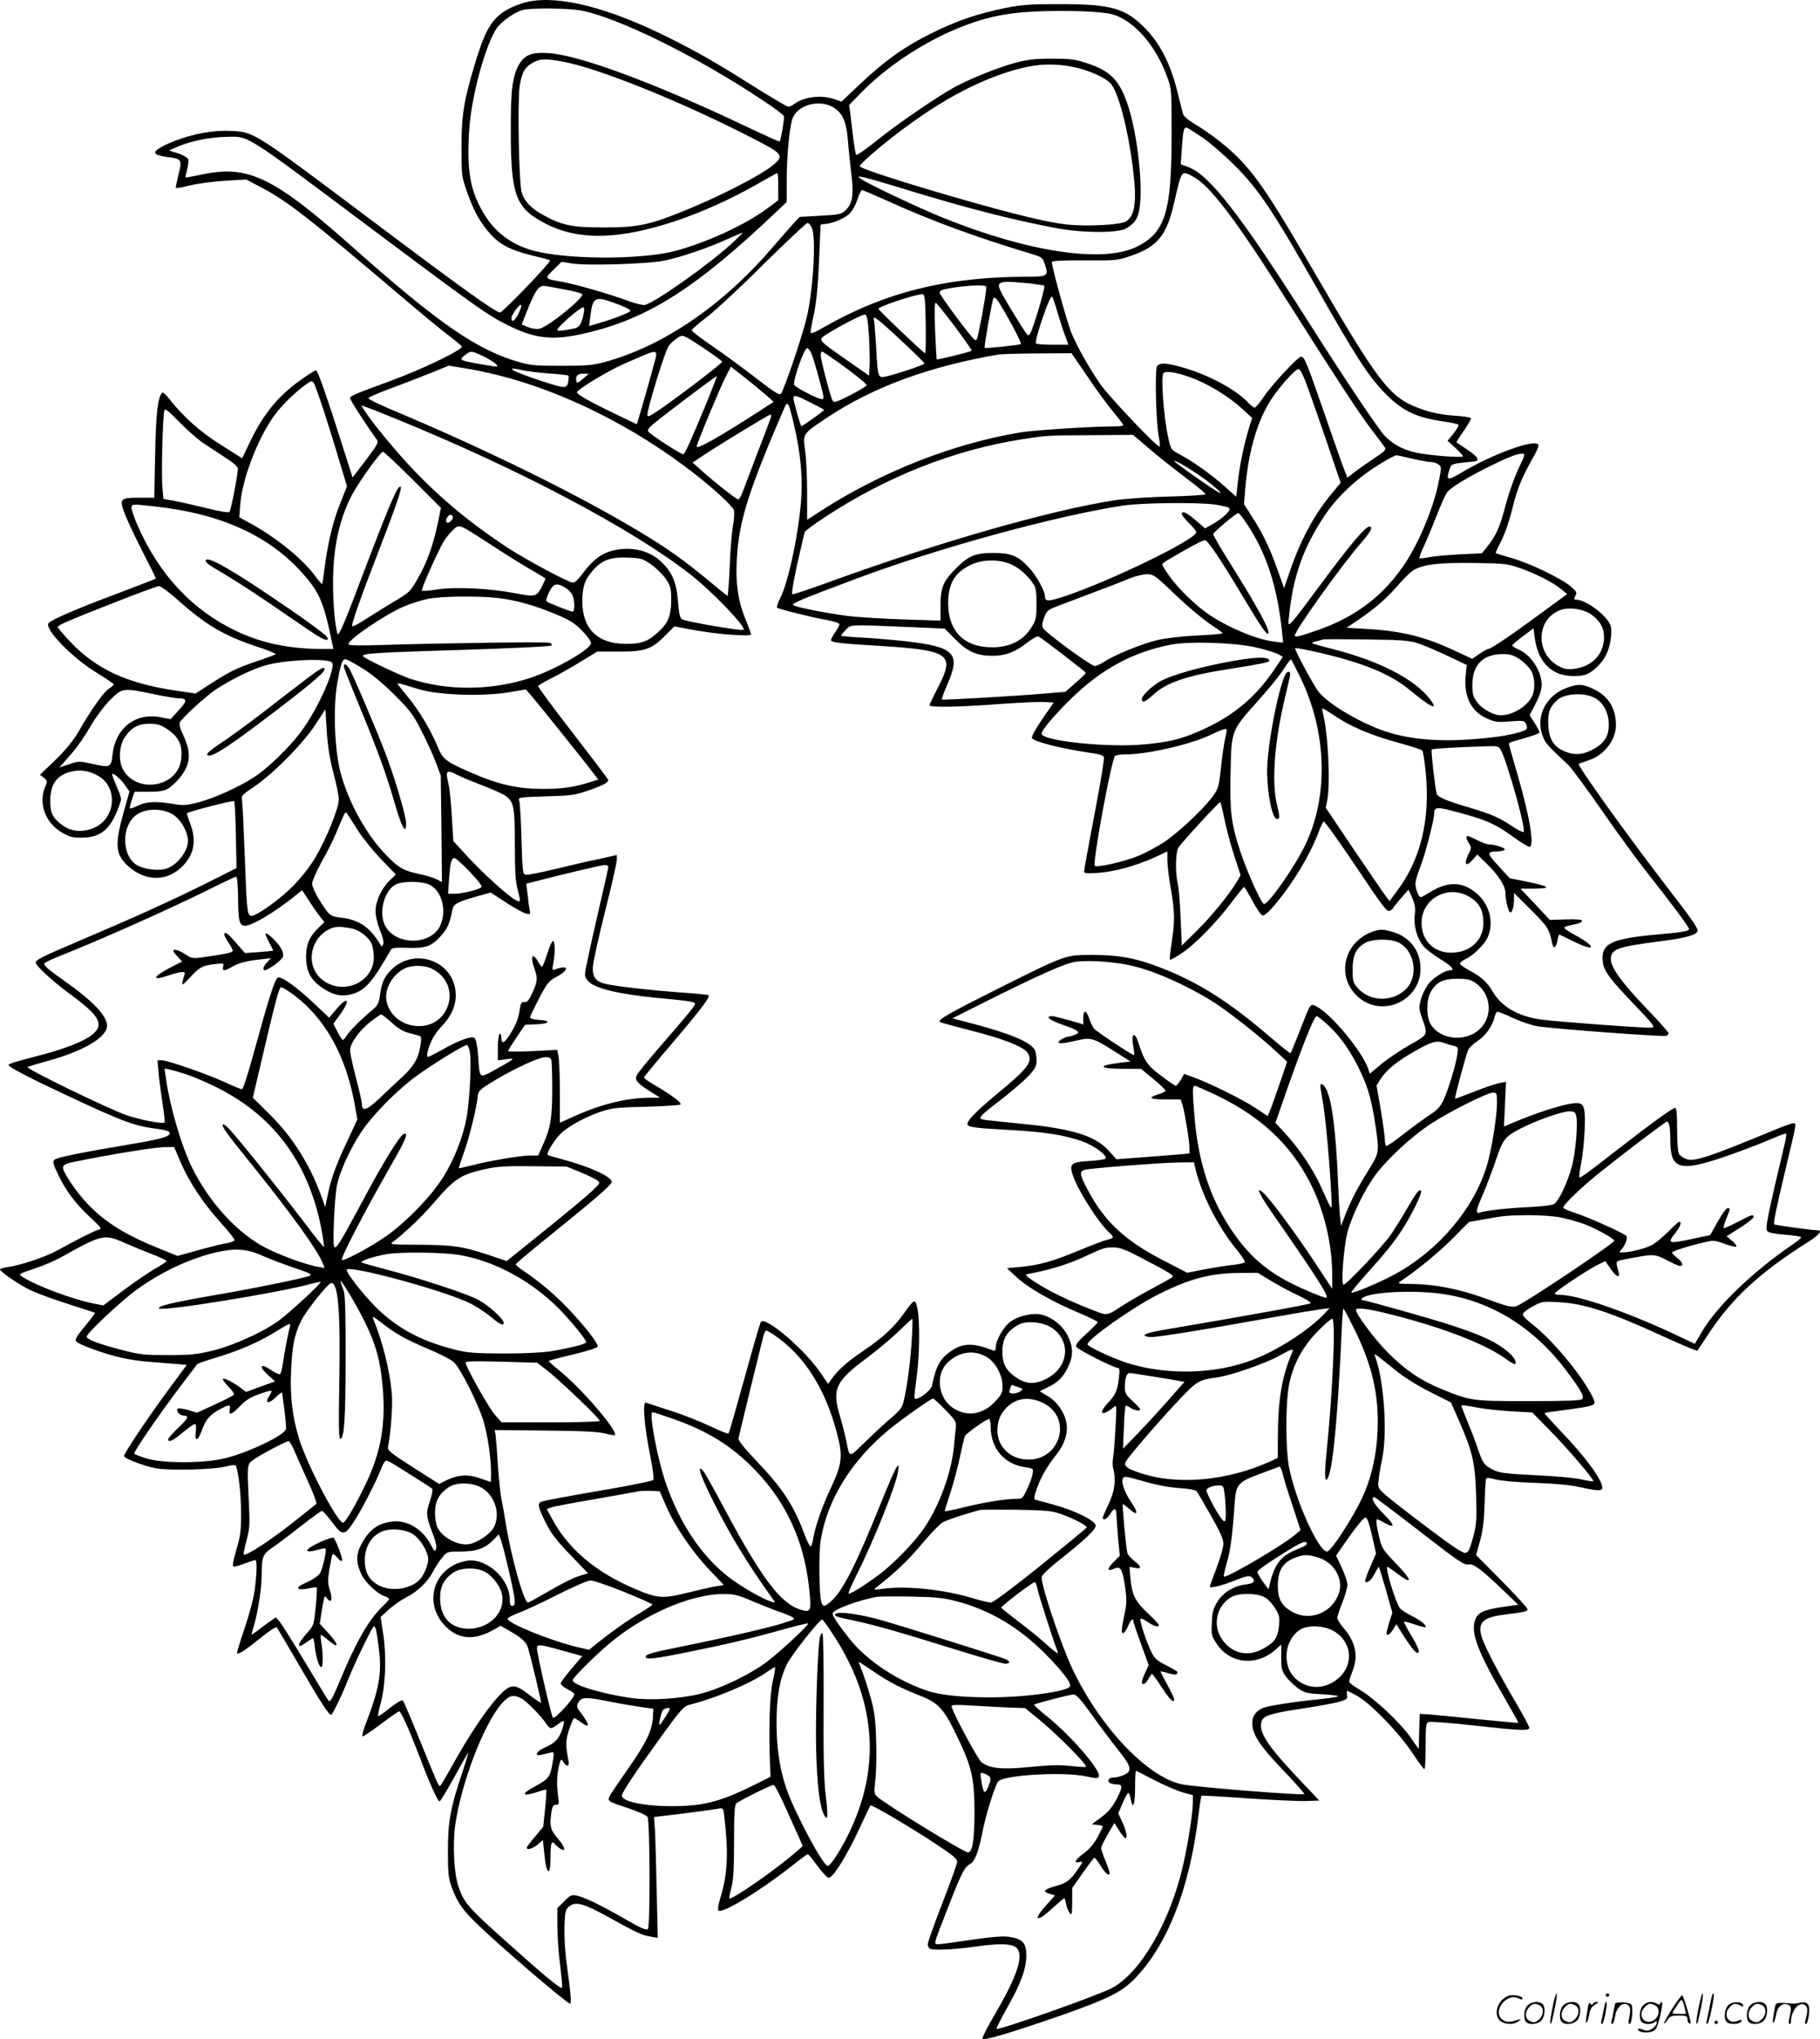
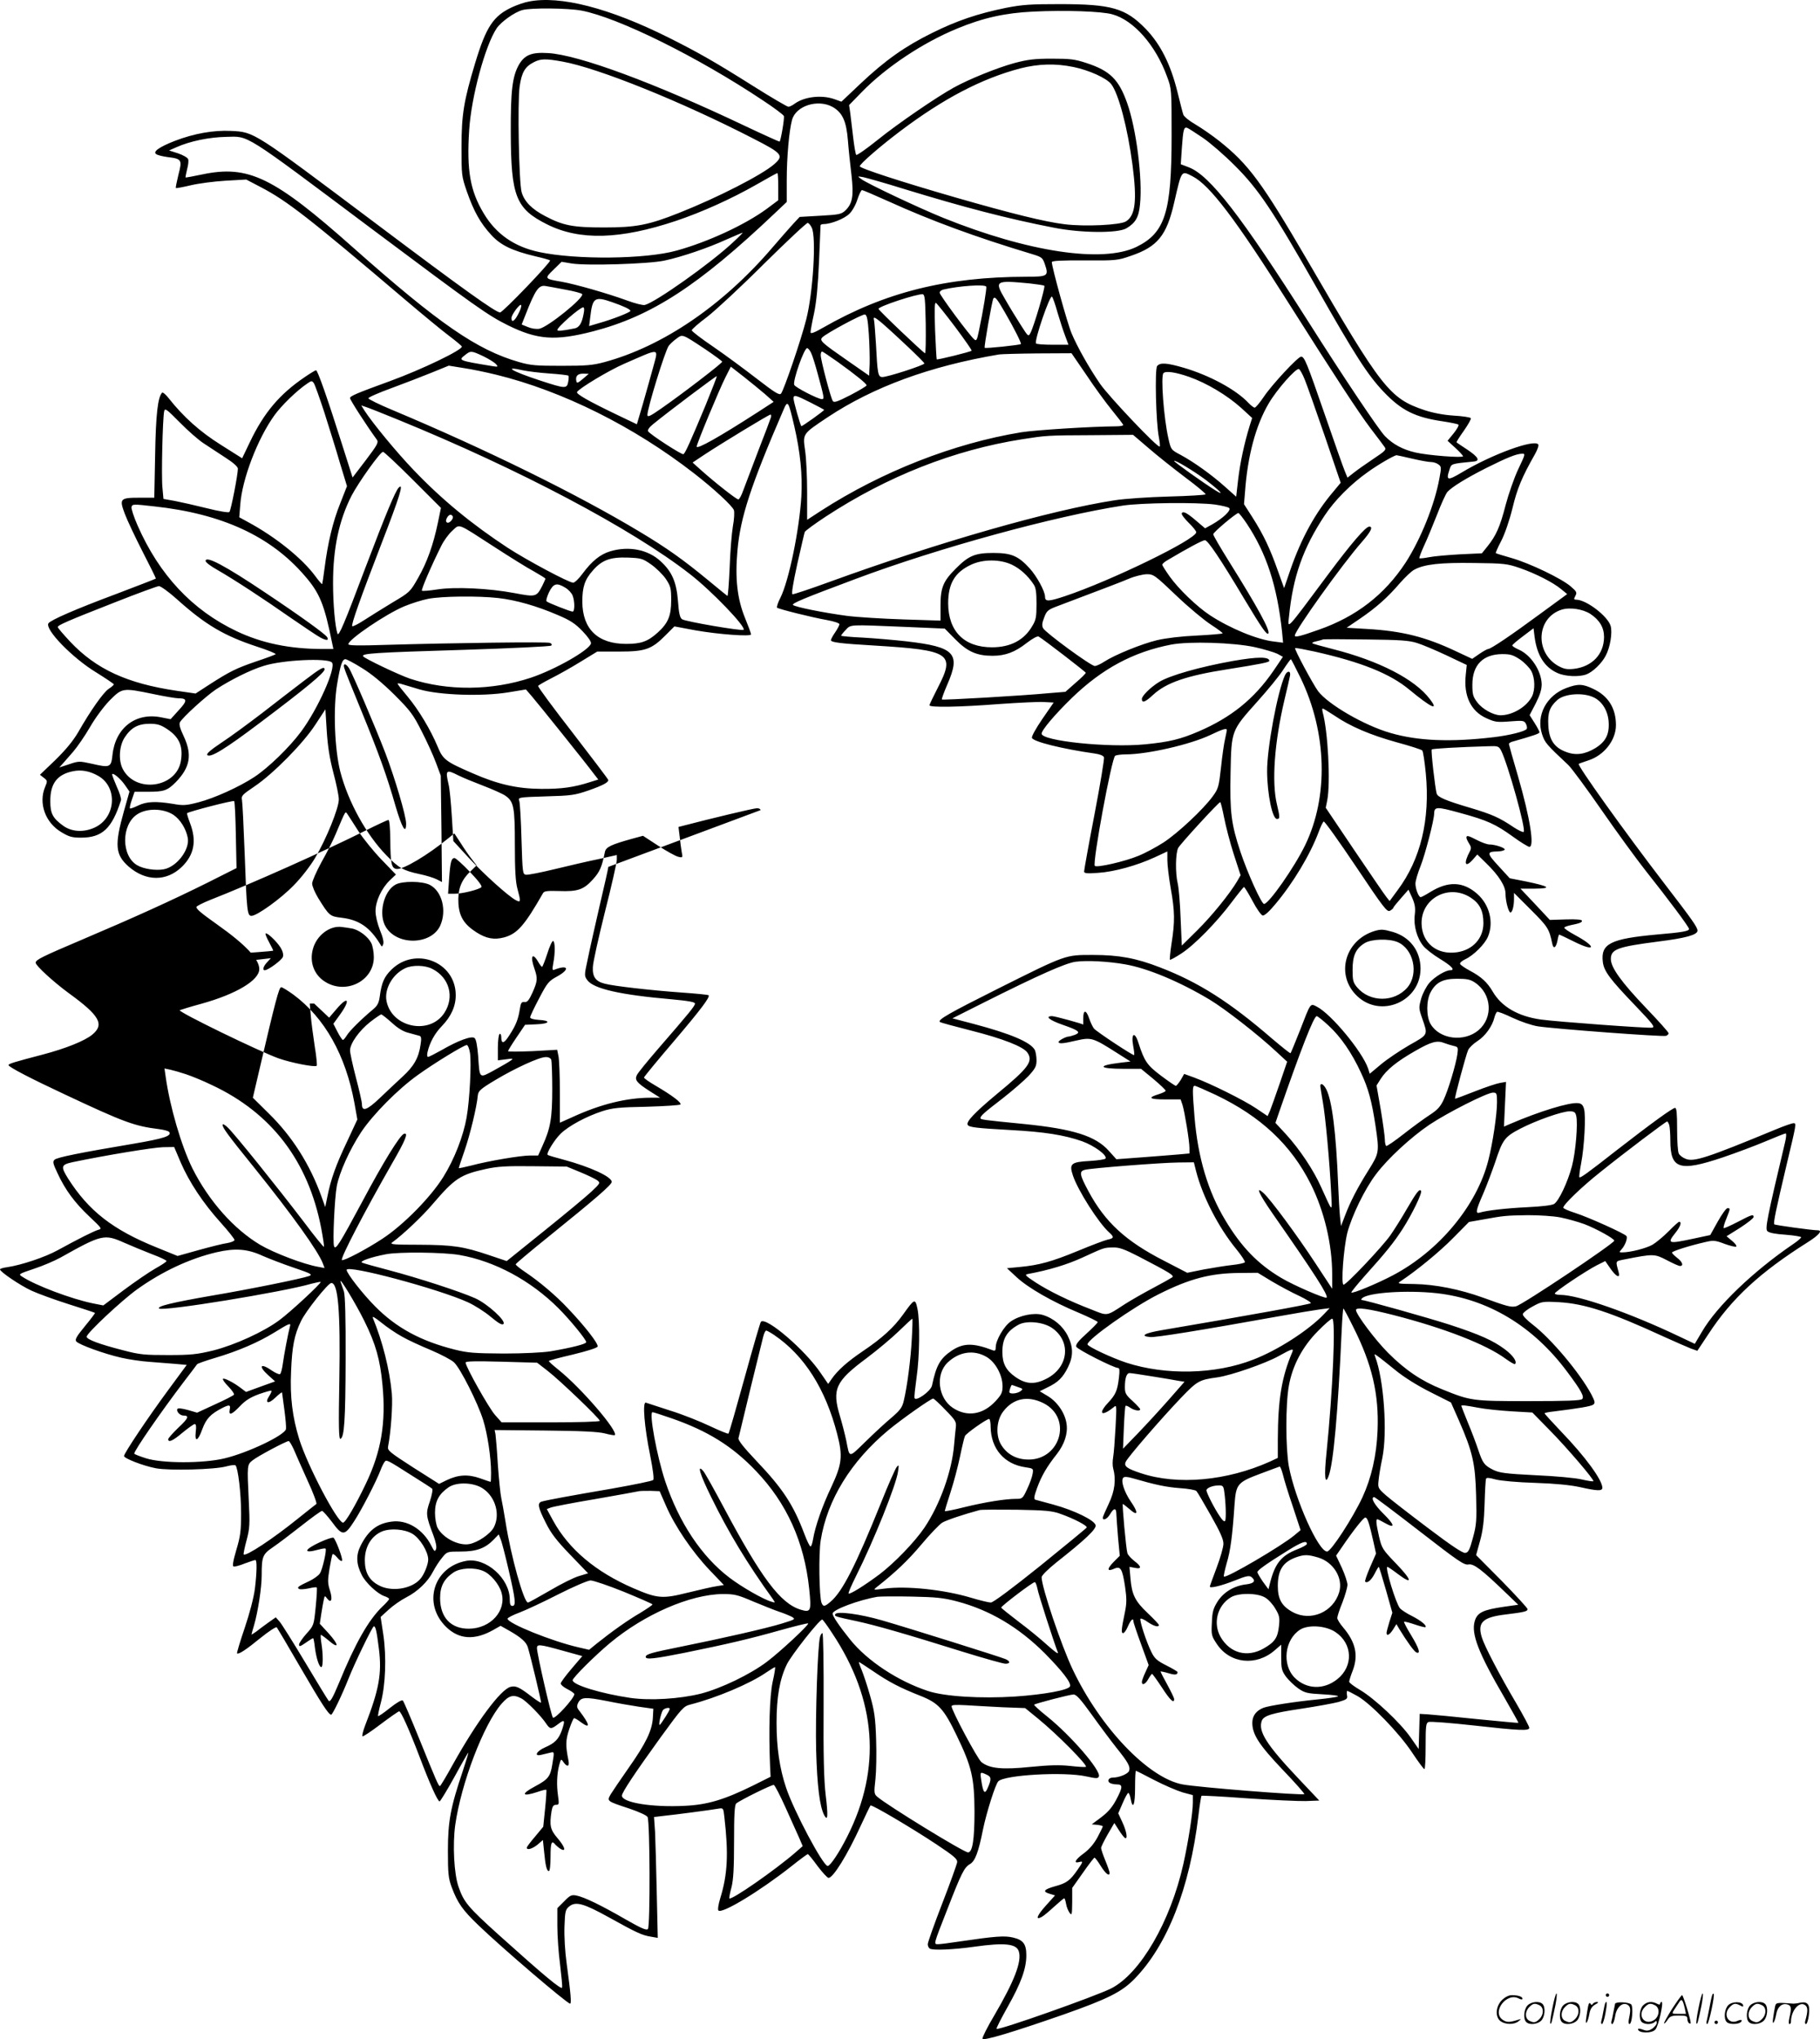
<svg xmlns="http://www.w3.org/2000/svg" version="1.0" viewBox="0 0 1071.084 1199.64" preserveAspectRatio="xMidYMid meet">
  <g transform="translate(-1,1200.824) scale(0.1,-0.1)" fill="#000000" stroke="none">
-     <path d="M3122 11999 c-24 -4 -67 -19 -96 -32 -113 -52 -155 -116 -220 -331 -66 -219 -80 -302 -80 -491 0 -167 0 -172 32 -265 41 -116 78 -183 143 -254 55 -60 122 -93 261 -126 44 -10 83 -21 85 -24 8 -8 -278 -306 -294 -306 -26 0 -217 137 -728 521 -730 548 -717 540 -856 547 -102 5 -217 -15 -331 -59 -92 -36 -131 -64 -108 -78 8 -6 38 -13 67 -17 83 -10 86 -16 63 -104 -10 -41 -17 -76 -15 -78 2 -2 41 5 87 16 46 11 138 23 205 27 l122 7 88 -46 c154 -81 278 -177 852 -665 99 -84 213 -178 253 -208 40 -30 74 -59 76 -63 7 -19 -234 -135 -423 -204 -198 -72 -235 -88 -235 -100 0 -11 97 -161 158 -245 11 -16 2 -31 -65 -120 l-78 -102 -63 198 c-85 269 -143 433 -152 433 -4 0 -34 -18 -66 -40 -149 -101 -240 -209 -323 -382 l-46 -96 -125 79 c-123 77 -220 164 -307 274 -17 22 -35 37 -39 33 -25 -26 -37 -126 -41 -365 l-5 -253 -88 0 c-114 0 -119 -6 -85 -96 14 -37 61 -137 105 -223 44 -85 79 -156 77 -157 -2 -2 -106 -42 -232 -90 -244 -91 -387 -154 -400 -173 -22 -36 142 -205 283 -290 56 -35 102 -66 102 -69 0 -4 -14 -16 -31 -27 -31 -21 -106 -127 -179 -255 -30 -51 -72 -102 -134 -163 l-91 -87 23 -18 c22 -17 22 -19 7 -55 -39 -94 1 -208 95 -264 46 -28 64 -33 117 -33 125 0 182 54 235 220 3 8 -8 44 -24 78 -15 35 -28 68 -28 73 0 17 48 -22 75 -61 l27 -39 -32 -113 c-57 -202 -52 -258 27 -328 101 -88 223 -89 313 -2 73 71 88 153 49 256 -12 31 -20 58 -18 60 13 10 271 77 277 71 4 -4 8 -94 10 -200 l4 -194 -171 -86 c-209 -104 -434 -206 -731 -332 -242 -103 -280 -121 -280 -139 0 -17 105 -113 195 -179 182 -132 211 -184 138 -244 -45 -37 -158 -82 -291 -117 -164 -43 -202 -54 -202 -62 0 -11 133 -80 330 -172 353 -166 412 -187 557 -205 29 -4 56 -11 59 -17 15 -23 -31 -38 -206 -68 -321 -54 -455 -81 -469 -95 -12 -11 -9 -23 17 -78 46 -100 103 -176 188 -256 72 -68 76 -72 53 -78 -25 -7 -115 -52 -239 -120 -74 -41 -215 -88 -297 -100 -24 -3 -43 -9 -43 -13 0 -14 118 -94 185 -125 39 -18 138 -54 220 -80 83 -26 152 -49 154 -51 2 -1 -25 -37 -59 -78 -51 -62 -60 -79 -51 -90 16 -19 164 -73 266 -96 44 -10 118 -21 165 -24 47 -4 115 -9 152 -12 l67 -6 -109 -148 c-121 -164 -260 -372 -260 -388 0 -14 113 -58 187 -72 78 -15 348 -8 415 11 26 7 51 10 54 6 15 -15 33 -167 33 -282 0 -102 -4 -135 -28 -215 -20 -68 -24 -96 -16 -98 7 -2 37 6 66 18 30 11 57 20 62 20 10 0 9 -71 -3 -170 -7 -52 -30 -141 -60 -230 -27 -79 -47 -146 -45 -149 9 -8 53 21 140 92 47 38 90 66 94 61 4 -5 65 -108 135 -229 129 -222 170 -285 185 -285 8 0 64 116 102 212 34 87 141 308 149 308 11 0 17 -30 30 -133 18 -145 1 -239 -81 -450 -12 -31 -19 -60 -16 -64 4 -3 52 29 107 71 56 42 105 76 109 76 11 0 58 -105 120 -267 60 -159 107 -263 118 -263 4 0 44 65 88 145 43 79 80 143 81 142 2 -1 -13 -49 -32 -107 -73 -216 -88 -299 -88 -470 0 -134 3 -163 22 -214 35 -94 64 -135 159 -226 137 -132 521 -460 538 -460 9 0 4 59 -20 235 -10 71 -15 160 -13 219 3 90 6 100 28 118 38 31 85 18 233 -64 162 -90 196 -106 248 -114 l40 -7 -6 269 c-3 148 -8 308 -10 356 l-6 86 58 7 c68 7 274 34 319 42 31 5 31 5 37 -49 25 -216 19 -338 -24 -477 -11 -36 -16 -68 -11 -73 21 -21 244 114 429 260 50 40 94 72 97 72 3 0 29 -31 57 -70 29 -38 58 -70 65 -70 27 0 110 133 190 308 29 63 55 116 57 118 7 7 247 -135 387 -228 105 -70 125 -87 123 -106 -2 -13 -41 -122 -88 -243 -47 -121 -85 -229 -85 -239 0 -10 5 -22 12 -26 18 -12 141 -6 262 11 178 25 248 18 262 -28 18 -58 -25 -172 -145 -377 -40 -67 -71 -129 -69 -136 3 -15 178 38 477 142 261 92 342 133 416 208 195 199 326 532 378 963 7 62 16 115 18 116 2 2 123 -4 269 -15 146 -10 301 -17 344 -16 l80 3 -123 130 c-189 200 -238 278 -215 340 12 30 63 45 231 70 92 14 191 32 221 40 49 15 54 18 49 41 -2 13 -1 24 2 24 3 0 31 -14 61 -31 78 -45 243 -215 320 -331 36 -54 68 -98 73 -98 4 0 7 61 7 135 0 120 2 136 17 142 10 4 128 -5 263 -20 276 -31 330 -33 330 -14 0 7 -34 71 -76 143 -101 171 -189 340 -204 391 -26 87 7 117 143 133 107 13 127 18 127 31 0 6 -68 80 -151 165 l-152 153 23 83 c17 61 24 119 27 218 2 74 6 140 8 147 3 9 17 8 57 -3 30 -8 130 -17 233 -20 120 -4 208 -13 263 -25 102 -23 132 -24 132 -4 0 46 -102 185 -241 329 -54 57 -99 106 -99 109 0 3 24 8 53 11 145 18 219 30 233 40 13 10 11 18 -11 61 -67 125 -235 326 -346 411 -35 27 -59 52 -57 61 2 9 28 29 58 45 53 29 58 30 155 25 152 -9 302 -58 617 -203 68 -31 140 -62 160 -70 l37 -13 65 98 c137 210 304 364 585 541 65 41 90 70 58 70 -32 0 -250 30 -255 35 -7 7 10 87 71 345 60 251 60 250 42 250 -9 0 -55 -16 -103 -36 -409 -169 -485 -194 -533 -173 -16 6 -34 20 -39 30 -6 10 -10 74 -10 143 0 94 -3 126 -12 126 -15 0 -140 -91 -345 -250 -172 -135 -213 -164 -218 -158 -3 2 2 39 10 81 19 98 29 283 17 322 -6 22 -15 31 -35 33 -50 6 -227 -48 -399 -122 l-37 -16 6 132 6 131 -35 -6 c-19 -3 -86 -25 -149 -50 -63 -25 -115 -44 -116 -43 -4 4 65 261 77 286 6 14 31 38 56 54 44 28 87 87 99 139 4 15 11 29 15 32 5 3 46 -13 92 -35 47 -22 111 -44 148 -50 98 -15 738 -63 755 -56 8 3 15 10 15 15 0 6 -59 72 -132 148 -147 154 -208 239 -208 289 0 58 40 72 281 103 159 20 229 39 229 64 0 20 -32 65 -195 277 -237 309 -514 696 -504 704 2 2 28 11 58 21 92 30 161 119 161 207 0 100 -46 173 -135 214 -61 29 -89 30 -158 4 -116 -44 -178 -161 -142 -271 17 -51 25 -60 155 -182 19 -18 109 -140 199 -270 90 -130 205 -287 254 -349 134 -169 257 -333 257 -345 0 -13 -37 -20 -190 -33 -273 -25 -331 -54 -317 -163 7 -53 42 -100 187 -251 109 -114 122 -131 102 -134 -28 -4 -560 35 -654 48 -134 19 -231 75 -283 164 -32 55 -68 88 -134 123 -30 16 -56 34 -58 40 -3 7 12 19 31 28 49 23 115 89 133 133 35 84 9 187 -63 251 -83 73 -170 77 -277 11 -27 -17 -52 -30 -56 -30 -12 0 -31 48 -31 80 0 16 14 63 31 105 27 69 78 266 79 305 1 43 13 44 151 6 162 -44 210 -66 314 -141 44 -32 87 -58 95 -59 32 -2 5 168 -66 414 -30 101 -54 188 -54 191 0 4 8 10 18 13 130 37 162 48 162 56 0 5 -13 30 -29 55 l-29 46 36 69 c25 50 35 81 35 113 -2 78 -62 170 -132 202 -23 10 -41 21 -41 26 0 4 28 28 63 54 l62 47 6 -49 c14 -109 58 -180 134 -214 45 -21 129 -25 172 -8 37 14 90 65 113 110 26 49 40 134 29 174 -16 57 -142 154 -202 155 -15 0 -16 3 -6 22 11 20 8 26 -27 56 -53 46 -240 136 -348 167 -50 14 -91 27 -93 29 -2 2 12 34 32 72 21 41 48 119 66 192 28 116 54 180 134 321 13 24 22 48 18 54 -21 34 -274 -58 -453 -166 -81 -48 -91 -46 -70 17 12 37 6 35 144 49 38 4 26 26 -36 68 -35 23 -65 43 -66 45 -2 1 17 32 43 68 25 36 44 69 41 74 -3 5 -48 12 -101 15 -61 4 -122 16 -171 32 -206 69 -251 126 -686 875 -271 464 -348 570 -523 709 -39 31 -101 74 -138 96 -37 21 -70 48 -73 59 -4 10 -19 71 -35 135 -40 161 -99 279 -187 370 -118 121 -199 145 -507 145 -170 0 -217 -3 -315 -22 -166 -34 -288 -75 -435 -148 -158 -78 -275 -160 -422 -299 l-111 -105 -42 15 c-74 26 -174 15 -232 -26 -14 -11 -32 -19 -38 -19 -7 0 -101 55 -209 123 -222 140 -324 198 -496 284 -346 173 -638 249 -823 212z m310 -53 c218 -42 685 -273 1070 -530 64 -42 118 -83 121 -90 5 -12 -18 -145 -25 -151 -2 -1 -93 40 -203 92 -530 252 -980 419 -1160 429 -97 6 -138 -11 -172 -70 -38 -69 -48 -154 -47 -396 1 -378 30 -450 214 -542 192 -96 430 -89 759 21 152 51 327 130 474 214 64 37 119 67 122 67 3 0 5 -36 5 -80 l0 -80 -67 -50 c-128 -94 -346 -195 -531 -246 -182 -51 -589 -55 -807 -9 -148 31 -256 106 -329 229 -79 132 -100 251 -85 487 12 196 94 499 162 601 26 38 104 94 151 107 49 14 267 12 348 -3z m3124 -22 c125 -34 255 -181 322 -366 27 -72 27 -75 27 -348 0 -451 -38 -571 -206 -654 -199 -97 -638 -31 -1139 171 -145 59 -444 200 -482 228 -23 17 -23 17 12 11 19 -4 130 -35 245 -71 350 -107 607 -174 875 -226 159 -32 379 -34 429 -4 53 31 73 65 80 140 16 151 -22 448 -76 598 -49 138 -101 189 -238 234 -70 23 -96 26 -205 26 -102 0 -142 -5 -221 -26 -99 -27 -265 -94 -354 -143 -102 -56 -334 -215 -449 -308 -66 -53 -123 -93 -127 -89 -4 5 -12 51 -18 103 -6 52 -14 116 -17 142 l-7 48 74 76 c142 146 359 291 564 375 150 62 279 91 445 99 188 9 402 2 466 -16z m-3236 -278 c211 -38 702 -236 1125 -454 170 -87 179 -99 121 -150 -72 -63 -332 -196 -559 -286 -181 -72 -254 -86 -442 -86 -184 0 -241 11 -347 67 -77 40 -122 85 -138 140 -16 53 -25 528 -12 622 12 84 32 117 83 143 40 21 69 22 169 4z m3008 -32 c92 -19 193 -65 221 -100 44 -56 97 -257 126 -477 27 -209 17 -296 -38 -331 -33 -22 -243 -32 -362 -17 -116 14 -313 63 -640 157 -319 92 -565 172 -565 184 0 14 118 116 237 206 256 193 480 310 708 370 107 27 206 30 313 8z m-1418 -235 c58 -33 81 -84 90 -197 4 -54 14 -145 21 -204 14 -122 6 -168 -36 -208 -23 -22 -38 -25 -147 -31 l-122 -7 -41 -44 c-22 -24 -76 -86 -120 -137 -291 -340 -644 -580 -987 -673 -70 -19 -109 -22 -253 -22 -148 0 -181 2 -250 22 -248 71 -472 226 -975 672 -469 417 -618 489 -890 432 -52 -11 -96 -19 -98 -18 -1 2 3 23 9 48 7 25 10 52 6 60 -3 9 -30 24 -59 34 l-53 17 43 19 c80 36 194 59 292 61 138 3 91 33 860 -543 611 -457 678 -505 798 -565 174 -86 279 -94 503 -36 343 89 620 269 1067 693 l72 68 0 128 c0 136 14 291 31 354 22 84 152 125 239 77z m2178 -181 c43 -29 127 -102 188 -163 141 -140 226 -268 483 -720 229 -403 300 -513 394 -612 105 -110 185 -150 350 -174 45 -7 85 -15 90 -19 4 -4 -8 -26 -28 -51 l-36 -44 46 -42 c25 -23 45 -45 45 -49 0 -11 -207 5 -280 22 -74 17 -132 48 -179 96 -36 36 -245 348 -451 673 -395 622 -580 862 -704 909 l-47 18 6 92 c8 113 12 129 32 122 8 -3 49 -30 91 -58z m-60 -227 c102 -52 254 -252 572 -756 265 -419 405 -633 473 -723 40 -52 78 -103 85 -113 12 -16 6 -23 -65 -70 -43 -29 -95 -65 -116 -82 l-37 -29 -16 39 c-9 21 -61 169 -116 328 -107 309 -121 345 -141 345 -18 0 -172 -165 -220 -237 -23 -34 -47 -63 -53 -63 -6 0 -21 12 -35 26 -73 79 -230 164 -384 209 -100 29 -137 31 -155 10 -15 -18 -7 -335 10 -419 5 -27 8 -52 5 -55 -11 -10 -300 295 -351 369 -66 96 -135 219 -168 298 -24 56 -116 389 -116 418 0 8 57 11 193 10 185 -1 195 0 272 27 157 53 211 120 255 313 45 195 41 189 108 155z m-1790 -147 c251 -114 514 -211 847 -311 56 -17 61 -21 74 -59 24 -70 18 -74 -111 -74 -470 -1 -830 -91 -1195 -300 -52 -30 -73 -37 -73 -27 0 8 9 59 21 113 14 68 23 164 29 304 5 113 9 208 9 213 1 4 9 7 19 7 42 0 123 32 151 61 17 16 38 54 47 84 10 30 22 55 27 55 5 0 75 -30 155 -66z m-451 -155 c28 -54 8 -382 -32 -539 -30 -120 -133 -421 -149 -438 -10 -10 -37 7 -142 88 -71 55 -186 140 -256 188 -71 48 -128 92 -127 97 0 6 41 42 92 80 50 39 201 179 335 313 135 133 250 241 256 239 6 -2 17 -14 23 -28z m-467 -90 c-131 -122 -452 -349 -515 -365 -11 -3 -58 9 -104 26 -115 42 -307 97 -388 111 -99 17 -100 18 -45 71 l47 46 60 -10 c87 -14 452 -3 545 17 103 22 258 75 365 124 50 22 92 40 95 40 3 0 -24 -27 -60 -60z m1748 -238 c45 -5 85 -11 88 -14 7 -7 -61 -238 -81 -276 -13 -25 -13 -25 -57 44 -25 39 -67 107 -93 153 -64 109 -59 112 143 93z m-2730 -37 c51 -9 95 -21 98 -26 13 -21 -201 -194 -252 -204 -18 -3 -46 1 -67 10 l-37 15 21 53 c60 154 80 182 123 173 12 -2 63 -11 114 -21z m2476 18 c4 -7 -17 -139 -44 -265 -10 -49 -14 -56 -26 -46 -27 22 -204 261 -204 275 0 8 10 16 23 19 90 21 242 32 251 17z m-356 -220 c1 -94 0 -172 -4 -172 -8 0 -274 253 -274 261 0 15 230 90 260 86 13 -2 15 -30 18 -175z m776 66 c14 -47 34 -109 45 -137 l19 -51 -93 0 c-52 0 -96 3 -98 8 -11 17 82 287 94 275 5 -5 20 -47 33 -95z m-311 4 c58 -100 99 -183 95 -188 -7 -6 -208 -27 -213 -22 -5 5 43 276 51 290 9 14 21 0 67 -80z m-2312 59 c72 -25 109 -43 109 -52 0 -8 -106 -50 -189 -73 l-54 -16 7 55 c13 112 26 121 127 86z m2020 -146 c56 -75 100 -138 97 -140 -6 -7 -202 -55 -205 -51 -2 2 -6 78 -10 171 -4 123 -3 166 5 161 6 -3 57 -67 113 -141z m-2571 76 c-21 -42 -40 -54 -40 -24 0 21 53 90 57 76 3 -7 -5 -30 -17 -52z m385 3 c-10 -57 -26 -83 -54 -88 -76 -15 -101 -17 -101 -9 0 17 133 133 152 133 6 0 8 -13 3 -36z m1678 -119 c4 -61 6 -141 5 -178 l-3 -69 -125 87 c-157 109 -169 120 -150 139 26 25 234 137 250 134 12 -3 17 -28 23 -113z m76 64 c85 -74 251 -231 251 -239 0 -10 -216 -80 -247 -80 -26 0 -29 19 -38 195 -4 66 -9 128 -11 138 -7 25 3 21 45 -14z m-1036 -157 c53 -36 97 -68 97 -72 0 -9 -236 -190 -357 -274 -67 -47 -83 -54 -83 -39 0 40 103 374 125 406 7 10 27 29 45 42 38 28 31 31 173 -63z m620 -19 c8 -16 25 -71 39 -123 39 -142 40 -150 25 -150 -23 0 -157 69 -163 84 -9 25 58 216 76 216 5 0 16 -12 23 -27z m-1928 -21 c33 -16 66 -37 74 -46 14 -16 12 -17 -20 -12 -201 33 -202 34 -164 64 35 28 38 28 110 -6z m999 -64 c-14 -51 -41 -148 -60 -214 l-36 -122 -117 56 c-169 81 -242 123 -235 134 14 23 188 127 275 165 220 96 204 98 173 -19z m1086 31 c107 -77 170 -128 170 -138 0 -4 -43 -30 -95 -57 -78 -40 -97 -46 -104 -35 -13 20 -71 242 -71 269 0 12 3 22 8 22 4 0 45 -28 92 -61z m1463 -76 c47 -71 115 -164 151 -208 36 -44 66 -83 66 -87 0 -5 -19 -8 -42 -8 -148 -1 -478 -22 -558 -35 -397 -65 -820 -231 -1177 -461 l-83 -54 0 163 c0 89 -5 199 -12 245 -14 100 -16 96 132 195 270 179 602 301 1010 370 14 2 115 5 226 6 l200 1 87 -127z m-3474 1 c392 -96 811 -305 1166 -581 116 -90 225 -191 234 -216 4 -11 2 -54 -6 -96 -7 -42 -16 -152 -19 -244 -4 -92 -10 -166 -13 -165 -3 2 -55 44 -114 93 -143 118 -242 189 -401 284 -367 221 -906 486 -1459 718 -77 32 -139 63 -139 68 0 6 62 33 139 61 76 28 182 69 236 91 l98 40 87 -14 c48 -7 134 -25 191 -39z m1585 -116 l49 -44 -94 -61 c-222 -143 -359 -221 -359 -202 0 16 133 336 170 409 l31 61 77 -60 c42 -33 99 -80 126 -103z m-1424 141 c24 -5 93 -14 152 -18 59 -4 110 -10 113 -13 3 -3 2 -19 -1 -36 -8 -42 -17 -41 -167 8 -167 55 -220 87 -97 59z m4599 -55 c13 -32 66 -182 118 -333 l93 -273 -43 -52 c-106 -124 -189 -275 -253 -460 l-37 -108 -37 103 c-45 128 -84 211 -149 313 l-50 78 6 72 c15 211 63 391 139 520 47 81 160 209 178 203 6 -2 22 -30 35 -63z m-681 17 c105 -37 225 -109 308 -184 l63 -58 -15 -47 c-32 -105 -55 -213 -67 -311 l-12 -105 -65 58 c-78 70 -184 146 -262 188 -57 30 -57 31 -72 97 -27 118 -46 368 -29 384 14 14 71 6 151 -22z m-3568 -12 c-28 -24 -36 -27 -38 -14 -7 30 7 45 40 45 l33 -1 -35 -30z m722 -156 c-91 -218 -119 -280 -130 -287 -9 -5 -195 115 -208 135 -4 8 7 24 31 43 88 72 370 284 373 281 2 -2 -28 -79 -66 -172z m-2243 -42 c27 -86 69 -218 91 -295 l42 -138 -40 -102 c-43 -106 -73 -232 -92 -381 -6 -49 -13 -91 -14 -93 -2 -2 -20 19 -40 46 -76 104 -234 231 -395 318 l-53 29 6 75 c11 149 101 386 201 525 41 57 133 147 195 188 23 16 26 16 37 1 6 -9 34 -87 62 -173z m2861 59 c44 -22 80 -42 80 -43 0 -6 -131 -99 -134 -96 -7 7 -46 146 -46 163 0 23 11 21 100 -24z m-96 -137 c36 -156 49 -288 42 -416 -12 -197 -73 -494 -123 -595 -15 -28 -23 -55 -20 -59 9 -8 204 -57 295 -73 39 -7 72 -18 72 -24 0 -6 -11 -28 -25 -48 -14 -20 -25 -41 -25 -46 0 -13 55 -20 260 -32 442 -27 473 -47 370 -246 -27 -53 -50 -100 -50 -105 0 -14 176 -11 408 7 115 8 234 14 265 12 l58 -3 -67 -97 c-39 -57 -64 -103 -61 -111 9 -23 180 -65 370 -92 29 -4 50 -12 54 -22 3 -8 -22 -160 -56 -337 -34 -176 -61 -327 -61 -335 0 -11 16 -13 83 -8 94 6 228 43 334 92 l73 34 0 -52 c0 -29 9 -103 20 -166 24 -134 25 -194 5 -321 -8 -52 -12 -96 -10 -98 2 -3 33 14 68 37 77 50 209 185 297 303 36 48 68 87 71 88 3 0 26 -37 50 -82 24 -46 51 -84 60 -86 10 -2 38 23 73 65 107 127 207 294 257 428 11 30 24 57 29 60 5 3 90 -116 190 -265 164 -245 183 -269 200 -260 11 6 20 14 20 18 1 4 21 29 45 56 l44 50 22 -48 c16 -38 20 -59 15 -100 -8 -64 13 -138 51 -184 15 -18 59 -52 97 -75 69 -42 92 -67 61 -67 -28 0 -91 -38 -123 -74 -17 -20 -39 -61 -48 -92 -15 -54 -15 -58 6 -118 34 -98 37 -93 -75 -156 -55 -32 -130 -82 -167 -113 l-67 -56 -10 32 c-35 100 -217 319 -300 362 -41 21 -36 28 -101 -140 -28 -71 -53 -131 -55 -133 -2 -3 -50 36 -107 84 -251 217 -433 333 -662 421 -139 54 -241 73 -394 73 -164 0 -154 4 -562 -200 -283 -142 -352 -181 -339 -194 3 -4 86 -26 184 -51 186 -47 306 -94 331 -129 36 -52 8 -90 -179 -244 -132 -110 -183 -164 -172 -182 9 -14 52 -19 250 -30 203 -11 316 -29 423 -66 72 -26 150 -83 138 -102 -3 -5 -44 -11 -91 -14 -112 -6 -124 -16 -101 -85 29 -88 152 -281 215 -337 29 -26 27 -33 -11 -41 -18 -4 -97 -34 -174 -66 -153 -63 -227 -84 -344 -95 l-74 -7 57 -53 c68 -63 211 -145 365 -209 61 -26 112 -51 112 -55 0 -5 -30 -35 -66 -68 -48 -43 -65 -65 -60 -77 6 -16 221 -125 246 -125 9 0 10 -16 5 -57 -9 -77 -19 -100 -66 -150 -42 -45 -45 -72 -6 -52 12 6 30 19 41 28 18 16 18 13 11 -119 -4 -74 -10 -153 -14 -175 -4 -22 -4 -51 0 -65 18 -65 10 -134 -26 -209 -19 -40 -35 -77 -35 -82 0 -20 27 -7 43 21 23 39 37 38 37 -2 1 -18 5 -80 10 -138 l10 -105 -37 -37 c-40 -41 -38 -58 4 -39 38 17 48 0 64 -105 10 -69 10 -97 0 -147 -22 -106 -24 -127 -11 -127 6 0 19 18 28 40 16 37 32 53 32 30 0 -6 20 -66 45 -134 l45 -124 -20 -44 c-11 -23 -20 -49 -20 -55 0 -23 21 -14 38 17 9 16 19 30 22 30 3 0 29 -36 58 -80 48 -74 72 -97 72 -68 0 6 -18 44 -40 84 -22 40 -40 75 -40 78 0 2 20 -2 44 -9 42 -13 56 -11 56 6 0 3 -30 21 -66 39 -55 28 -69 40 -88 79 -29 57 -72 189 -64 196 3 3 23 -5 43 -20 37 -25 65 -32 65 -17 0 4 -29 35 -65 69 -75 71 -94 109 -102 204 l-6 69 32 -6 c41 -9 40 8 -4 41 -19 15 -37 35 -40 45 -8 24 -32 290 -27 290 2 0 20 -14 40 -31 49 -44 53 -21 7 45 -39 57 -61 124 -44 141 6 6 25 5 52 -3 138 -40 201 -53 281 -59 48 -3 92 -11 97 -17 6 -6 43 -70 84 -142 55 -97 75 -141 75 -168 0 -20 -18 -83 -40 -141 -22 -58 -40 -108 -40 -111 0 -12 67 4 148 36 67 27 84 30 97 20 27 -22 17 -37 -30 -43 -72 -8 -135 -46 -170 -102 -25 -40 -31 -61 -33 -124 -4 -72 -2 -78 30 -126 77 -115 232 -131 341 -35 l37 32 0 -74 c0 -66 3 -79 28 -114 16 -21 48 -52 72 -69 39 -27 53 -30 144 -35 56 -3 96 -8 90 -12 -5 -4 -59 -12 -120 -18 -140 -14 -285 -37 -318 -49 -43 -17 -66 -47 -66 -89 0 -68 40 -130 179 -276 73 -76 130 -141 127 -143 -9 -9 -628 40 -717 57 -201 38 -483 333 -646 676 -68 143 -183 485 -183 543 0 10 37 47 87 87 170 134 234 195 231 218 -4 29 -124 88 -248 122 -52 14 -101 27 -107 29 -10 3 -7 21 10 68 26 72 59 128 117 201 44 57 65 119 57 176 -8 62 -52 128 -108 163 l-50 30 46 23 c61 29 90 57 120 118 32 65 32 118 -1 185 -29 58 -84 104 -147 123 -51 15 -136 -2 -188 -38 -41 -28 -89 -111 -89 -152 0 -19 -4 -23 -17 -18 -115 44 -173 44 -242 -2 -68 -46 -91 -86 -116 -205 -7 -34 -98 -98 -103 -73 -2 8 4 61 12 119 18 121 21 333 5 407 -13 60 -17 59 -84 -35 -55 -77 -124 -140 -237 -216 -90 -61 -148 -112 -184 -164 l-20 -29 -44 64 c-90 134 -321 333 -352 302 -4 -4 -47 -152 -96 -330 -49 -177 -91 -325 -95 -328 -3 -3 -52 17 -109 44 -57 27 -161 69 -233 91 -71 23 -136 44 -144 47 -21 7 -9 -143 25 -309 17 -86 24 -141 18 -146 -5 -6 -115 -28 -244 -51 -240 -41 -381 -67 -412 -76 -27 -8 -22 -34 23 -123 31 -63 63 -105 145 -190 l105 -109 -53 -16 c-29 -8 -107 -47 -173 -86 -66 -38 -123 -70 -128 -70 -24 0 -100 271 -132 475 -9 55 -20 118 -25 140 -5 22 -14 110 -20 195 -5 85 -12 166 -14 180 l-5 25 297 -3 c214 -2 312 -7 352 -17 30 -8 56 -12 58 -10 22 22 -199 279 -332 385 -31 25 -56 47 -56 51 0 3 63 20 141 38 86 21 143 39 146 47 6 16 -75 120 -175 225 -69 74 -167 157 -252 214 -30 20 -55 40 -55 45 0 4 88 78 195 164 275 222 370 304 370 321 0 30 -126 88 -281 130 -50 13 -94 26 -96 29 -9 9 40 89 77 125 48 46 150 101 245 132 60 19 98 23 260 26 105 3 194 9 199 13 10 10 -49 54 -146 111 -38 22 -68 43 -68 48 0 4 78 99 173 210 165 194 217 264 207 274 -3 3 -75 10 -160 16 -181 13 -400 38 -451 52 -53 13 -73 40 -70 97 0 26 33 172 71 325 39 153 70 291 70 307 l0 28 -107 -24 c-60 -12 -175 -39 -258 -59 -82 -20 -158 -35 -170 -33 -19 3 -20 11 -26 208 -3 113 -9 215 -13 226 -8 21 -6 22 156 27 150 4 170 7 252 35 85 30 116 47 116 61 0 4 -94 128 -209 277 -115 148 -207 272 -204 277 2 4 37 24 76 44 40 20 117 63 172 97 l100 61 130 0 c153 0 190 13 273 97 l51 51 123 -23 c136 -24 328 -38 328 -24 0 6 -16 49 -36 98 -45 111 -59 230 -44 396 17 194 78 381 270 825 26 61 29 58 64 -92z m-2329 35 c712 -291 1371 -639 1715 -907 128 -99 332 -312 316 -328 -8 -9 -345 49 -362 62 -13 9 -19 36 -24 106 -9 113 -35 174 -103 236 -74 68 -186 90 -295 58 -60 -18 -108 -57 -164 -132 -21 -29 -46 -53 -55 -53 -25 0 -274 133 -386 206 -210 138 -387 283 -553 457 -98 102 -241 275 -290 351 l-18 29 24 -8 c14 -4 102 -39 195 -77z m-1145 -139 c30 -20 88 -58 128 -84 44 -28 72 -53 72 -64 0 -35 -41 -246 -50 -255 -5 -5 -61 4 -132 22 -68 17 -153 36 -189 43 l-67 12 -6 66 c-7 65 1 405 10 449 4 21 13 15 92 -65 48 -49 112 -105 142 -124z m3337 154 c-3 -10 -36 -99 -75 -198 -38 -99 -77 -204 -88 -232 -10 -29 -23 -53 -29 -53 -11 0 -135 97 -220 173 l-49 44 69 46 c100 66 378 235 389 236 4 1 6 -7 3 -16z m2220 -179 c48 -42 145 -119 215 -172 70 -52 125 -98 123 -102 -2 -4 -100 -10 -217 -13 -117 -3 -260 -13 -318 -22 -376 -58 -1028 -244 -1675 -479 -115 -42 -214 -75 -221 -74 -7 2 2 59 28 178 22 96 41 181 44 188 2 7 57 47 122 90 365 239 757 393 1157 456 142 22 145 23 412 24 l241 2 89 -76z m-4327 -189 l165 -165 -18 -87 c-27 -130 -64 -234 -117 -326 -46 -81 -48 -83 -151 -144 -57 -35 -132 -81 -167 -104 -35 -23 -66 -38 -69 -35 -8 8 49 167 174 491 105 271 131 355 100 325 -20 -20 -75 -152 -197 -473 -125 -332 -157 -406 -164 -387 -14 43 -26 174 -26 298 0 205 35 369 109 514 42 80 169 258 185 258 6 0 85 -74 176 -165z m6505 63 c-24 -51 -57 -146 -74 -210 -33 -129 -57 -182 -107 -244 l-33 -41 -129 -6 c-71 -4 -153 -11 -182 -17 -29 -6 -55 -8 -57 -6 -2 2 10 35 27 72 18 38 52 121 77 184 24 63 52 124 61 134 26 29 110 81 231 142 122 61 175 82 208 83 21 1 20 -3 -22 -91z m-625 62 c47 -11 97 -20 111 -20 14 0 34 -6 44 -14 18 -13 18 -18 6 -82 -28 -155 -110 -358 -199 -496 -124 -189 -291 -318 -512 -395 -107 -38 -140 -46 -140 -34 0 29 278 418 394 550 55 63 68 91 44 91 -21 0 -106 -99 -241 -280 -255 -342 -239 -325 -231 -248 23 233 82 401 210 594 58 88 154 185 255 256 61 44 155 98 168 98 3 0 44 -9 91 -20z m-1213 -126 c86 -66 115 -98 53 -59 -69 43 -240 165 -240 171 0 11 116 -59 187 -112z m52 -144 c41 -6 80 -15 85 -21 13 -13 -38 -61 -102 -97 l-40 -22 -47 40 c-59 51 -82 63 -90 49 -4 -6 14 -30 39 -55 25 -24 46 -50 46 -57 0 -42 -503 -286 -772 -376 -99 -33 -118 -33 -118 -3 0 32 -49 121 -91 167 -67 73 -107 90 -214 90 -106 0 -145 -16 -219 -91 -75 -74 -91 -113 -91 -218 l0 -89 -219 7 c-121 4 -270 13 -332 21 -135 18 -305 52 -317 64 -9 9 60 38 368 153 485 182 1172 370 1575 432 110 16 429 20 539 6z m-6241 -11 c397 -43 685 -175 885 -408 89 -102 116 -169 162 -398 l7 -33 -69 0 c-190 1 -351 34 -499 104 -262 124 -456 331 -584 622 -23 52 -39 102 -36 110 6 17 10 17 134 3z m6429 -101 c117 -176 179 -367 208 -637 l6 -64 -55 7 c-97 11 -259 78 -376 155 -76 50 -184 154 -236 227 -24 34 -44 65 -44 70 0 5 15 18 33 28 120 71 204 116 218 116 17 0 88 -105 232 -346 102 -170 132 -213 141 -203 14 14 -64 157 -230 422 -52 83 -94 155 -94 162 0 12 135 125 148 125 4 0 26 -28 49 -62z m-4673 43 c8 -13 -20 -45 -33 -37 -8 5 -8 13 -1 27 11 20 25 25 34 10z m246 -181 c91 -59 195 -124 233 -144 37 -21 67 -40 67 -42 0 -3 -9 -22 -19 -43 -34 -65 -37 -66 -164 -42 -149 28 -350 38 -456 21 -45 -7 -84 -10 -88 -7 -5 6 54 144 114 264 14 29 43 69 64 88 47 42 23 51 249 -95z m921 -102 c30 -21 69 -59 87 -85 29 -44 32 -55 32 -126 0 -92 -18 -135 -80 -191 -58 -52 -97 -66 -185 -66 -167 0 -257 87 -258 248 0 87 14 130 62 184 53 61 102 79 202 76 81 -3 90 -5 140 -40z m2124 -2 c48 -23 94 -64 128 -116 13 -18 17 -47 17 -114 0 -77 -3 -95 -25 -131 -48 -83 -128 -125 -237 -125 -164 0 -257 94 -258 258 0 117 39 183 135 228 70 33 170 33 240 0z m2990 -20 c92 -32 195 -84 244 -125 l34 -28 -164 -120 c-171 -126 -286 -203 -301 -203 -5 0 -29 -13 -52 -29 l-42 -29 -92 43 c-181 86 -319 121 -529 133 l-118 7 78 53 c97 66 165 127 235 209 31 35 69 72 86 80 59 32 154 42 351 39 177 -2 195 -4 270 -30z m-2022 -162 c72 -69 165 -146 204 -171 40 -26 71 -49 68 -51 -3 -3 -72 -9 -153 -13 -90 -4 -180 -15 -232 -27 -92 -22 -251 -87 -312 -127 -21 -14 -46 -25 -55 -25 -23 0 -289 195 -304 222 -8 15 -7 30 6 63 15 40 21 46 83 69 280 106 365 138 417 160 33 14 79 25 103 26 41 0 47 -4 175 -126z m-3595 46 c18 -11 37 -32 42 -46 13 -33 13 -94 0 -94 -13 0 -143 51 -153 60 -5 4 2 28 14 54 26 52 45 58 97 26z m-2288 -66 c168 -151 278 -216 472 -280 65 -21 114 -41 110 -45 -4 -3 -56 -23 -117 -43 -116 -40 -153 -58 -277 -138 l-77 -50 -110 16 c-293 43 -475 127 -628 289 -40 43 -73 81 -73 86 0 11 54 35 340 147 129 51 244 93 255 94 11 0 58 -34 105 -76z m1891 6 c106 -12 228 -47 351 -100 74 -31 104 -51 146 -95 32 -33 52 -62 50 -72 -7 -38 -210 -154 -354 -202 -228 -76 -489 -79 -710 -6 -63 21 -269 119 -277 132 -11 17 67 22 591 38 279 9 511 20 516 25 6 6 2 12 -8 16 -18 7 -567 0 -973 -12 -149 -5 -213 -4 -213 4 0 28 221 178 329 223 41 17 104 37 140 44 80 16 294 18 412 5z m6429 -94 c54 -36 80 -80 80 -136 -1 -101 -70 -174 -178 -187 -41 -4 -57 -1 -91 17 -140 79 -129 283 18 331 49 16 127 4 171 -25z m-4033 -76 l233 -10 62 -63 c72 -73 127 -97 219 -97 75 0 132 21 202 76 34 26 63 42 70 37 32 -19 277 -208 277 -213 0 -4 -27 -31 -60 -59 l-60 -53 -98 -8 c-159 -15 -624 -42 -629 -37 -2 3 12 42 32 88 80 183 45 221 -240 254 -71 8 -187 18 -257 22 -71 3 -128 9 -128 11 0 3 12 19 27 34 31 33 15 32 350 18z m3013 -95 c30 -9 108 -42 174 -73 l118 -56 -6 -59 c-13 -123 30 -213 121 -254 51 -23 63 -25 139 -19 77 6 84 5 94 -14 6 -11 8 -25 5 -30 -9 -15 -102 -38 -195 -49 -254 -30 -446 -22 -607 25 -154 44 -367 168 -426 246 -30 41 -141 247 -135 253 2 3 53 -7 114 -20 276 -62 445 -130 559 -225 127 -105 176 -128 120 -55 -88 117 -300 226 -573 295 -63 16 -117 31 -119 34 -3 3 8 8 23 11 16 4 34 8 39 11 6 2 120 2 255 0 200 -2 255 -6 300 -21z m-956 -24 c54 -12 114 -30 133 -39 l33 -18 -56 -83 c-113 -164 -247 -273 -440 -356 -107 -46 -172 -62 -316 -76 -216 -21 -608 20 -608 63 0 21 80 115 179 211 178 172 361 270 584 313 107 20 365 12 491 -15z m1562 -73 c26 -18 56 -49 66 -68 22 -42 23 -110 4 -149 -32 -62 -115 -111 -186 -111 -42 1 -106 36 -136 76 -25 33 -29 46 -29 104 0 116 62 179 176 180 48 0 64 -5 105 -32z m-6993 -17 c28 -28 -82 -274 -181 -407 -69 -93 -193 -213 -275 -267 -88 -58 -236 -125 -329 -149 -73 -19 -91 -20 -151 -9 -100 16 -155 14 -204 -10 -24 -12 -46 -19 -48 -17 -3 3 2 26 11 51 l16 47 78 0 c95 0 115 7 164 56 85 87 98 161 48 269 -23 48 -29 72 -23 84 16 29 153 154 213 194 86 56 204 115 281 138 111 35 373 47 400 20z m177 -33 c56 -34 121 -88 191 -157 95 -95 111 -117 161 -216 31 -60 69 -144 84 -185 l28 -75 4 -313 3 -313 -31 16 c-18 9 -63 23 -102 31 -94 20 -122 36 -193 109 -120 123 -225 314 -272 492 -34 133 -43 374 -19 516 19 113 30 147 49 147 7 0 51 -23 97 -52z m5525 -60 c155 -322 164 -697 26 -982 -63 -130 -214 -346 -242 -346 -15 0 -97 181 -139 307 -54 163 -63 231 -58 467 5 248 4 245 157 416 62 69 131 153 153 188 22 34 43 62 45 62 2 0 28 -51 58 -112z m-5185 -66 c118 -34 371 -42 522 -17 l103 17 33 -38 c38 -44 323 -399 365 -456 l28 -36 -48 -15 c-96 -31 -170 -41 -288 -40 -142 1 -256 27 -404 92 -159 69 -174 80 -206 158 -41 98 -111 215 -177 294 -32 38 -58 71 -58 75 0 3 10 2 23 -2 12 -4 60 -18 107 -32z m-1568 -27 c66 -14 132 -25 147 -25 54 0 55 -14 3 -70 l-48 -53 -56 11 c-150 30 -269 -62 -286 -221 -8 -74 -14 -77 -122 -52 -73 16 -77 16 -133 -3 l-58 -19 19 21 c10 12 38 44 63 72 24 28 69 93 99 145 31 54 81 121 116 157 74 74 76 74 256 37z m8480 -21 c49 -25 81 -80 85 -142 5 -74 -17 -117 -78 -155 -61 -37 -116 -45 -174 -22 -68 25 -99 72 -103 155 -4 74 7 108 52 149 42 39 155 47 218 15z m-1530 -105 c95 -65 213 -115 368 -158 78 -21 146 -43 150 -48 5 -4 14 -65 21 -135 26 -271 -30 -505 -166 -687 l-47 -64 -19 24 c-11 13 -95 137 -188 274 l-169 251 9 44 c20 105 4 407 -27 518 -3 12 -3 22 0 22 4 0 34 -19 68 -41z m-5890 -337 c17 -64 32 -135 32 -157 0 -51 -73 -232 -140 -345 -28 -47 -82 -117 -125 -160 -76 -79 -217 -180 -249 -180 -25 0 -28 27 -40 365 -6 160 -13 302 -16 317 -5 24 2 31 73 79 109 73 287 253 359 364 l59 90 8 -128 c6 -92 17 -161 39 -245z m-980 258 c73 -48 96 -101 83 -186 -24 -160 -265 -196 -342 -51 -27 51 -22 137 11 187 38 58 79 80 147 80 45 0 64 -6 101 -30z m6238 -7 c0 -5 -5 -27 -10 -51 -6 -24 -17 -99 -24 -167 -13 -116 -16 -127 -49 -172 -56 -77 -205 -216 -289 -271 -42 -27 -110 -64 -151 -80 -77 -32 -242 -70 -254 -58 -15 15 99 635 120 648 7 4 35 8 62 8 128 0 380 58 498 114 73 35 97 42 97 29z m1614 -120 c40 -80 148 -465 133 -479 -4 -4 -31 9 -60 28 -83 56 -126 75 -253 113 -146 43 -192 63 -199 84 -9 31 -35 255 -29 260 5 5 158 14 336 19 53 2 58 0 72 -25z m-8255 -150 c116 -67 103 -247 -23 -304 -64 -29 -134 -25 -184 11 -61 44 -76 72 -76 143 -1 105 40 159 134 178 50 10 98 1 149 -28z m2119 3 c26 -13 92 -40 147 -61 55 -21 113 -47 129 -58 50 -35 56 -66 56 -289 0 -147 4 -218 15 -258 21 -78 20 -83 -9 -68 -45 24 -187 152 -278 250 l-90 98 -9 146 c-5 80 -13 164 -19 187 -20 86 -15 90 58 53z m4506 -248 c10 -51 35 -148 57 -216 l40 -123 -20 -35 c-44 -74 -148 -203 -235 -289 l-91 -90 -7 160 c-3 88 -11 180 -17 205 -15 64 -13 180 3 210 14 25 236 267 247 269 3 1 13 -41 23 -91z m-6183 16 c40 -27 74 -82 84 -135 13 -69 -65 -171 -141 -185 -48 -9 -120 2 -157 24 -94 55 -94 237 0 299 57 38 155 36 214 -3z m1089 -97 c28 -43 88 -117 135 -166 l85 -88 -35 -33 c-50 -48 -85 -124 -85 -182 0 -29 11 -73 26 -112 17 -40 24 -71 19 -83 -7 -17 -7 -17 -18 1 -61 100 -125 143 -228 155 -68 8 -72 12 -136 115 -20 33 -36 71 -36 86 0 14 25 71 55 126 31 54 68 128 83 164 64 151 56 137 72 115 7 -11 36 -55 63 -98z m655 -238 c49 -51 74 -84 68 -90 -15 -15 -113 -39 -157 -39 l-39 0 6 89 c7 98 13 121 32 121 7 0 47 -36 90 -81z m815 29 c0 -7 -23 -110 -51 -228 -27 -118 -59 -259 -70 -314 -21 -97 -21 -99 -2 -125 37 -50 194 -86 496 -112 98 -9 137 -16 137 -25 0 -14 -32 -53 -215 -264 -64 -74 -122 -145 -127 -157 -14 -29 -1 -45 77 -95 l60 -38 -55 0 c-142 0 -296 -38 -461 -114 l-74 -33 0 176 c0 97 -4 193 -8 214 l-8 39 -145 -8 c-79 -3 -144 -4 -144 0 0 4 22 40 50 81 l50 74 67 3 c79 3 88 22 13 26 -31 2 -50 8 -50 15 0 7 24 57 53 112 48 92 57 102 105 128 77 42 68 72 -13 41 -15 -6 -16 -2 -9 37 12 61 11 128 -1 131 -5 2 -21 -32 -34 -74 -14 -43 -28 -78 -31 -78 -3 0 -14 14 -23 30 -34 58 -48 33 -22 -40 20 -58 19 -73 -11 -141 -21 -46 -31 -58 -47 -56 -18 2 -22 -5 -28 -43 -9 -58 -23 -94 -61 -152 -31 -50 -48 -54 -48 -12 0 14 -4 22 -10 19 -5 -3 -10 -40 -10 -80 l0 -75 48 6 c43 6 45 5 27 -8 -11 -8 -54 -33 -96 -56 -90 -49 -86 -53 -95 83 -5 61 -12 99 -21 106 -17 15 -98 -15 -196 -72 -38 -21 -73 -39 -78 -39 -5 0 -7 12 -3 28 13 57 43 111 84 153 55 57 83 118 82 185 -2 193 -236 285 -377 149 -44 -43 -59 -77 -70 -159 -5 -38 -14 -55 -38 -75 -72 -60 -139 -127 -155 -153 -9 -15 -20 -28 -24 -28 -4 0 -18 21 -32 48 l-24 47 39 54 c64 89 48 114 -22 31 l-42 -49 -88 83 c-104 98 -192 161 -213 153 -18 -7 -53 -117 -137 -424 -36 -131 -68 -233 -75 -233 -6 0 -49 17 -95 39 -106 49 -342 131 -376 131 l-26 0 6 -70 c3 -39 14 -120 23 -180 10 -60 15 -112 12 -116 -11 -10 -148 17 -223 43 -113 40 -598 276 -583 284 7 3 65 21 128 38 205 57 340 138 340 204 0 58 -81 144 -245 260 -97 69 -125 92 -125 105 0 5 37 24 82 42 238 93 672 287 910 406 70 35 132 64 138 64 6 0 10 -45 11 -117 1 -139 7 -167 36 -171 38 -6 183 80 310 184 l31 25 38 -58 c20 -32 49 -74 65 -94 l28 -36 -39 -38 c-54 -52 -73 -107 -68 -188 5 -76 34 -122 106 -168 58 -37 104 -45 162 -30 78 21 121 70 230 261 7 12 26 14 94 12 110 -4 145 8 199 68 41 45 53 73 71 162 6 29 36 43 158 77 l66 18 89 -58 c49 -32 102 -61 117 -65 28 -7 29 -6 22 27 -3 19 -9 60 -12 91 l-7 57 39 10 c145 38 403 100 422 100 12 1 22 -5 22 -11z m-1050 -106 c72 -38 100 -151 61 -239 -52 -114 -252 -120 -320 -9 -46 73 -14 212 57 250 40 22 158 21 202 -2z m6127 -76 c52 -34 73 -78 73 -149 0 -89 -62 -157 -154 -171 -119 -18 -208 54 -210 169 -2 150 163 236 291 151z m-6588 -180 c42 -7 96 -47 116 -86 8 -16 15 -53 15 -83 0 -142 -168 -224 -291 -142 -61 40 -88 113 -68 188 21 82 101 143 174 131 11 -1 35 -5 54 -8z m4551 -211 c134 -23 324 -103 499 -208 90 -54 285 -206 391 -305 l65 -60 -44 -129 c-24 -70 -50 -142 -57 -160 l-14 -31 -67 45 c-71 48 -268 146 -366 182 l-58 21 -20 -35 c-12 -19 -25 -35 -29 -35 -5 0 -44 27 -88 60 -81 61 -97 84 -132 192 -22 71 -45 58 -31 -18 5 -27 8 -51 5 -53 -5 -5 -220 137 -236 156 -7 9 -20 35 -28 59 -18 53 -35 53 -35 1 0 -20 0 -37 0 -37 0 4 -167 50 -183 50 -45 0 -16 -24 62 -51 95 -33 109 -44 72 -59 -15 -5 -31 -10 -36 -10 -16 0 -60 -23 -60 -32 0 -12 27 -10 107 9 85 19 96 16 234 -72 l82 -52 -59 -7 c-141 -17 -130 -36 21 -36 l100 0 73 -60 c39 -33 72 -64 72 -69 0 -4 -18 -13 -40 -20 -69 -21 -57 -31 39 -31 l89 0 11 -32 c13 -42 41 -213 41 -254 l0 -32 -67 -6 c-38 -3 -134 -11 -216 -17 l-147 -11 -45 50 c-78 87 -209 128 -495 157 -244 24 -260 26 -260 35 0 13 21 32 133 118 56 44 123 102 150 130 40 44 47 57 47 92 0 23 -5 50 -10 61 -25 46 -143 96 -363 154 l-122 32 181 91 c329 165 485 234 544 242 69 9 192 2 290 -15z m-4076 -27 c101 -51 132 -166 71 -259 -86 -132 -308 -87 -340 68 -15 72 35 160 110 195 42 20 117 18 159 -4z m6137 -81 c98 -66 108 -205 20 -280 -85 -71 -227 -54 -281 35 -27 44 -27 140 -1 188 31 59 73 80 156 80 58 0 78 -4 106 -23z m-6955 -70 c185 -137 308 -356 360 -639 l17 -96 -60 -129 c-65 -136 -96 -222 -116 -323 l-13 -63 -23 64 c-68 188 -172 352 -309 486 l-94 93 36 154 c98 420 118 496 131 496 7 0 39 -20 71 -43z m579 -165 c37 -34 68 -53 102 -61 26 -7 54 -15 62 -17 10 -3 12 -16 6 -52 -11 -78 -40 -128 -107 -189 -35 -32 -95 -89 -135 -127 -74 -70 -103 -80 -103 -34 0 13 -16 83 -35 155 -19 73 -35 146 -35 161 0 41 54 117 119 168 31 24 60 44 65 44 4 0 32 -22 61 -48z m5514 -18 c72 -66 137 -161 190 -276 44 -93 64 -168 86 -313 23 -155 22 -160 -41 -261 -66 -105 -108 -187 -139 -269 l-23 -60 -6 55 c-3 30 -8 116 -11 190 -12 304 -36 495 -70 560 -16 31 -35 40 -35 18 1 -7 7 -49 15 -93 15 -83 40 -351 49 -535 6 -118 11 -120 -59 34 -45 101 -126 222 -206 310 l-63 68 23 67 c128 369 203 561 220 561 5 0 37 -25 70 -56z m683 -103 c13 -5 36 -12 52 -16 27 -6 28 -8 23 -48 -9 -62 -54 -213 -82 -271 -19 -40 -37 -59 -82 -88 -32 -21 -101 -71 -153 -112 -52 -41 -98 -72 -102 -70 -4 3 -8 20 -8 37 0 18 -11 97 -24 176 l-25 143 24 38 c34 54 96 104 205 166 94 54 128 63 172 45z m-5736 -58 c9 -61 -2 -279 -20 -379 -19 -109 -72 -246 -137 -350 -74 -119 -235 -283 -359 -364 -94 -62 -230 -133 -238 -125 -10 10 134 286 294 566 81 140 99 185 72 177 -24 -7 -125 -172 -242 -392 -139 -259 -161 -294 -170 -270 -9 23 3 285 16 354 15 80 76 215 143 317 70 105 218 254 333 336 97 70 272 177 289 177 6 0 15 -21 19 -47z m478 -39 c3 -9 6 -86 6 -173 0 -169 -10 -230 -57 -333 l-26 -58 -47 0 c-57 0 -246 -32 -347 -59 -40 -10 -73 -17 -73 -15 0 3 15 49 34 103 32 92 72 257 78 325 3 26 16 38 103 90 115 69 258 135 296 135 16 1 29 -6 33 -15z m-2149 -86 c33 -11 102 -39 153 -64 350 -164 566 -447 642 -840 11 -59 19 -109 16 -111 -2 -2 -55 62 -116 144 -158 207 -411 522 -449 557 -17 17 -31 24 -31 17 0 -18 25 -53 189 -256 221 -275 374 -488 401 -560 l10 -27 -37 7 c-86 15 -259 81 -341 129 -155 92 -303 258 -400 451 -65 132 -132 361 -157 538 l-7 49 34 -7 c18 -4 60 -16 93 -27z m6059 -121 c266 -127 444 -294 560 -525 79 -158 126 -354 126 -532 l0 -84 -98 149 c-108 165 -264 376 -306 414 -50 46 -28 -3 53 -120 249 -357 330 -483 318 -495 -8 -8 -194 72 -267 116 -137 81 -235 182 -330 341 -101 168 -160 366 -180 603 -13 162 -13 186 1 186 6 0 61 -24 123 -53z m1656 -43 c0 -72 -25 -241 -51 -342 -67 -265 -289 -533 -562 -677 -89 -47 -237 -109 -244 -101 -3 2 33 46 79 98 128 142 171 197 222 275 57 89 117 213 109 225 -9 15 -27 -9 -84 -107 -28 -49 -72 -119 -97 -155 -50 -70 -258 -290 -275 -290 -16 0 0 214 22 305 26 99 103 259 169 345 69 92 206 218 314 291 108 72 340 189 374 189 22 0 24 -4 24 -56z m466 -80 c11 -44 -3 -214 -25 -297 -25 -94 -77 -204 -105 -222 -13 -8 -74 -15 -156 -19 -125 -6 -240 -19 -282 -32 -26 -8 -23 12 21 112 21 49 52 132 70 184 44 134 56 150 148 198 93 48 245 102 290 102 27 0 34 -5 39 -26z m548 -56 c3 -13 6 -53 6 -89 0 -169 53 -186 309 -100 80 27 194 70 253 95 59 25 112 46 117 46 5 0 3 -26 -5 -57 -105 -442 -117 -504 -103 -518 10 -10 47 -17 107 -21 51 -4 92 -11 92 -15 0 -4 -21 -23 -47 -40 -235 -160 -449 -365 -537 -516 l-42 -71 -95 45 c-288 137 -591 243 -696 243 -18 0 -33 4 -33 8 0 11 181 132 247 166 l50 25 31 -45 c34 -48 58 -59 48 -21 -19 70 -22 64 36 76 168 33 175 33 246 -4 36 -19 71 -35 79 -35 23 0 14 25 -17 48 -16 13 -30 26 -30 31 0 8 104 41 197 62 46 11 58 10 113 -11 33 -12 64 -19 68 -16 4 4 -7 20 -25 34 l-32 27 80 50 c43 28 79 56 79 63 0 18 -10 15 -94 -29 -43 -22 -80 -39 -82 -36 -3 2 4 28 16 56 24 61 24 61 6 61 -7 0 -33 -36 -57 -79 l-44 -79 -98 -21 c-150 -32 -158 -30 -107 34 29 36 39 65 22 65 -4 0 -32 -25 -62 -56 -30 -30 -73 -66 -95 -79 -37 -21 -130 -45 -178 -45 -19 0 -19 1 -4 18 21 23 37 66 29 78 -11 15 -226 112 -302 136 -38 12 -70 26 -70 31 0 18 109 123 220 211 142 114 383 296 391 296 4 0 9 -10 13 -22z m-8760 -220 c50 -115 131 -238 235 -353 44 -49 81 -95 81 -102 0 -6 -19 -14 -42 -18 -24 -3 -99 -22 -168 -41 l-125 -35 -123 50 c-258 104 -400 215 -521 405 -45 72 -42 82 27 97 196 41 477 87 532 88 l65 1 39 -92z m5975 -50 c38 -148 131 -330 236 -458 31 -38 54 -73 51 -78 -3 -5 -36 -12 -73 -16 -37 -4 -112 -16 -167 -26 l-99 -20 -137 71 c-225 115 -347 227 -445 410 -52 97 -55 116 -20 125 39 10 448 42 551 43 l90 1 13 -52z m-3624 -6 c44 -18 89 -40 100 -48 19 -15 18 -17 -35 -67 -31 -29 -155 -132 -277 -230 l-221 -178 -104 35 c-151 51 -212 60 -411 61 -147 0 -174 2 -160 13 63 45 181 157 239 226 130 152 164 174 314 207 69 15 122 18 280 16 l195 -2 80 -33z m5767 -266 c40 -8 105 -26 143 -40 70 -27 175 -85 175 -97 0 -16 -538 -376 -578 -386 -29 -7 -52 -1 -195 51 -136 49 -281 78 -405 80 -95 1 -101 2 -80 16 90 59 232 175 310 255 l93 94 85 15 c121 22 132 23 262 25 65 0 148 -5 190 -13z m-8451 -149 c41 -18 113 -48 162 -67 48 -18 87 -36 87 -41 0 -4 -30 -24 -66 -44 -37 -21 -120 -78 -186 -127 l-120 -90 -61 12 c-127 26 -339 106 -416 157 -24 15 -22 16 70 47 52 17 121 47 154 65 244 137 259 140 376 88z m5970 -81 c190 -99 211 -112 197 -123 -7 -5 -58 -34 -113 -63 -55 -29 -130 -72 -166 -95 -111 -72 -98 -70 -196 -31 -131 50 -249 108 -328 159 -62 41 -67 46 -45 50 124 23 229 55 319 96 133 61 127 59 182 60 36 1 66 -10 150 -53z m-5156 4 c39 -17 122 -49 184 -70 103 -35 112 -40 90 -49 -41 -15 -350 -78 -576 -116 -230 -40 -320 -62 -307 -75 19 -19 731 97 898 146 27 7 51 12 53 10 6 -6 -178 -177 -242 -224 -92 -69 -264 -147 -390 -179 -95 -23 -131 -27 -265 -27 -138 0 -167 2 -265 28 -141 36 -215 64 -215 80 0 21 207 214 296 278 148 106 311 182 469 219 109 25 181 20 270 -21z m1158 5 c208 -36 420 -150 584 -314 67 -67 163 -184 163 -199 0 -11 -83 -32 -210 -54 -44 -7 -158 -13 -275 -13 -173 1 -212 4 -288 23 -200 50 -344 128 -468 253 -74 74 -169 196 -169 216 0 33 543 -112 715 -191 39 -18 99 -56 133 -85 47 -39 67 -50 75 -42 17 17 -93 118 -166 151 -87 39 -336 120 -507 165 -80 21 -152 41 -160 45 -15 8 52 32 141 49 75 15 339 12 432 -4z m4783 -156 c46 -27 118 -66 160 -85 42 -20 72 -39 68 -43 -8 -7 -355 -70 -879 -159 -101 -17 -129 -35 -65 -40 33 -3 293 39 755 122 105 19 215 37 245 41 l55 7 -35 -37 c-90 -94 -271 -211 -415 -266 -222 -87 -515 -93 -746 -18 -85 28 -229 95 -229 108 0 30 269 220 419 295 181 91 305 124 475 125 l108 1 84 -51z m-5341 -234 c66 -134 92 -225 106 -375 21 -222 -7 -390 -97 -579 -61 -128 -121 -231 -135 -231 -33 0 -208 332 -258 491 -40 130 -55 248 -48 399 6 148 19 214 58 295 27 58 160 225 179 225 40 0 54 -164 47 -573 -5 -268 -3 -347 6 -344 23 7 30 105 31 467 1 250 -3 376 -10 400 -7 19 -15 44 -19 55 -15 45 90 -128 140 -230z m6310 165 c303 -34 568 -194 767 -461 84 -112 103 -148 89 -162 -9 -9 -94 -12 -314 -12 -333 0 -341 1 -511 70 -122 49 -216 113 -317 214 -75 75 -189 227 -189 252 0 18 73 8 222 -30 296 -76 544 -172 659 -257 28 -20 52 -34 55 -31 14 14 -12 51 -60 87 -68 51 -148 87 -326 145 -124 40 -497 145 -517 145 -4 0 -2 5 3 10 34 34 264 49 439 30z m-490 -201 c110 -218 151 -394 142 -609 -6 -145 -36 -276 -89 -391 -57 -122 -185 -319 -208 -319 -51 0 -188 306 -225 501 -19 104 -20 364 0 474 21 119 80 230 170 321 40 41 78 74 85 74 22 0 4 -423 -34 -795 -14 -132 -8 -188 13 -131 28 73 55 369 77 859 3 70 8 127 10 127 2 0 29 -50 59 -111z m-5600 -54 c34 -20 111 -55 171 -80 59 -25 120 -57 136 -72 38 -36 139 -237 171 -338 26 -83 47 -222 47 -312 0 -29 -1 -53 -3 -53 -1 0 -30 9 -62 21 -71 25 -129 21 -196 -11 l-45 -22 -153 97 c-141 91 -152 100 -147 124 16 81 28 244 22 310 -13 143 -55 308 -112 446 -5 12 13 2 50 -28 32 -26 86 -63 121 -82z m3001 -13 c-6 -120 -27 -280 -47 -364 -9 -40 -21 -56 -72 -100 -34 -28 -103 -92 -153 -141 -102 -99 -93 -99 -114 7 -7 33 -23 96 -36 140 -49 161 -28 207 155 343 64 48 150 120 191 160 41 40 77 73 79 73 2 0 1 -53 -3 -118z m823 65 c118 -79 101 -236 -34 -302 -68 -34 -119 -30 -179 12 -56 39 -77 80 -77 147 0 78 26 123 96 161 47 25 142 16 194 -18z m-4483 6 c-9 -32 -35 -167 -42 -221 -4 -29 -11 -55 -16 -58 -5 -3 -26 6 -47 20 -68 48 -84 29 -22 -27 l40 -36 -86 -31 -85 -31 -32 24 c-42 32 -97 60 -104 53 -3 -4 11 -24 32 -45 21 -22 36 -43 33 -48 -3 -5 -53 -31 -111 -57 l-106 -49 -55 16 c-34 9 -57 12 -61 6 -8 -14 15 -39 36 -39 35 0 29 -16 -30 -71 -33 -32 -60 -62 -60 -68 0 -22 27 -10 85 39 33 27 65 50 71 50 8 0 10 -15 6 -45 -7 -65 13 -57 39 16 23 61 48 88 116 123 43 22 51 20 45 -9 -7 -37 11 -31 60 20 32 34 61 52 112 71 38 13 71 23 73 20 3 -2 -3 -16 -12 -30 -29 -44 -6 -51 36 -10 22 21 39 34 39 29 1 -6 7 -52 14 -104 7 -52 11 -102 9 -111 -10 -37 -224 -139 -362 -172 -126 -30 -368 -30 -463 1 -38 12 -68 24 -68 27 0 18 151 237 289 419 42 54 78 103 81 107 3 4 51 21 105 37 135 40 254 91 350 150 89 55 99 59 91 34z m2850 -49 c177 -120 302 -316 371 -583 34 -131 28 -177 -35 -312 -52 -109 -95 -232 -107 -306 -4 -24 -10 -43 -15 -43 -5 0 -21 33 -36 73 -66 174 -126 266 -285 433 -72 76 -106 119 -103 131 11 49 136 562 145 595 5 21 13 38 18 38 5 0 26 -12 47 -26z m3049 -101 c-63 -149 -84 -278 -85 -515 l0 -107 -47 -22 c-252 -113 -543 -140 -759 -68 -82 27 -101 41 -89 67 14 30 214 260 324 375 98 102 108 107 216 122 79 11 283 82 360 125 79 44 90 47 80 23z m-1799 -28 c52 -30 94 -107 94 -172 0 -37 -6 -50 -41 -88 -74 -80 -167 -95 -251 -40 -88 58 -104 198 -31 267 67 64 154 77 229 33z m2405 -77 c51 -42 128 -90 205 -129 l123 -62 46 -104 c82 -187 97 -255 102 -443 4 -148 2 -174 -19 -250 -19 -71 -27 -86 -45 -88 -15 -2 -81 42 -220 147 -110 83 -221 169 -247 192 -46 41 -48 44 -43 88 2 25 12 84 22 131 31 151 9 463 -42 596 -6 18 -5 18 14 4 12 -8 58 -45 104 -82z m-4988 -5 c70 -54 307 -281 307 -294 0 -5 -130 -9 -289 -9 l-289 0 -39 44 c-37 42 -173 284 -173 308 0 8 59 9 210 5 l211 -6 62 -48z m3561 -33 c67 -11 136 -22 154 -26 l33 -5 -93 -106 c-51 -58 -133 -147 -181 -197 l-88 -91 5 124 c3 68 7 126 10 128 3 3 15 -2 28 -11 23 -16 58 -22 58 -9 0 4 -20 26 -45 49 -39 35 -45 46 -45 80 0 55 10 84 28 84 8 0 69 -9 136 -20z m-794 -62 c31 -10 32 -12 15 -25 -21 -15 -65 -18 -65 -4 0 11 11 41 15 41 1 0 17 -5 35 -12z m-426 -135 c60 -61 65 -70 61 -103 -2 -19 -7 -65 -10 -102 -13 -157 -84 -353 -175 -488 -57 -84 -177 -208 -264 -274 -87 -65 -175 -120 -182 -113 -3 3 17 49 44 103 104 207 237 538 247 615 6 40 5 42 -8 26 -8 -10 -50 -104 -92 -210 -150 -372 -228 -524 -297 -582 -35 -30 -43 -31 -53 -7 -14 33 -18 291 -5 368 38 237 177 464 398 648 76 63 250 186 264 186 4 0 37 -30 72 -67z m577 40 c177 -90 95 -348 -106 -331 -65 5 -115 37 -146 91 -30 55 -24 141 15 191 59 78 145 95 237 49z m2559 -27 c41 -8 130 -17 196 -21 l122 -7 100 -102 c102 -103 266 -295 259 -302 -2 -3 -33 2 -68 10 -35 9 -157 20 -272 25 -180 9 -213 14 -250 32 -53 27 -61 39 -88 119 -12 36 -39 108 -61 160 -21 52 -38 95 -38 97 0 6 26 3 100 -11z m-4748 -62 c213 -74 358 -164 497 -310 181 -189 284 -417 313 -692 14 -133 10 -142 -50 -124 -119 36 -232 187 -454 604 -55 103 -108 198 -118 210 -41 49 -21 -18 45 -151 104 -212 211 -389 365 -603 13 -20 13 -20 -10 -13 -49 14 -176 87 -248 142 -164 125 -296 324 -377 566 -49 147 -97 407 -75 407 4 0 55 -16 112 -36z m1878 -51 c2 -128 80 -219 204 -237 48 -7 48 -8 43 -39 -3 -18 -17 -58 -32 -89 -26 -56 -28 -58 -65 -58 -63 0 -182 -19 -305 -49 -63 -16 -115 -26 -115 -23 0 3 15 53 34 111 19 58 44 153 56 211 12 58 25 112 29 120 8 16 127 100 142 100 5 0 9 -21 9 -47z m-4102 -130 c11 -27 48 -109 81 -183 34 -73 57 -136 53 -140 -4 -3 -54 -42 -111 -88 -145 -117 -304 -222 -317 -209 -2 2 5 39 17 83 19 71 20 94 13 234 -10 210 -10 211 23 237 28 23 197 113 212 113 4 0 17 -21 29 -47z m696 -156 c61 -38 115 -73 119 -77 5 -4 -1 -38 -13 -74 -25 -72 -24 -84 21 -202 14 -38 20 -67 15 -80 -7 -17 -10 -14 -28 21 -49 97 -143 154 -234 141 -84 -11 -136 -52 -181 -140 -29 -57 -27 -109 6 -174 23 -46 92 -110 132 -124 16 -5 29 -13 29 -17 0 -4 -18 -25 -41 -46 -81 -79 -158 -214 -254 -448 -38 -91 -52 -114 -61 -105 -6 7 -68 109 -138 226 -70 117 -138 225 -150 239 l-23 26 -44 -31 c-24 -17 -56 -41 -71 -53 -16 -11 -28 -19 -28 -17 0 3 7 27 15 54 23 79 45 221 45 294 0 110 5 124 67 166 31 21 106 78 167 126 61 48 116 88 121 87 6 0 31 -29 58 -64 62 -85 75 -84 131 3 44 67 131 236 156 302 7 19 18 41 23 47 11 15 12 15 161 -80z m5126 6 c6 -27 32 -111 58 -187 l46 -140 -36 -30 c-72 -61 -402 -255 -415 -243 -3 3 5 38 16 78 22 72 34 161 46 342 9 125 16 134 155 186 58 22 108 40 111 41 4 0 12 -21 19 -47z m-4707 -83 c74 -50 102 -154 63 -228 -20 -38 -94 -89 -144 -98 -62 -12 -156 36 -187 96 -8 16 -15 55 -15 88 0 68 23 111 80 150 48 33 150 29 203 -8z m4361 -12 c10 -64 13 -166 6 -177 -4 -8 -16 2 -32 27 -32 47 -78 138 -78 152 0 14 37 29 72 29 23 1 28 -4 32 -31z m-3284 -90 c51 -118 154 -270 256 -377 l84 -88 -43 -7 c-23 -3 -100 -21 -170 -38 -148 -37 -178 -35 -319 26 -222 96 -380 229 -473 398 l-37 68 24 9 c13 5 131 28 263 50 132 23 247 44 255 46 8 2 39 2 69 2 l53 -2 38 -87z m4435 -149 c227 -176 262 -200 287 -195 31 6 78 -30 218 -165 l75 -72 -85 -12 c-123 -18 -156 -34 -171 -84 -22 -75 21 -187 175 -451 46 -80 83 -146 82 -148 -2 -1 -110 9 -242 22 -131 14 -261 26 -289 28 l-50 3 -3 -104 -3 -103 -48 69 c-62 88 -212 228 -296 278 -36 21 -65 43 -65 49 0 6 9 36 21 66 34 90 17 167 -57 254 -19 22 -34 47 -34 55 0 9 13 50 30 91 16 41 29 88 30 103 0 16 -15 61 -33 101 l-34 72 31 45 c70 103 130 179 141 179 13 0 23 -33 49 -148 l14 -64 -35 -80 c-19 -44 -32 -82 -29 -85 12 -12 36 8 56 47 11 22 22 40 24 40 2 0 21 -61 42 -135 l38 -135 -17 -53 c-9 -30 -17 -59 -17 -65 0 -22 18 -12 38 19 l20 32 17 -29 c48 -78 88 -133 101 -138 26 -10 15 25 -31 101 -26 42 -44 77 -42 80 3 2 31 -5 63 -16 32 -11 61 -18 63 -16 9 10 -26 38 -78 65 -31 15 -63 36 -72 46 -24 28 -90 244 -74 244 3 0 30 -18 60 -41 90 -68 87 -40 -6 57 -83 86 -87 93 -103 161 -17 75 -20 103 -10 103 3 0 23 -10 44 -22 63 -36 59 -12 -8 54 -54 53 -79 98 -54 98 4 0 124 -90 267 -201z m-2115 103 c80 -28 162 -71 155 -81 -3 -5 -126 -106 -273 -225 -167 -134 -277 -216 -291 -216 -12 0 -66 13 -119 29 -158 47 -376 70 -506 53 -69 -9 -69 -9 -45 10 109 86 182 155 261 249 51 61 106 118 123 129 25 15 130 50 220 74 11 3 110 3 220 2 168 -3 209 -7 255 -24z m-3814 -117 c45 -26 94 -106 94 -152 0 -30 -25 -91 -48 -116 -53 -59 -173 -76 -246 -34 -55 30 -79 76 -79 146 0 80 39 144 103 170 49 19 130 13 176 -14z m568 -216 c40 -173 44 -209 21 -209 -11 0 -15 11 -15 38 0 124 -141 249 -257 227 -192 -36 -258 -252 -117 -389 75 -73 166 -79 274 -19 l46 26 55 -31 c66 -38 95 -64 105 -94 16 -52 81 -323 78 -327 -2 -2 -27 14 -56 36 -71 55 -93 65 -123 57 -58 -14 -200 -206 -339 -455 -39 -71 -74 -129 -77 -129 -8 0 -20 27 -120 274 -49 121 -93 224 -98 229 -6 6 -34 -10 -76 -43 -36 -29 -68 -51 -70 -48 -2 2 5 37 16 78 28 105 34 269 15 400 l-16 105 47 43 c26 24 72 56 103 72 67 34 128 92 159 153 13 25 36 61 53 81 29 36 30 36 111 36 91 0 143 19 193 71 l29 30 11 -28 c7 -15 28 -98 48 -184z m4697 156 c1 -5 -25 -20 -57 -32 -92 -36 -129 -81 -158 -191 l-11 -44 -33 45 c-17 25 -32 50 -32 56 0 11 52 48 179 127 82 51 112 61 112 39z m66 -80 c91 -27 149 -122 124 -205 -35 -116 -166 -173 -272 -117 -65 35 -89 76 -89 154 0 94 30 141 107 169 49 17 69 17 130 -1z m-4914 -79 c43 -17 93 -76 108 -126 32 -107 -63 -213 -191 -214 -106 -1 -170 66 -170 180 0 70 23 113 79 151 40 27 122 31 174 9z m829 -123 c92 -38 168 -71 168 -74 0 -4 -33 -26 -72 -50 -71 -41 -167 -109 -257 -181 l-44 -36 -61 14 c-158 36 -420 142 -419 169 1 6 32 22 70 36 37 14 140 62 228 107 91 46 173 81 190 82 17 0 105 -30 197 -67z m2433 20 c5 -32 96 -313 121 -378 4 -11 -23 9 -62 44 -38 35 -114 97 -169 138 -55 42 -101 79 -103 83 -3 7 184 150 198 150 4 0 11 -17 15 -37z m-1672 -77 c56 -23 125 -51 152 -60 28 -9 61 -23 75 -30 23 -14 21 -15 -60 -40 -95 -29 -351 -87 -594 -136 -174 -35 -206 -44 -206 -60 0 -17 52 -11 227 24 256 52 383 82 561 132 90 25 166 44 168 41 7 -7 -165 -167 -242 -225 -99 -75 -270 -157 -389 -188 -125 -31 -297 -42 -416 -25 -170 25 -339 76 -339 104 0 14 129 143 220 219 203 169 472 286 663 288 69 0 87 -4 180 -44z m3013 23 c19 -11 46 -41 60 -66 23 -38 26 -52 21 -99 -7 -71 -25 -97 -90 -134 -96 -55 -197 -29 -253 66 -47 81 -21 186 60 235 45 27 157 26 202 -2z m-1815 -22 c194 -51 364 -152 519 -307 104 -106 155 -172 147 -193 -8 -22 -150 -48 -323 -60 -202 -13 -417 0 -514 33 -176 58 -356 177 -456 301 -65 81 -104 138 -104 154 0 23 156 81 265 99 17 2 107 3 200 1 142 -3 186 -7 266 -28z m-735 -185 c263 -394 293 -798 90 -1199 -46 -92 -100 -173 -115 -173 -27 0 -199 323 -245 461 -38 113 -56 236 -56 381 0 150 18 256 60 343 25 53 192 265 209 265 3 0 29 -35 57 -78z m2962 5 c103 -68 108 -202 12 -278 -80 -64 -182 -60 -251 9 -76 77 -59 225 33 283 49 30 150 23 206 -14z m-4547 -110 l116 -32 -63 -74 c-35 -41 -64 -80 -64 -87 0 -8 18 -23 40 -34 22 -11 40 -24 40 -29 0 -24 -115 -150 -126 -138 -10 9 -94 377 -94 409 0 24 15 23 151 -15z m1829 -122 c92 -63 158 -97 277 -144 106 -42 138 -77 213 -233 89 -184 104 -249 105 -448 0 -166 -12 -240 -38 -240 -25 0 -478 278 -535 328 -18 16 -19 24 -10 102 5 47 7 153 4 235 -4 126 -10 167 -35 255 -16 58 -39 126 -50 153 -11 26 -18 47 -16 47 2 0 41 -25 85 -55z m-593 -62 c-18 -84 -24 -284 -15 -498 l3 -60 -102 -51 c-168 -83 -269 -114 -403 -120 -194 -10 -370 19 -370 60 0 19 79 137 230 346 123 169 133 180 173 190 153 39 352 123 447 189 25 17 48 31 51 31 3 0 -3 -39 -14 -87z m1879 -194 c48 -67 113 -154 144 -193 69 -86 83 -111 75 -136 -6 -18 -58 -40 -97 -40 -23 0 -34 -20 -17 -31 8 -5 26 -9 42 -9 36 0 35 -17 -5 -92 -23 -43 -48 -72 -88 -102 l-55 -41 33 -3 c17 -2 32 -6 32 -9 0 -3 -14 -32 -31 -64 -22 -40 -48 -70 -80 -94 -50 -36 -64 -61 -29 -52 26 7 25 3 -9 -46 -43 -62 -64 -78 -131 -96 -68 -19 -77 -32 -31 -45 l30 -9 -54 -60 c-52 -58 -64 -88 -25 -67 10 5 43 32 73 60 30 27 57 50 60 50 3 0 8 -15 11 -33 3 -19 13 -42 21 -53 13 -17 14 -11 15 64 l0 83 63 89 c34 49 65 89 68 89 3 1 20 -21 37 -49 29 -46 52 -64 52 -40 0 6 -11 38 -25 72 -14 34 -25 67 -25 74 0 7 18 43 39 80 l39 67 26 -41 c14 -22 30 -43 36 -47 18 -11 11 38 -15 93 l-24 52 26 60 c14 33 29 60 33 60 4 0 11 -16 14 -35 13 -68 26 -35 26 65 0 55 2 100 5 100 2 0 52 -25 109 -55 58 -30 133 -62 166 -72 l60 -16 0 -44 c0 -60 -26 -226 -56 -362 -76 -339 -253 -643 -424 -731 -91 -46 -665 -249 -675 -238 -3 3 27 61 65 129 78 138 110 225 110 303 0 67 -18 91 -78 105 -50 12 -104 8 -321 -24 -53 -8 -106 -15 -119 -15 -28 0 -31 -9 53 205 83 214 100 247 133 266 30 17 50 68 77 204 21 101 73 266 90 283 36 38 389 58 518 29 60 -13 69 -13 74 0 13 34 -163 239 -305 353 -44 35 -79 67 -76 69 7 7 207 59 231 60 17 1 42 -27 109 -120z m-3358 97 c30 -15 118 -105 146 -148 23 -34 29 -35 72 -2 38 29 41 22 20 -39 -19 -52 -41 -74 -98 -99 -51 -22 -68 -55 -23 -44 14 3 36 9 50 12 29 7 28 9 15 -70 -11 -70 -25 -87 -102 -128 -85 -45 -77 -63 16 -32 26 9 49 15 51 12 2 -2 -1 -52 -7 -110 l-11 -107 -48 -58 c-27 -31 -49 -61 -49 -65 0 -17 33 -7 64 18 l31 27 7 -68 c8 -85 16 -115 28 -115 6 0 10 36 10 85 0 85 6 99 30 69 8 -8 22 -20 32 -25 32 -17 21 16 -22 66 -42 49 -47 74 -34 158 5 28 11 37 26 37 18 0 19 4 12 53 -9 63 -7 128 7 181 10 37 11 38 25 17 23 -32 37 -26 29 12 -17 85 -17 117 5 182 12 36 25 65 29 65 4 0 23 -11 41 -25 56 -41 52 -14 -9 66 -17 21 -18 29 -8 50 17 33 42 34 166 10 58 -12 144 -27 191 -34 l85 -12 -3 -55 c-5 -74 -41 -149 -144 -295 -46 -66 -93 -135 -104 -153 -23 -41 -24 -40 109 -84 56 -19 103 -40 108 -50 14 -26 16 -645 2 -659 -9 -9 -41 5 -135 59 -144 83 -240 129 -285 138 -29 6 -38 2 -73 -34 l-40 -40 0 -105 c0 -58 7 -160 16 -226 8 -67 14 -128 12 -136 -3 -16 -104 68 -371 308 -183 165 -207 194 -238 283 -27 75 -36 248 -20 365 35 247 168 594 273 714 43 49 69 56 116 31z m2831 -52 l134 -5 76 -62 c112 -91 299 -280 281 -284 -8 -2 -51 1 -95 6 -59 6 -120 5 -230 -6 -166 -17 -241 -10 -289 28 -23 18 -176 304 -176 329 0 8 25 9 83 6 45 -3 142 -8 216 -12z m-1981 -54 c-17 -27 -33 -50 -36 -50 -8 0 9 74 20 88 6 6 19 12 29 12 16 0 14 -6 -13 -50z m1887 -342 c29 -13 31 -25 9 -76 -18 -44 -28 -33 -39 41 -8 52 -7 52 30 35z m-1182 -194 c32 -71 68 -151 80 -178 l21 -49 -40 -35 c-118 -103 -385 -289 -392 -272 -1 4 4 33 13 65 11 44 15 113 15 271 0 157 3 214 13 222 24 20 211 112 221 109 6 -2 37 -62 69 -133z M8100 6531 c-177 -54 -232 -261 -103 -383 140 -133 374 -31 373 163 -1 103 -62 184 -162 214 -56 16 -70 17 -108 6z m134 -65 c95 -40 127 -186 59 -267 -76 -89 -221 -89 -296 0 -24 29 -27 41 -27 104 0 83 19 125 72 157 40 24 141 27 192 6z M1220 8708 c0 -8 30 -31 68 -52 104 -60 272 -170 432 -282 80 -55 160 -109 178 -118 35 -18 49 -16 37 4 -12 19 -159 125 -363 261 -237 159 -352 220 -352 187z M7268 8120 c-196 -35 -376 -86 -438 -125 -51 -32 -100 -81 -100 -99 0 -26 20 -19 67 25 77 71 197 112 433 149 202 32 250 42 250 50 0 25 -68 25 -212 0z M1798 8002 c-57 -43 -168 -129 -248 -191 -80 -61 -187 -140 -238 -173 -64 -43 -89 -65 -82 -72 18 -18 106 36 310 190 266 200 380 294 380 314 0 20 -23 8 -122 -68z M2036 8078 c3 -13 48 -124 99 -248 107 -261 152 -387 203 -565 38 -129 62 -169 62 -102 0 44 -66 268 -123 417 -58 151 -194 469 -213 497 -19 30 -37 30 -28 1z M7572 8035 c-44 -96 -106 -430 -105 -565 1 -135 31 -280 58 -280 18 0 18 9 0 85 -32 131 -15 365 44 615 17 69 31 134 33 144 5 29 -17 30 -30 1z M1330 6509 c0 -5 11 -27 25 -47 14 -20 25 -42 25 -48 0 -10 -48 -20 -193 -40 -41 -5 -53 -3 -87 20 -38 25 -70 34 -70 19 0 -4 12 -19 26 -34 l26 -28 -58 -29 c-116 -60 -129 -89 -23 -53 77 26 104 27 95 5 -3 -9 -9 -28 -12 -42 -5 -24 1 -21 43 24 58 63 75 72 146 80 53 6 56 6 50 -15 -7 -27 9 -27 51 -2 37 23 89 37 171 45 l59 7 -22 -24 c-22 -23 -29 -47 -14 -47 20 0 101 60 107 79 4 14 -1 34 -15 56 -23 36 -79 89 -87 81 -3 -3 7 -26 21 -52 14 -26 25 -48 24 -49 -2 -1 -40 -5 -84 -8 l-82 -6 -52 59 c-49 58 -70 72 -70 49z M1893 2935 c-95 -44 -101 -69 -10 -44 22 6 41 9 43 6 8 -7 -18 -122 -33 -145 -8 -13 -36 -33 -61 -45 -68 -32 -76 -38 -62 -47 6 -4 31 -2 56 3 24 6 46 8 48 6 3 -2 0 -54 -6 -114 -11 -110 -11 -110 -55 -159 -23 -26 -43 -55 -43 -63 0 -15 6 -13 52 19 14 10 28 18 31 18 2 0 7 -24 10 -53 8 -63 25 -117 38 -117 11 0 11 77 0 143 -4 26 -5 47 -2 47 3 -1 22 -14 41 -30 67 -58 68 -32 1 42 l-49 53 9 60 c5 33 12 71 15 84 5 22 6 22 18 6 25 -34 35 -8 18 45 -14 44 -14 60 -3 128 7 42 15 81 18 86 3 4 15 -4 28 -20 12 -15 24 -23 28 -18 6 10 -35 120 -50 135 -4 4 -41 -8 -80 -26z M4926 2512 c-8 -13 0 -15 127 -42 110 -24 279 -72 621 -179 126 -39 240 -71 253 -71 29 0 30 14 1 27 -30 13 -568 182 -727 228 -132 38 -263 55 -275 37z M4836 2378 c-14 -49 -28 -464 -23 -668 6 -210 21 -331 48 -382 21 -38 23 -3 8 121 -10 85 -14 229 -12 534 1 229 -2 417 -7 417 -4 0 -11 -10 -14 -22z M8640 7080 c0 -6 7 -21 16 -35 12 -18 13 -28 5 -44 -39 -72 -30 -102 16 -51 l27 31 54 -53 c73 -71 112 -133 112 -177 0 -44 18 -111 29 -111 11 0 21 36 21 80 l0 35 100 -100 c99 -99 107 -111 125 -198 7 -35 22 -26 31 18 3 19 8 35 10 35 2 0 42 -19 88 -42 129 -64 133 -30 5 39 -37 20 -66 40 -63 44 2 4 19 10 37 14 54 11 67 16 67 26 0 7 -35 10 -94 8 l-95 -3 -86 92 -87 92 84 0 c104 1 88 13 -50 42 l-97 19 -66 72 c-71 77 -71 85 -2 86 17 1 34 5 38 10 6 10 -55 31 -91 31 -11 0 -43 11 -70 25 -54 28 -64 30 -64 15z M9146 194 c-10 -47 -15 -88 -12 -91 5 -6 9 7 30 110 7 37 10 67 6 67 -4 0 -15 -39 -24 -86z M9460 270 c0 -5 5 -10 10 -10 6 0 10 5 10 10 0 6 -4 10 -10 10 -5 0 -10 -4 -10 -10z M10006 194 c-10 -47 -15 -88 -12 -91 5 -6 9 7 30 110 7 37 10 67 6 67 -4 0 -15 -39 -24 -86z M10086 269 c-3 -8 -10 -41 -16 -74 -6 -33 -14 -68 -16 -77 -3 -10 -1 -18 3 -18 10 0 46 171 38 178 -2 3 -7 -1 -9 -9z M8849 241 c-38 -38 -41 -101 -7 -125 29 -20 79 -20 104 0 18 14 18 15 1 10 -53 -17 -69 -17 -92 -2 -69 45 21 166 94 126 12 -6 21 -7 21 -1 0 12 -25 21 -62 21 -19 0 -39 -10 -59 -29z M9850 189 c-28 -45 -49 -83 -47 -85 2 -3 12 7 21 21 14 21 24 25 66 25 43 0 50 -3 50 -19 0 -11 5 -23 10 -26 6 -3 10 -3 10 1 0 20 -44 164 -51 164 -4 0 -30 -37 -59 -81z m75 4 l7 -33 -42 0 c-42 0 -42 0 -28 23 8 12 21 32 29 44 15 25 22 18 34 -34z M9000 210 c-22 -22 -27 -79 -8 -98 19 -19 66 -14 88 8 22 22 27 79 8 98 -19 19 -66 14 -88 -8z m71 0 c25 -14 25 -54 -1 -80 -23 -23 -33 -24 -61 -10 -25 14 -25 54 1 80 23 23 33 24 61 10z M9210 210 c-22 -22 -27 -79 -8 -98 19 -19 66 -14 88 8 22 22 27 79 8 98 -19 19 -66 14 -88 -8z m71 0 c25 -14 25 -54 -1 -80 -23 -23 -33 -24 -61 -10 -25 14 -25 54 1 80 23 23 33 24 61 10z M9356 204 c-3 -16 -8 -47 -11 -69 -8 -51 10 -26 19 27 5 27 15 42 34 53 18 10 22 14 10 15 -9 0 -20 -5 -24 -11 -5 -8 -9 -8 -14 1 -5 8 -10 3 -14 -16z M9457 223 c-2 -4 -7 -26 -11 -48 -4 -22 -9 -48 -12 -57 -3 -10 -1 -18 4 -18 4 0 14 28 20 62 11 58 10 81 -1 61z M9515 220 c-1 -3 -5 -23 -9 -45 -4 -22 -9 -48 -12 -57 -3 -10 -1 -18 4 -18 5 0 13 20 17 45 7 53 44 87 74 68 17 -11 19 -28 8 -80 -4 -18 -3 -33 2 -33 16 0 24 99 11 115 -12 14 -87 18 -95 5z M9680 210 c-22 -22 -27 -79 -8 -98 7 -7 24 -12 38 -12 14 0 31 5 38 12 9 9 12 8 12 -5 0 -9 -12 -24 -26 -34 -21 -13 -32 -15 -55 -6 -16 6 -29 8 -29 3 0 -24 81 -27 102 -2 18 19 50 162 37 162 -5 0 -9 -5 -9 -10 0 -7 -6 -7 -19 0 -30 16 -59 12 -81 -10z m71 0 c29 -16 25 -65 -6 -86 -56 -37 -103 28 -55 76 23 23 33 24 61 10z M10181 211 c-23 -23 -28 -80 -9 -99 19 -19 88 -13 88 9 0 5 -11 4 -24 -2 -54 -25 -89 38 -46 81 23 23 33 24 62 9 16 -9 19 -8 16 3 -8 22 -64 22 -87 -1z M10310 210 c-22 -22 -27 -79 -8 -98 19 -19 66 -14 88 8 22 22 27 79 8 98 -19 19 -66 14 -88 -8z m71 0 c25 -14 25 -54 -1 -80 -23 -23 -33 -24 -61 -10 -25 14 -25 54 1 80 23 23 33 24 61 10z M10456 201 c-3 -14 -8 -44 -11 -66 -8 -51 10 -26 19 27 8 41 35 63 66 53 22 -7 24 -21 11 -77 -5 -22 -5 -38 0 -38 5 0 9 6 9 13 0 68 51 125 85 97 15 -13 15 -35 -1 -92 -3 -10 -1 -18 4 -18 6 0 13 23 17 50 9 63 -5 84 -49 76 -17 -4 -35 -6 -41 -6 -101 8 -104 7 -109 -19z M10100 110 c0 -5 5 -10 10 -10 6 0 10 5 10 10 0 6 -4 10 -10 10 -5 0 -10 -4 -10 -10z" />
+     <path d="M3122 11999 c-24 -4 -67 -19 -96 -32 -113 -52 -155 -116 -220 -331 -66 -219 -80 -302 -80 -491 0 -167 0 -172 32 -265 41 -116 78 -183 143 -254 55 -60 122 -93 261 -126 44 -10 83 -21 85 -24 8 -8 -278 -306 -294 -306 -26 0 -217 137 -728 521 -730 548 -717 540 -856 547 -102 5 -217 -15 -331 -59 -92 -36 -131 -64 -108 -78 8 -6 38 -13 67 -17 83 -10 86 -16 63 -104 -10 -41 -17 -76 -15 -78 2 -2 41 5 87 16 46 11 138 23 205 27 l122 7 88 -46 c154 -81 278 -177 852 -665 99 -84 213 -178 253 -208 40 -30 74 -59 76 -63 7 -19 -234 -135 -423 -204 -198 -72 -235 -88 -235 -100 0 -11 97 -161 158 -245 11 -16 2 -31 -65 -120 l-78 -102 -63 198 c-85 269 -143 433 -152 433 -4 0 -34 -18 -66 -40 -149 -101 -240 -209 -323 -382 l-46 -96 -125 79 c-123 77 -220 164 -307 274 -17 22 -35 37 -39 33 -25 -26 -37 -126 -41 -365 l-5 -253 -88 0 c-114 0 -119 -6 -85 -96 14 -37 61 -137 105 -223 44 -85 79 -156 77 -157 -2 -2 -106 -42 -232 -90 -244 -91 -387 -154 -400 -173 -22 -36 142 -205 283 -290 56 -35 102 -66 102 -69 0 -4 -14 -16 -31 -27 -31 -21 -106 -127 -179 -255 -30 -51 -72 -102 -134 -163 l-91 -87 23 -18 c22 -17 22 -19 7 -55 -39 -94 1 -208 95 -264 46 -28 64 -33 117 -33 125 0 182 54 235 220 3 8 -8 44 -24 78 -15 35 -28 68 -28 73 0 17 48 -22 75 -61 l27 -39 -32 -113 c-57 -202 -52 -258 27 -328 101 -88 223 -89 313 -2 73 71 88 153 49 256 -12 31 -20 58 -18 60 13 10 271 77 277 71 4 -4 8 -94 10 -200 l4 -194 -171 -86 c-209 -104 -434 -206 -731 -332 -242 -103 -280 -121 -280 -139 0 -17 105 -113 195 -179 182 -132 211 -184 138 -244 -45 -37 -158 -82 -291 -117 -164 -43 -202 -54 -202 -62 0 -11 133 -80 330 -172 353 -166 412 -187 557 -205 29 -4 56 -11 59 -17 15 -23 -31 -38 -206 -68 -321 -54 -455 -81 -469 -95 -12 -11 -9 -23 17 -78 46 -100 103 -176 188 -256 72 -68 76 -72 53 -78 -25 -7 -115 -52 -239 -120 -74 -41 -215 -88 -297 -100 -24 -3 -43 -9 -43 -13 0 -14 118 -94 185 -125 39 -18 138 -54 220 -80 83 -26 152 -49 154 -51 2 -1 -25 -37 -59 -78 -51 -62 -60 -79 -51 -90 16 -19 164 -73 266 -96 44 -10 118 -21 165 -24 47 -4 115 -9 152 -12 l67 -6 -109 -148 c-121 -164 -260 -372 -260 -388 0 -14 113 -58 187 -72 78 -15 348 -8 415 11 26 7 51 10 54 6 15 -15 33 -167 33 -282 0 -102 -4 -135 -28 -215 -20 -68 -24 -96 -16 -98 7 -2 37 6 66 18 30 11 57 20 62 20 10 0 9 -71 -3 -170 -7 -52 -30 -141 -60 -230 -27 -79 -47 -146 -45 -149 9 -8 53 21 140 92 47 38 90 66 94 61 4 -5 65 -108 135 -229 129 -222 170 -285 185 -285 8 0 64 116 102 212 34 87 141 308 149 308 11 0 17 -30 30 -133 18 -145 1 -239 -81 -450 -12 -31 -19 -60 -16 -64 4 -3 52 29 107 71 56 42 105 76 109 76 11 0 58 -105 120 -267 60 -159 107 -263 118 -263 4 0 44 65 88 145 43 79 80 143 81 142 2 -1 -13 -49 -32 -107 -73 -216 -88 -299 -88 -470 0 -134 3 -163 22 -214 35 -94 64 -135 159 -226 137 -132 521 -460 538 -460 9 0 4 59 -20 235 -10 71 -15 160 -13 219 3 90 6 100 28 118 38 31 85 18 233 -64 162 -90 196 -106 248 -114 l40 -7 -6 269 c-3 148 -8 308 -10 356 l-6 86 58 7 c68 7 274 34 319 42 31 5 31 5 37 -49 25 -216 19 -338 -24 -477 -11 -36 -16 -68 -11 -73 21 -21 244 114 429 260 50 40 94 72 97 72 3 0 29 -31 57 -70 29 -38 58 -70 65 -70 27 0 110 133 190 308 29 63 55 116 57 118 7 7 247 -135 387 -228 105 -70 125 -87 123 -106 -2 -13 -41 -122 -88 -243 -47 -121 -85 -229 -85 -239 0 -10 5 -22 12 -26 18 -12 141 -6 262 11 178 25 248 18 262 -28 18 -58 -25 -172 -145 -377 -40 -67 -71 -129 -69 -136 3 -15 178 38 477 142 261 92 342 133 416 208 195 199 326 532 378 963 7 62 16 115 18 116 2 2 123 -4 269 -15 146 -10 301 -17 344 -16 l80 3 -123 130 c-189 200 -238 278 -215 340 12 30 63 45 231 70 92 14 191 32 221 40 49 15 54 18 49 41 -2 13 -1 24 2 24 3 0 31 -14 61 -31 78 -45 243 -215 320 -331 36 -54 68 -98 73 -98 4 0 7 61 7 135 0 120 2 136 17 142 10 4 128 -5 263 -20 276 -31 330 -33 330 -14 0 7 -34 71 -76 143 -101 171 -189 340 -204 391 -26 87 7 117 143 133 107 13 127 18 127 31 0 6 -68 80 -151 165 l-152 153 23 83 c17 61 24 119 27 218 2 74 6 140 8 147 3 9 17 8 57 -3 30 -8 130 -17 233 -20 120 -4 208 -13 263 -25 102 -23 132 -24 132 -4 0 46 -102 185 -241 329 -54 57 -99 106 -99 109 0 3 24 8 53 11 145 18 219 30 233 40 13 10 11 18 -11 61 -67 125 -235 326 -346 411 -35 27 -59 52 -57 61 2 9 28 29 58 45 53 29 58 30 155 25 152 -9 302 -58 617 -203 68 -31 140 -62 160 -70 l37 -13 65 98 c137 210 304 364 585 541 65 41 90 70 58 70 -32 0 -250 30 -255 35 -7 7 10 87 71 345 60 251 60 250 42 250 -9 0 -55 -16 -103 -36 -409 -169 -485 -194 -533 -173 -16 6 -34 20 -39 30 -6 10 -10 74 -10 143 0 94 -3 126 -12 126 -15 0 -140 -91 -345 -250 -172 -135 -213 -164 -218 -158 -3 2 2 39 10 81 19 98 29 283 17 322 -6 22 -15 31 -35 33 -50 6 -227 -48 -399 -122 l-37 -16 6 132 6 131 -35 -6 c-19 -3 -86 -25 -149 -50 -63 -25 -115 -44 -116 -43 -4 4 65 261 77 286 6 14 31 38 56 54 44 28 87 87 99 139 4 15 11 29 15 32 5 3 46 -13 92 -35 47 -22 111 -44 148 -50 98 -15 738 -63 755 -56 8 3 15 10 15 15 0 6 -59 72 -132 148 -147 154 -208 239 -208 289 0 58 40 72 281 103 159 20 229 39 229 64 0 20 -32 65 -195 277 -237 309 -514 696 -504 704 2 2 28 11 58 21 92 30 161 119 161 207 0 100 -46 173 -135 214 -61 29 -89 30 -158 4 -116 -44 -178 -161 -142 -271 17 -51 25 -60 155 -182 19 -18 109 -140 199 -270 90 -130 205 -287 254 -349 134 -169 257 -333 257 -345 0 -13 -37 -20 -190 -33 -273 -25 -331 -54 -317 -163 7 -53 42 -100 187 -251 109 -114 122 -131 102 -134 -28 -4 -560 35 -654 48 -134 19 -231 75 -283 164 -32 55 -68 88 -134 123 -30 16 -56 34 -58 40 -3 7 12 19 31 28 49 23 115 89 133 133 35 84 9 187 -63 251 -83 73 -170 77 -277 11 -27 -17 -52 -30 -56 -30 -12 0 -31 48 -31 80 0 16 14 63 31 105 27 69 78 266 79 305 1 43 13 44 151 6 162 -44 210 -66 314 -141 44 -32 87 -58 95 -59 32 -2 5 168 -66 414 -30 101 -54 188 -54 191 0 4 8 10 18 13 130 37 162 48 162 56 0 5 -13 30 -29 55 l-29 46 36 69 c25 50 35 81 35 113 -2 78 -62 170 -132 202 -23 10 -41 21 -41 26 0 4 28 28 63 54 l62 47 6 -49 c14 -109 58 -180 134 -214 45 -21 129 -25 172 -8 37 14 90 65 113 110 26 49 40 134 29 174 -16 57 -142 154 -202 155 -15 0 -16 3 -6 22 11 20 8 26 -27 56 -53 46 -240 136 -348 167 -50 14 -91 27 -93 29 -2 2 12 34 32 72 21 41 48 119 66 192 28 116 54 180 134 321 13 24 22 48 18 54 -21 34 -274 -58 -453 -166 -81 -48 -91 -46 -70 17 12 37 6 35 144 49 38 4 26 26 -36 68 -35 23 -65 43 -66 45 -2 1 17 32 43 68 25 36 44 69 41 74 -3 5 -48 12 -101 15 -61 4 -122 16 -171 32 -206 69 -251 126 -686 875 -271 464 -348 570 -523 709 -39 31 -101 74 -138 96 -37 21 -70 48 -73 59 -4 10 -19 71 -35 135 -40 161 -99 279 -187 370 -118 121 -199 145 -507 145 -170 0 -217 -3 -315 -22 -166 -34 -288 -75 -435 -148 -158 -78 -275 -160 -422 -299 l-111 -105 -42 15 c-74 26 -174 15 -232 -26 -14 -11 -32 -19 -38 -19 -7 0 -101 55 -209 123 -222 140 -324 198 -496 284 -346 173 -638 249 -823 212z m310 -53 c218 -42 685 -273 1070 -530 64 -42 118 -83 121 -90 5 -12 -18 -145 -25 -151 -2 -1 -93 40 -203 92 -530 252 -980 419 -1160 429 -97 6 -138 -11 -172 -70 -38 -69 -48 -154 -47 -396 1 -378 30 -450 214 -542 192 -96 430 -89 759 21 152 51 327 130 474 214 64 37 119 67 122 67 3 0 5 -36 5 -80 l0 -80 -67 -50 c-128 -94 -346 -195 -531 -246 -182 -51 -589 -55 -807 -9 -148 31 -256 106 -329 229 -79 132 -100 251 -85 487 12 196 94 499 162 601 26 38 104 94 151 107 49 14 267 12 348 -3z m3124 -22 c125 -34 255 -181 322 -366 27 -72 27 -75 27 -348 0 -451 -38 -571 -206 -654 -199 -97 -638 -31 -1139 171 -145 59 -444 200 -482 228 -23 17 -23 17 12 11 19 -4 130 -35 245 -71 350 -107 607 -174 875 -226 159 -32 379 -34 429 -4 53 31 73 65 80 140 16 151 -22 448 -76 598 -49 138 -101 189 -238 234 -70 23 -96 26 -205 26 -102 0 -142 -5 -221 -26 -99 -27 -265 -94 -354 -143 -102 -56 -334 -215 -449 -308 -66 -53 -123 -93 -127 -89 -4 5 -12 51 -18 103 -6 52 -14 116 -17 142 l-7 48 74 76 c142 146 359 291 564 375 150 62 279 91 445 99 188 9 402 2 466 -16z m-3236 -278 c211 -38 702 -236 1125 -454 170 -87 179 -99 121 -150 -72 -63 -332 -196 -559 -286 -181 -72 -254 -86 -442 -86 -184 0 -241 11 -347 67 -77 40 -122 85 -138 140 -16 53 -25 528 -12 622 12 84 32 117 83 143 40 21 69 22 169 4z m3008 -32 c92 -19 193 -65 221 -100 44 -56 97 -257 126 -477 27 -209 17 -296 -38 -331 -33 -22 -243 -32 -362 -17 -116 14 -313 63 -640 157 -319 92 -565 172 -565 184 0 14 118 116 237 206 256 193 480 310 708 370 107 27 206 30 313 8z m-1418 -235 c58 -33 81 -84 90 -197 4 -54 14 -145 21 -204 14 -122 6 -168 -36 -208 -23 -22 -38 -25 -147 -31 l-122 -7 -41 -44 c-22 -24 -76 -86 -120 -137 -291 -340 -644 -580 -987 -673 -70 -19 -109 -22 -253 -22 -148 0 -181 2 -250 22 -248 71 -472 226 -975 672 -469 417 -618 489 -890 432 -52 -11 -96 -19 -98 -18 -1 2 3 23 9 48 7 25 10 52 6 60 -3 9 -30 24 -59 34 l-53 17 43 19 c80 36 194 59 292 61 138 3 91 33 860 -543 611 -457 678 -505 798 -565 174 -86 279 -94 503 -36 343 89 620 269 1067 693 l72 68 0 128 c0 136 14 291 31 354 22 84 152 125 239 77z m2178 -181 c43 -29 127 -102 188 -163 141 -140 226 -268 483 -720 229 -403 300 -513 394 -612 105 -110 185 -150 350 -174 45 -7 85 -15 90 -19 4 -4 -8 -26 -28 -51 l-36 -44 46 -42 c25 -23 45 -45 45 -49 0 -11 -207 5 -280 22 -74 17 -132 48 -179 96 -36 36 -245 348 -451 673 -395 622 -580 862 -704 909 l-47 18 6 92 c8 113 12 129 32 122 8 -3 49 -30 91 -58z m-60 -227 c102 -52 254 -252 572 -756 265 -419 405 -633 473 -723 40 -52 78 -103 85 -113 12 -16 6 -23 -65 -70 -43 -29 -95 -65 -116 -82 l-37 -29 -16 39 c-9 21 -61 169 -116 328 -107 309 -121 345 -141 345 -18 0 -172 -165 -220 -237 -23 -34 -47 -63 -53 -63 -6 0 -21 12 -35 26 -73 79 -230 164 -384 209 -100 29 -137 31 -155 10 -15 -18 -7 -335 10 -419 5 -27 8 -52 5 -55 -11 -10 -300 295 -351 369 -66 96 -135 219 -168 298 -24 56 -116 389 -116 418 0 8 57 11 193 10 185 -1 195 0 272 27 157 53 211 120 255 313 45 195 41 189 108 155z m-1790 -147 c251 -114 514 -211 847 -311 56 -17 61 -21 74 -59 24 -70 18 -74 -111 -74 -470 -1 -830 -91 -1195 -300 -52 -30 -73 -37 -73 -27 0 8 9 59 21 113 14 68 23 164 29 304 5 113 9 208 9 213 1 4 9 7 19 7 42 0 123 32 151 61 17 16 38 54 47 84 10 30 22 55 27 55 5 0 75 -30 155 -66z m-451 -155 c28 -54 8 -382 -32 -539 -30 -120 -133 -421 -149 -438 -10 -10 -37 7 -142 88 -71 55 -186 140 -256 188 -71 48 -128 92 -127 97 0 6 41 42 92 80 50 39 201 179 335 313 135 133 250 241 256 239 6 -2 17 -14 23 -28z m-467 -90 c-131 -122 -452 -349 -515 -365 -11 -3 -58 9 -104 26 -115 42 -307 97 -388 111 -99 17 -100 18 -45 71 l47 46 60 -10 c87 -14 452 -3 545 17 103 22 258 75 365 124 50 22 92 40 95 40 3 0 -24 -27 -60 -60z m1748 -238 c45 -5 85 -11 88 -14 7 -7 -61 -238 -81 -276 -13 -25 -13 -25 -57 44 -25 39 -67 107 -93 153 -64 109 -59 112 143 93z m-2730 -37 c51 -9 95 -21 98 -26 13 -21 -201 -194 -252 -204 -18 -3 -46 1 -67 10 l-37 15 21 53 c60 154 80 182 123 173 12 -2 63 -11 114 -21z m2476 18 c4 -7 -17 -139 -44 -265 -10 -49 -14 -56 -26 -46 -27 22 -204 261 -204 275 0 8 10 16 23 19 90 21 242 32 251 17z m-356 -220 c1 -94 0 -172 -4 -172 -8 0 -274 253 -274 261 0 15 230 90 260 86 13 -2 15 -30 18 -175z m776 66 c14 -47 34 -109 45 -137 l19 -51 -93 0 c-52 0 -96 3 -98 8 -11 17 82 287 94 275 5 -5 20 -47 33 -95z m-311 4 c58 -100 99 -183 95 -188 -7 -6 -208 -27 -213 -22 -5 5 43 276 51 290 9 14 21 0 67 -80z m-2312 59 c72 -25 109 -43 109 -52 0 -8 -106 -50 -189 -73 l-54 -16 7 55 c13 112 26 121 127 86z m2020 -146 c56 -75 100 -138 97 -140 -6 -7 -202 -55 -205 -51 -2 2 -6 78 -10 171 -4 123 -3 166 5 161 6 -3 57 -67 113 -141z m-2571 76 c-21 -42 -40 -54 -40 -24 0 21 53 90 57 76 3 -7 -5 -30 -17 -52z m385 3 c-10 -57 -26 -83 -54 -88 -76 -15 -101 -17 -101 -9 0 17 133 133 152 133 6 0 8 -13 3 -36z m1678 -119 c4 -61 6 -141 5 -178 l-3 -69 -125 87 c-157 109 -169 120 -150 139 26 25 234 137 250 134 12 -3 17 -28 23 -113z m76 64 c85 -74 251 -231 251 -239 0 -10 -216 -80 -247 -80 -26 0 -29 19 -38 195 -4 66 -9 128 -11 138 -7 25 3 21 45 -14z m-1036 -157 c53 -36 97 -68 97 -72 0 -9 -236 -190 -357 -274 -67 -47 -83 -54 -83 -39 0 40 103 374 125 406 7 10 27 29 45 42 38 28 31 31 173 -63z m620 -19 c8 -16 25 -71 39 -123 39 -142 40 -150 25 -150 -23 0 -157 69 -163 84 -9 25 58 216 76 216 5 0 16 -12 23 -27z m-1928 -21 c33 -16 66 -37 74 -46 14 -16 12 -17 -20 -12 -201 33 -202 34 -164 64 35 28 38 28 110 -6z m999 -64 c-14 -51 -41 -148 -60 -214 l-36 -122 -117 56 c-169 81 -242 123 -235 134 14 23 188 127 275 165 220 96 204 98 173 -19z m1086 31 c107 -77 170 -128 170 -138 0 -4 -43 -30 -95 -57 -78 -40 -97 -46 -104 -35 -13 20 -71 242 -71 269 0 12 3 22 8 22 4 0 45 -28 92 -61z m1463 -76 c47 -71 115 -164 151 -208 36 -44 66 -83 66 -87 0 -5 -19 -8 -42 -8 -148 -1 -478 -22 -558 -35 -397 -65 -820 -231 -1177 -461 l-83 -54 0 163 c0 89 -5 199 -12 245 -14 100 -16 96 132 195 270 179 602 301 1010 370 14 2 115 5 226 6 l200 1 87 -127z m-3474 1 c392 -96 811 -305 1166 -581 116 -90 225 -191 234 -216 4 -11 2 -54 -6 -96 -7 -42 -16 -152 -19 -244 -4 -92 -10 -166 -13 -165 -3 2 -55 44 -114 93 -143 118 -242 189 -401 284 -367 221 -906 486 -1459 718 -77 32 -139 63 -139 68 0 6 62 33 139 61 76 28 182 69 236 91 l98 40 87 -14 c48 -7 134 -25 191 -39z m1585 -116 l49 -44 -94 -61 c-222 -143 -359 -221 -359 -202 0 16 133 336 170 409 l31 61 77 -60 c42 -33 99 -80 126 -103z m-1424 141 c24 -5 93 -14 152 -18 59 -4 110 -10 113 -13 3 -3 2 -19 -1 -36 -8 -42 -17 -41 -167 8 -167 55 -220 87 -97 59z m4599 -55 c13 -32 66 -182 118 -333 l93 -273 -43 -52 c-106 -124 -189 -275 -253 -460 l-37 -108 -37 103 c-45 128 -84 211 -149 313 l-50 78 6 72 c15 211 63 391 139 520 47 81 160 209 178 203 6 -2 22 -30 35 -63z m-681 17 c105 -37 225 -109 308 -184 l63 -58 -15 -47 c-32 -105 -55 -213 -67 -311 l-12 -105 -65 58 c-78 70 -184 146 -262 188 -57 30 -57 31 -72 97 -27 118 -46 368 -29 384 14 14 71 6 151 -22z m-3568 -12 c-28 -24 -36 -27 -38 -14 -7 30 7 45 40 45 l33 -1 -35 -30z m722 -156 c-91 -218 -119 -280 -130 -287 -9 -5 -195 115 -208 135 -4 8 7 24 31 43 88 72 370 284 373 281 2 -2 -28 -79 -66 -172z m-2243 -42 c27 -86 69 -218 91 -295 l42 -138 -40 -102 c-43 -106 -73 -232 -92 -381 -6 -49 -13 -91 -14 -93 -2 -2 -20 19 -40 46 -76 104 -234 231 -395 318 l-53 29 6 75 c11 149 101 386 201 525 41 57 133 147 195 188 23 16 26 16 37 1 6 -9 34 -87 62 -173z m2861 59 c44 -22 80 -42 80 -43 0 -6 -131 -99 -134 -96 -7 7 -46 146 -46 163 0 23 11 21 100 -24z m-96 -137 c36 -156 49 -288 42 -416 -12 -197 -73 -494 -123 -595 -15 -28 -23 -55 -20 -59 9 -8 204 -57 295 -73 39 -7 72 -18 72 -24 0 -6 -11 -28 -25 -48 -14 -20 -25 -41 -25 -46 0 -13 55 -20 260 -32 442 -27 473 -47 370 -246 -27 -53 -50 -100 -50 -105 0 -14 176 -11 408 7 115 8 234 14 265 12 l58 -3 -67 -97 c-39 -57 -64 -103 -61 -111 9 -23 180 -65 370 -92 29 -4 50 -12 54 -22 3 -8 -22 -160 -56 -337 -34 -176 -61 -327 -61 -335 0 -11 16 -13 83 -8 94 6 228 43 334 92 l73 34 0 -52 c0 -29 9 -103 20 -166 24 -134 25 -194 5 -321 -8 -52 -12 -96 -10 -98 2 -3 33 14 68 37 77 50 209 185 297 303 36 48 68 87 71 88 3 0 26 -37 50 -82 24 -46 51 -84 60 -86 10 -2 38 23 73 65 107 127 207 294 257 428 11 30 24 57 29 60 5 3 90 -116 190 -265 164 -245 183 -269 200 -260 11 6 20 14 20 18 1 4 21 29 45 56 l44 50 22 -48 c16 -38 20 -59 15 -100 -8 -64 13 -138 51 -184 15 -18 59 -52 97 -75 69 -42 92 -67 61 -67 -28 0 -91 -38 -123 -74 -17 -20 -39 -61 -48 -92 -15 -54 -15 -58 6 -118 34 -98 37 -93 -75 -156 -55 -32 -130 -82 -167 -113 l-67 -56 -10 32 c-35 100 -217 319 -300 362 -41 21 -36 28 -101 -140 -28 -71 -53 -131 -55 -133 -2 -3 -50 36 -107 84 -251 217 -433 333 -662 421 -139 54 -241 73 -394 73 -164 0 -154 4 -562 -200 -283 -142 -352 -181 -339 -194 3 -4 86 -26 184 -51 186 -47 306 -94 331 -129 36 -52 8 -90 -179 -244 -132 -110 -183 -164 -172 -182 9 -14 52 -19 250 -30 203 -11 316 -29 423 -66 72 -26 150 -83 138 -102 -3 -5 -44 -11 -91 -14 -112 -6 -124 -16 -101 -85 29 -88 152 -281 215 -337 29 -26 27 -33 -11 -41 -18 -4 -97 -34 -174 -66 -153 -63 -227 -84 -344 -95 l-74 -7 57 -53 c68 -63 211 -145 365 -209 61 -26 112 -51 112 -55 0 -5 -30 -35 -66 -68 -48 -43 -65 -65 -60 -77 6 -16 221 -125 246 -125 9 0 10 -16 5 -57 -9 -77 -19 -100 -66 -150 -42 -45 -45 -72 -6 -52 12 6 30 19 41 28 18 16 18 13 11 -119 -4 -74 -10 -153 -14 -175 -4 -22 -4 -51 0 -65 18 -65 10 -134 -26 -209 -19 -40 -35 -77 -35 -82 0 -20 27 -7 43 21 23 39 37 38 37 -2 1 -18 5 -80 10 -138 l10 -105 -37 -37 c-40 -41 -38 -58 4 -39 38 17 48 0 64 -105 10 -69 10 -97 0 -147 -22 -106 -24 -127 -11 -127 6 0 19 18 28 40 16 37 32 53 32 30 0 -6 20 -66 45 -134 l45 -124 -20 -44 c-11 -23 -20 -49 -20 -55 0 -23 21 -14 38 17 9 16 19 30 22 30 3 0 29 -36 58 -80 48 -74 72 -97 72 -68 0 6 -18 44 -40 84 -22 40 -40 75 -40 78 0 2 20 -2 44 -9 42 -13 56 -11 56 6 0 3 -30 21 -66 39 -55 28 -69 40 -88 79 -29 57 -72 189 -64 196 3 3 23 -5 43 -20 37 -25 65 -32 65 -17 0 4 -29 35 -65 69 -75 71 -94 109 -102 204 l-6 69 32 -6 c41 -9 40 8 -4 41 -19 15 -37 35 -40 45 -8 24 -32 290 -27 290 2 0 20 -14 40 -31 49 -44 53 -21 7 45 -39 57 -61 124 -44 141 6 6 25 5 52 -3 138 -40 201 -53 281 -59 48 -3 92 -11 97 -17 6 -6 43 -70 84 -142 55 -97 75 -141 75 -168 0 -20 -18 -83 -40 -141 -22 -58 -40 -108 -40 -111 0 -12 67 4 148 36 67 27 84 30 97 20 27 -22 17 -37 -30 -43 -72 -8 -135 -46 -170 -102 -25 -40 -31 -61 -33 -124 -4 -72 -2 -78 30 -126 77 -115 232 -131 341 -35 l37 32 0 -74 c0 -66 3 -79 28 -114 16 -21 48 -52 72 -69 39 -27 53 -30 144 -35 56 -3 96 -8 90 -12 -5 -4 -59 -12 -120 -18 -140 -14 -285 -37 -318 -49 -43 -17 -66 -47 -66 -89 0 -68 40 -130 179 -276 73 -76 130 -141 127 -143 -9 -9 -628 40 -717 57 -201 38 -483 333 -646 676 -68 143 -183 485 -183 543 0 10 37 47 87 87 170 134 234 195 231 218 -4 29 -124 88 -248 122 -52 14 -101 27 -107 29 -10 3 -7 21 10 68 26 72 59 128 117 201 44 57 65 119 57 176 -8 62 -52 128 -108 163 l-50 30 46 23 c61 29 90 57 120 118 32 65 32 118 -1 185 -29 58 -84 104 -147 123 -51 15 -136 -2 -188 -38 -41 -28 -89 -111 -89 -152 0 -19 -4 -23 -17 -18 -115 44 -173 44 -242 -2 -68 -46 -91 -86 -116 -205 -7 -34 -98 -98 -103 -73 -2 8 4 61 12 119 18 121 21 333 5 407 -13 60 -17 59 -84 -35 -55 -77 -124 -140 -237 -216 -90 -61 -148 -112 -184 -164 l-20 -29 -44 64 c-90 134 -321 333 -352 302 -4 -4 -47 -152 -96 -330 -49 -177 -91 -325 -95 -328 -3 -3 -52 17 -109 44 -57 27 -161 69 -233 91 -71 23 -136 44 -144 47 -21 7 -9 -143 25 -309 17 -86 24 -141 18 -146 -5 -6 -115 -28 -244 -51 -240 -41 -381 -67 -412 -76 -27 -8 -22 -34 23 -123 31 -63 63 -105 145 -190 l105 -109 -53 -16 c-29 -8 -107 -47 -173 -86 -66 -38 -123 -70 -128 -70 -24 0 -100 271 -132 475 -9 55 -20 118 -25 140 -5 22 -14 110 -20 195 -5 85 -12 166 -14 180 l-5 25 297 -3 c214 -2 312 -7 352 -17 30 -8 56 -12 58 -10 22 22 -199 279 -332 385 -31 25 -56 47 -56 51 0 3 63 20 141 38 86 21 143 39 146 47 6 16 -75 120 -175 225 -69 74 -167 157 -252 214 -30 20 -55 40 -55 45 0 4 88 78 195 164 275 222 370 304 370 321 0 30 -126 88 -281 130 -50 13 -94 26 -96 29 -9 9 40 89 77 125 48 46 150 101 245 132 60 19 98 23 260 26 105 3 194 9 199 13 10 10 -49 54 -146 111 -38 22 -68 43 -68 48 0 4 78 99 173 210 165 194 217 264 207 274 -3 3 -75 10 -160 16 -181 13 -400 38 -451 52 -53 13 -73 40 -70 97 0 26 33 172 71 325 39 153 70 291 70 307 l0 28 -107 -24 c-60 -12 -175 -39 -258 -59 -82 -20 -158 -35 -170 -33 -19 3 -20 11 -26 208 -3 113 -9 215 -13 226 -8 21 -6 22 156 27 150 4 170 7 252 35 85 30 116 47 116 61 0 4 -94 128 -209 277 -115 148 -207 272 -204 277 2 4 37 24 76 44 40 20 117 63 172 97 l100 61 130 0 c153 0 190 13 273 97 l51 51 123 -23 c136 -24 328 -38 328 -24 0 6 -16 49 -36 98 -45 111 -59 230 -44 396 17 194 78 381 270 825 26 61 29 58 64 -92z m-2329 35 c712 -291 1371 -639 1715 -907 128 -99 332 -312 316 -328 -8 -9 -345 49 -362 62 -13 9 -19 36 -24 106 -9 113 -35 174 -103 236 -74 68 -186 90 -295 58 -60 -18 -108 -57 -164 -132 -21 -29 -46 -53 -55 -53 -25 0 -274 133 -386 206 -210 138 -387 283 -553 457 -98 102 -241 275 -290 351 l-18 29 24 -8 c14 -4 102 -39 195 -77z m-1145 -139 c30 -20 88 -58 128 -84 44 -28 72 -53 72 -64 0 -35 -41 -246 -50 -255 -5 -5 -61 4 -132 22 -68 17 -153 36 -189 43 l-67 12 -6 66 c-7 65 1 405 10 449 4 21 13 15 92 -65 48 -49 112 -105 142 -124z m3337 154 c-3 -10 -36 -99 -75 -198 -38 -99 -77 -204 -88 -232 -10 -29 -23 -53 -29 -53 -11 0 -135 97 -220 173 l-49 44 69 46 c100 66 378 235 389 236 4 1 6 -7 3 -16z m2220 -179 c48 -42 145 -119 215 -172 70 -52 125 -98 123 -102 -2 -4 -100 -10 -217 -13 -117 -3 -260 -13 -318 -22 -376 -58 -1028 -244 -1675 -479 -115 -42 -214 -75 -221 -74 -7 2 2 59 28 178 22 96 41 181 44 188 2 7 57 47 122 90 365 239 757 393 1157 456 142 22 145 23 412 24 l241 2 89 -76z m-4327 -189 l165 -165 -18 -87 c-27 -130 -64 -234 -117 -326 -46 -81 -48 -83 -151 -144 -57 -35 -132 -81 -167 -104 -35 -23 -66 -38 -69 -35 -8 8 49 167 174 491 105 271 131 355 100 325 -20 -20 -75 -152 -197 -473 -125 -332 -157 -406 -164 -387 -14 43 -26 174 -26 298 0 205 35 369 109 514 42 80 169 258 185 258 6 0 85 -74 176 -165z m6505 63 c-24 -51 -57 -146 -74 -210 -33 -129 -57 -182 -107 -244 l-33 -41 -129 -6 c-71 -4 -153 -11 -182 -17 -29 -6 -55 -8 -57 -6 -2 2 10 35 27 72 18 38 52 121 77 184 24 63 52 124 61 134 26 29 110 81 231 142 122 61 175 82 208 83 21 1 20 -3 -22 -91z m-625 62 c47 -11 97 -20 111 -20 14 0 34 -6 44 -14 18 -13 18 -18 6 -82 -28 -155 -110 -358 -199 -496 -124 -189 -291 -318 -512 -395 -107 -38 -140 -46 -140 -34 0 29 278 418 394 550 55 63 68 91 44 91 -21 0 -106 -99 -241 -280 -255 -342 -239 -325 -231 -248 23 233 82 401 210 594 58 88 154 185 255 256 61 44 155 98 168 98 3 0 44 -9 91 -20z m-1213 -126 c86 -66 115 -98 53 -59 -69 43 -240 165 -240 171 0 11 116 -59 187 -112z m52 -144 c41 -6 80 -15 85 -21 13 -13 -38 -61 -102 -97 l-40 -22 -47 40 c-59 51 -82 63 -90 49 -4 -6 14 -30 39 -55 25 -24 46 -50 46 -57 0 -42 -503 -286 -772 -376 -99 -33 -118 -33 -118 -3 0 32 -49 121 -91 167 -67 73 -107 90 -214 90 -106 0 -145 -16 -219 -91 -75 -74 -91 -113 -91 -218 l0 -89 -219 7 c-121 4 -270 13 -332 21 -135 18 -305 52 -317 64 -9 9 60 38 368 153 485 182 1172 370 1575 432 110 16 429 20 539 6z m-6241 -11 c397 -43 685 -175 885 -408 89 -102 116 -169 162 -398 l7 -33 -69 0 c-190 1 -351 34 -499 104 -262 124 -456 331 -584 622 -23 52 -39 102 -36 110 6 17 10 17 134 3z m6429 -101 c117 -176 179 -367 208 -637 l6 -64 -55 7 c-97 11 -259 78 -376 155 -76 50 -184 154 -236 227 -24 34 -44 65 -44 70 0 5 15 18 33 28 120 71 204 116 218 116 17 0 88 -105 232 -346 102 -170 132 -213 141 -203 14 14 -64 157 -230 422 -52 83 -94 155 -94 162 0 12 135 125 148 125 4 0 26 -28 49 -62z m-4673 43 c8 -13 -20 -45 -33 -37 -8 5 -8 13 -1 27 11 20 25 25 34 10z m246 -181 c91 -59 195 -124 233 -144 37 -21 67 -40 67 -42 0 -3 -9 -22 -19 -43 -34 -65 -37 -66 -164 -42 -149 28 -350 38 -456 21 -45 -7 -84 -10 -88 -7 -5 6 54 144 114 264 14 29 43 69 64 88 47 42 23 51 249 -95z m921 -102 c30 -21 69 -59 87 -85 29 -44 32 -55 32 -126 0 -92 -18 -135 -80 -191 -58 -52 -97 -66 -185 -66 -167 0 -257 87 -258 248 0 87 14 130 62 184 53 61 102 79 202 76 81 -3 90 -5 140 -40z m2124 -2 c48 -23 94 -64 128 -116 13 -18 17 -47 17 -114 0 -77 -3 -95 -25 -131 -48 -83 -128 -125 -237 -125 -164 0 -257 94 -258 258 0 117 39 183 135 228 70 33 170 33 240 0z m2990 -20 c92 -32 195 -84 244 -125 l34 -28 -164 -120 c-171 -126 -286 -203 -301 -203 -5 0 -29 -13 -52 -29 l-42 -29 -92 43 c-181 86 -319 121 -529 133 l-118 7 78 53 c97 66 165 127 235 209 31 35 69 72 86 80 59 32 154 42 351 39 177 -2 195 -4 270 -30z m-2022 -162 c72 -69 165 -146 204 -171 40 -26 71 -49 68 -51 -3 -3 -72 -9 -153 -13 -90 -4 -180 -15 -232 -27 -92 -22 -251 -87 -312 -127 -21 -14 -46 -25 -55 -25 -23 0 -289 195 -304 222 -8 15 -7 30 6 63 15 40 21 46 83 69 280 106 365 138 417 160 33 14 79 25 103 26 41 0 47 -4 175 -126z m-3595 46 c18 -11 37 -32 42 -46 13 -33 13 -94 0 -94 -13 0 -143 51 -153 60 -5 4 2 28 14 54 26 52 45 58 97 26z m-2288 -66 c168 -151 278 -216 472 -280 65 -21 114 -41 110 -45 -4 -3 -56 -23 -117 -43 -116 -40 -153 -58 -277 -138 l-77 -50 -110 16 c-293 43 -475 127 -628 289 -40 43 -73 81 -73 86 0 11 54 35 340 147 129 51 244 93 255 94 11 0 58 -34 105 -76z m1891 6 c106 -12 228 -47 351 -100 74 -31 104 -51 146 -95 32 -33 52 -62 50 -72 -7 -38 -210 -154 -354 -202 -228 -76 -489 -79 -710 -6 -63 21 -269 119 -277 132 -11 17 67 22 591 38 279 9 511 20 516 25 6 6 2 12 -8 16 -18 7 -567 0 -973 -12 -149 -5 -213 -4 -213 4 0 28 221 178 329 223 41 17 104 37 140 44 80 16 294 18 412 5z m6429 -94 c54 -36 80 -80 80 -136 -1 -101 -70 -174 -178 -187 -41 -4 -57 -1 -91 17 -140 79 -129 283 18 331 49 16 127 4 171 -25z m-4033 -76 l233 -10 62 -63 c72 -73 127 -97 219 -97 75 0 132 21 202 76 34 26 63 42 70 37 32 -19 277 -208 277 -213 0 -4 -27 -31 -60 -59 l-60 -53 -98 -8 c-159 -15 -624 -42 -629 -37 -2 3 12 42 32 88 80 183 45 221 -240 254 -71 8 -187 18 -257 22 -71 3 -128 9 -128 11 0 3 12 19 27 34 31 33 15 32 350 18z m3013 -95 c30 -9 108 -42 174 -73 l118 -56 -6 -59 c-13 -123 30 -213 121 -254 51 -23 63 -25 139 -19 77 6 84 5 94 -14 6 -11 8 -25 5 -30 -9 -15 -102 -38 -195 -49 -254 -30 -446 -22 -607 25 -154 44 -367 168 -426 246 -30 41 -141 247 -135 253 2 3 53 -7 114 -20 276 -62 445 -130 559 -225 127 -105 176 -128 120 -55 -88 117 -300 226 -573 295 -63 16 -117 31 -119 34 -3 3 8 8 23 11 16 4 34 8 39 11 6 2 120 2 255 0 200 -2 255 -6 300 -21z m-956 -24 c54 -12 114 -30 133 -39 l33 -18 -56 -83 c-113 -164 -247 -273 -440 -356 -107 -46 -172 -62 -316 -76 -216 -21 -608 20 -608 63 0 21 80 115 179 211 178 172 361 270 584 313 107 20 365 12 491 -15z m1562 -73 c26 -18 56 -49 66 -68 22 -42 23 -110 4 -149 -32 -62 -115 -111 -186 -111 -42 1 -106 36 -136 76 -25 33 -29 46 -29 104 0 116 62 179 176 180 48 0 64 -5 105 -32z m-6993 -17 c28 -28 -82 -274 -181 -407 -69 -93 -193 -213 -275 -267 -88 -58 -236 -125 -329 -149 -73 -19 -91 -20 -151 -9 -100 16 -155 14 -204 -10 -24 -12 -46 -19 -48 -17 -3 3 2 26 11 51 l16 47 78 0 c95 0 115 7 164 56 85 87 98 161 48 269 -23 48 -29 72 -23 84 16 29 153 154 213 194 86 56 204 115 281 138 111 35 373 47 400 20z m177 -33 c56 -34 121 -88 191 -157 95 -95 111 -117 161 -216 31 -60 69 -144 84 -185 l28 -75 4 -313 3 -313 -31 16 c-18 9 -63 23 -102 31 -94 20 -122 36 -193 109 -120 123 -225 314 -272 492 -34 133 -43 374 -19 516 19 113 30 147 49 147 7 0 51 -23 97 -52z m5525 -60 c155 -322 164 -697 26 -982 -63 -130 -214 -346 -242 -346 -15 0 -97 181 -139 307 -54 163 -63 231 -58 467 5 248 4 245 157 416 62 69 131 153 153 188 22 34 43 62 45 62 2 0 28 -51 58 -112z m-5185 -66 c118 -34 371 -42 522 -17 l103 17 33 -38 c38 -44 323 -399 365 -456 l28 -36 -48 -15 c-96 -31 -170 -41 -288 -40 -142 1 -256 27 -404 92 -159 69 -174 80 -206 158 -41 98 -111 215 -177 294 -32 38 -58 71 -58 75 0 3 10 2 23 -2 12 -4 60 -18 107 -32z m-1568 -27 c66 -14 132 -25 147 -25 54 0 55 -14 3 -70 l-48 -53 -56 11 c-150 30 -269 -62 -286 -221 -8 -74 -14 -77 -122 -52 -73 16 -77 16 -133 -3 l-58 -19 19 21 c10 12 38 44 63 72 24 28 69 93 99 145 31 54 81 121 116 157 74 74 76 74 256 37z m8480 -21 c49 -25 81 -80 85 -142 5 -74 -17 -117 -78 -155 -61 -37 -116 -45 -174 -22 -68 25 -99 72 -103 155 -4 74 7 108 52 149 42 39 155 47 218 15z m-1530 -105 c95 -65 213 -115 368 -158 78 -21 146 -43 150 -48 5 -4 14 -65 21 -135 26 -271 -30 -505 -166 -687 l-47 -64 -19 24 c-11 13 -95 137 -188 274 l-169 251 9 44 c20 105 4 407 -27 518 -3 12 -3 22 0 22 4 0 34 -19 68 -41z m-5890 -337 c17 -64 32 -135 32 -157 0 -51 -73 -232 -140 -345 -28 -47 -82 -117 -125 -160 -76 -79 -217 -180 -249 -180 -25 0 -28 27 -40 365 -6 160 -13 302 -16 317 -5 24 2 31 73 79 109 73 287 253 359 364 l59 90 8 -128 c6 -92 17 -161 39 -245z m-980 258 c73 -48 96 -101 83 -186 -24 -160 -265 -196 -342 -51 -27 51 -22 137 11 187 38 58 79 80 147 80 45 0 64 -6 101 -30z m6238 -7 c0 -5 -5 -27 -10 -51 -6 -24 -17 -99 -24 -167 -13 -116 -16 -127 -49 -172 -56 -77 -205 -216 -289 -271 -42 -27 -110 -64 -151 -80 -77 -32 -242 -70 -254 -58 -15 15 99 635 120 648 7 4 35 8 62 8 128 0 380 58 498 114 73 35 97 42 97 29z m1614 -120 c40 -80 148 -465 133 -479 -4 -4 -31 9 -60 28 -83 56 -126 75 -253 113 -146 43 -192 63 -199 84 -9 31 -35 255 -29 260 5 5 158 14 336 19 53 2 58 0 72 -25z m-8255 -150 c116 -67 103 -247 -23 -304 -64 -29 -134 -25 -184 11 -61 44 -76 72 -76 143 -1 105 40 159 134 178 50 10 98 1 149 -28z m2119 3 c26 -13 92 -40 147 -61 55 -21 113 -47 129 -58 50 -35 56 -66 56 -289 0 -147 4 -218 15 -258 21 -78 20 -83 -9 -68 -45 24 -187 152 -278 250 l-90 98 -9 146 c-5 80 -13 164 -19 187 -20 86 -15 90 58 53z m4506 -248 c10 -51 35 -148 57 -216 l40 -123 -20 -35 c-44 -74 -148 -203 -235 -289 l-91 -90 -7 160 c-3 88 -11 180 -17 205 -15 64 -13 180 3 210 14 25 236 267 247 269 3 1 13 -41 23 -91z m-6183 16 c40 -27 74 -82 84 -135 13 -69 -65 -171 -141 -185 -48 -9 -120 2 -157 24 -94 55 -94 237 0 299 57 38 155 36 214 -3z m1089 -97 c28 -43 88 -117 135 -166 l85 -88 -35 -33 c-50 -48 -85 -124 -85 -182 0 -29 11 -73 26 -112 17 -40 24 -71 19 -83 -7 -17 -7 -17 -18 1 -61 100 -125 143 -228 155 -68 8 -72 12 -136 115 -20 33 -36 71 -36 86 0 14 25 71 55 126 31 54 68 128 83 164 64 151 56 137 72 115 7 -11 36 -55 63 -98z m655 -238 c49 -51 74 -84 68 -90 -15 -15 -113 -39 -157 -39 l-39 0 6 89 c7 98 13 121 32 121 7 0 47 -36 90 -81z m815 29 c0 -7 -23 -110 -51 -228 -27 -118 -59 -259 -70 -314 -21 -97 -21 -99 -2 -125 37 -50 194 -86 496 -112 98 -9 137 -16 137 -25 0 -14 -32 -53 -215 -264 -64 -74 -122 -145 -127 -157 -14 -29 -1 -45 77 -95 l60 -38 -55 0 c-142 0 -296 -38 -461 -114 l-74 -33 0 176 c0 97 -4 193 -8 214 l-8 39 -145 -8 c-79 -3 -144 -4 -144 0 0 4 22 40 50 81 l50 74 67 3 c79 3 88 22 13 26 -31 2 -50 8 -50 15 0 7 24 57 53 112 48 92 57 102 105 128 77 42 68 72 -13 41 -15 -6 -16 -2 -9 37 12 61 11 128 -1 131 -5 2 -21 -32 -34 -74 -14 -43 -28 -78 -31 -78 -3 0 -14 14 -23 30 -34 58 -48 33 -22 -40 20 -58 19 -73 -11 -141 -21 -46 -31 -58 -47 -56 -18 2 -22 -5 -28 -43 -9 -58 -23 -94 -61 -152 -31 -50 -48 -54 -48 -12 0 14 -4 22 -10 19 -5 -3 -10 -40 -10 -80 l0 -75 48 6 c43 6 45 5 27 -8 -11 -8 -54 -33 -96 -56 -90 -49 -86 -53 -95 83 -5 61 -12 99 -21 106 -17 15 -98 -15 -196 -72 -38 -21 -73 -39 -78 -39 -5 0 -7 12 -3 28 13 57 43 111 84 153 55 57 83 118 82 185 -2 193 -236 285 -377 149 -44 -43 -59 -77 -70 -159 -5 -38 -14 -55 -38 -75 -72 -60 -139 -127 -155 -153 -9 -15 -20 -28 -24 -28 -4 0 -18 21 -32 48 l-24 47 39 54 c64 89 48 114 -22 31 l-42 -49 -88 83 l-26 0 6 -70 c3 -39 14 -120 23 -180 10 -60 15 -112 12 -116 -11 -10 -148 17 -223 43 -113 40 -598 276 -583 284 7 3 65 21 128 38 205 57 340 138 340 204 0 58 -81 144 -245 260 -97 69 -125 92 -125 105 0 5 37 24 82 42 238 93 672 287 910 406 70 35 132 64 138 64 6 0 10 -45 11 -117 1 -139 7 -167 36 -171 38 -6 183 80 310 184 l31 25 38 -58 c20 -32 49 -74 65 -94 l28 -36 -39 -38 c-54 -52 -73 -107 -68 -188 5 -76 34 -122 106 -168 58 -37 104 -45 162 -30 78 21 121 70 230 261 7 12 26 14 94 12 110 -4 145 8 199 68 41 45 53 73 71 162 6 29 36 43 158 77 l66 18 89 -58 c49 -32 102 -61 117 -65 28 -7 29 -6 22 27 -3 19 -9 60 -12 91 l-7 57 39 10 c145 38 403 100 422 100 12 1 22 -5 22 -11z m-1050 -106 c72 -38 100 -151 61 -239 -52 -114 -252 -120 -320 -9 -46 73 -14 212 57 250 40 22 158 21 202 -2z m6127 -76 c52 -34 73 -78 73 -149 0 -89 -62 -157 -154 -171 -119 -18 -208 54 -210 169 -2 150 163 236 291 151z m-6588 -180 c42 -7 96 -47 116 -86 8 -16 15 -53 15 -83 0 -142 -168 -224 -291 -142 -61 40 -88 113 -68 188 21 82 101 143 174 131 11 -1 35 -5 54 -8z m4551 -211 c134 -23 324 -103 499 -208 90 -54 285 -206 391 -305 l65 -60 -44 -129 c-24 -70 -50 -142 -57 -160 l-14 -31 -67 45 c-71 48 -268 146 -366 182 l-58 21 -20 -35 c-12 -19 -25 -35 -29 -35 -5 0 -44 27 -88 60 -81 61 -97 84 -132 192 -22 71 -45 58 -31 -18 5 -27 8 -51 5 -53 -5 -5 -220 137 -236 156 -7 9 -20 35 -28 59 -18 53 -35 53 -35 1 0 -20 0 -37 0 -37 0 4 -167 50 -183 50 -45 0 -16 -24 62 -51 95 -33 109 -44 72 -59 -15 -5 -31 -10 -36 -10 -16 0 -60 -23 -60 -32 0 -12 27 -10 107 9 85 19 96 16 234 -72 l82 -52 -59 -7 c-141 -17 -130 -36 21 -36 l100 0 73 -60 c39 -33 72 -64 72 -69 0 -4 -18 -13 -40 -20 -69 -21 -57 -31 39 -31 l89 0 11 -32 c13 -42 41 -213 41 -254 l0 -32 -67 -6 c-38 -3 -134 -11 -216 -17 l-147 -11 -45 50 c-78 87 -209 128 -495 157 -244 24 -260 26 -260 35 0 13 21 32 133 118 56 44 123 102 150 130 40 44 47 57 47 92 0 23 -5 50 -10 61 -25 46 -143 96 -363 154 l-122 32 181 91 c329 165 485 234 544 242 69 9 192 2 290 -15z m-4076 -27 c101 -51 132 -166 71 -259 -86 -132 -308 -87 -340 68 -15 72 35 160 110 195 42 20 117 18 159 -4z m6137 -81 c98 -66 108 -205 20 -280 -85 -71 -227 -54 -281 35 -27 44 -27 140 -1 188 31 59 73 80 156 80 58 0 78 -4 106 -23z m-6955 -70 c185 -137 308 -356 360 -639 l17 -96 -60 -129 c-65 -136 -96 -222 -116 -323 l-13 -63 -23 64 c-68 188 -172 352 -309 486 l-94 93 36 154 c98 420 118 496 131 496 7 0 39 -20 71 -43z m579 -165 c37 -34 68 -53 102 -61 26 -7 54 -15 62 -17 10 -3 12 -16 6 -52 -11 -78 -40 -128 -107 -189 -35 -32 -95 -89 -135 -127 -74 -70 -103 -80 -103 -34 0 13 -16 83 -35 155 -19 73 -35 146 -35 161 0 41 54 117 119 168 31 24 60 44 65 44 4 0 32 -22 61 -48z m5514 -18 c72 -66 137 -161 190 -276 44 -93 64 -168 86 -313 23 -155 22 -160 -41 -261 -66 -105 -108 -187 -139 -269 l-23 -60 -6 55 c-3 30 -8 116 -11 190 -12 304 -36 495 -70 560 -16 31 -35 40 -35 18 1 -7 7 -49 15 -93 15 -83 40 -351 49 -535 6 -118 11 -120 -59 34 -45 101 -126 222 -206 310 l-63 68 23 67 c128 369 203 561 220 561 5 0 37 -25 70 -56z m683 -103 c13 -5 36 -12 52 -16 27 -6 28 -8 23 -48 -9 -62 -54 -213 -82 -271 -19 -40 -37 -59 -82 -88 -32 -21 -101 -71 -153 -112 -52 -41 -98 -72 -102 -70 -4 3 -8 20 -8 37 0 18 -11 97 -24 176 l-25 143 24 38 c34 54 96 104 205 166 94 54 128 63 172 45z m-5736 -58 c9 -61 -2 -279 -20 -379 -19 -109 -72 -246 -137 -350 -74 -119 -235 -283 -359 -364 -94 -62 -230 -133 -238 -125 -10 10 134 286 294 566 81 140 99 185 72 177 -24 -7 -125 -172 -242 -392 -139 -259 -161 -294 -170 -270 -9 23 3 285 16 354 15 80 76 215 143 317 70 105 218 254 333 336 97 70 272 177 289 177 6 0 15 -21 19 -47z m478 -39 c3 -9 6 -86 6 -173 0 -169 -10 -230 -57 -333 l-26 -58 -47 0 c-57 0 -246 -32 -347 -59 -40 -10 -73 -17 -73 -15 0 3 15 49 34 103 32 92 72 257 78 325 3 26 16 38 103 90 115 69 258 135 296 135 16 1 29 -6 33 -15z m-2149 -86 c33 -11 102 -39 153 -64 350 -164 566 -447 642 -840 11 -59 19 -109 16 -111 -2 -2 -55 62 -116 144 -158 207 -411 522 -449 557 -17 17 -31 24 -31 17 0 -18 25 -53 189 -256 221 -275 374 -488 401 -560 l10 -27 -37 7 c-86 15 -259 81 -341 129 -155 92 -303 258 -400 451 -65 132 -132 361 -157 538 l-7 49 34 -7 c18 -4 60 -16 93 -27z m6059 -121 c266 -127 444 -294 560 -525 79 -158 126 -354 126 -532 l0 -84 -98 149 c-108 165 -264 376 -306 414 -50 46 -28 -3 53 -120 249 -357 330 -483 318 -495 -8 -8 -194 72 -267 116 -137 81 -235 182 -330 341 -101 168 -160 366 -180 603 -13 162 -13 186 1 186 6 0 61 -24 123 -53z m1656 -43 c0 -72 -25 -241 -51 -342 -67 -265 -289 -533 -562 -677 -89 -47 -237 -109 -244 -101 -3 2 33 46 79 98 128 142 171 197 222 275 57 89 117 213 109 225 -9 15 -27 -9 -84 -107 -28 -49 -72 -119 -97 -155 -50 -70 -258 -290 -275 -290 -16 0 0 214 22 305 26 99 103 259 169 345 69 92 206 218 314 291 108 72 340 189 374 189 22 0 24 -4 24 -56z m466 -80 c11 -44 -3 -214 -25 -297 -25 -94 -77 -204 -105 -222 -13 -8 -74 -15 -156 -19 -125 -6 -240 -19 -282 -32 -26 -8 -23 12 21 112 21 49 52 132 70 184 44 134 56 150 148 198 93 48 245 102 290 102 27 0 34 -5 39 -26z m548 -56 c3 -13 6 -53 6 -89 0 -169 53 -186 309 -100 80 27 194 70 253 95 59 25 112 46 117 46 5 0 3 -26 -5 -57 -105 -442 -117 -504 -103 -518 10 -10 47 -17 107 -21 51 -4 92 -11 92 -15 0 -4 -21 -23 -47 -40 -235 -160 -449 -365 -537 -516 l-42 -71 -95 45 c-288 137 -591 243 -696 243 -18 0 -33 4 -33 8 0 11 181 132 247 166 l50 25 31 -45 c34 -48 58 -59 48 -21 -19 70 -22 64 36 76 168 33 175 33 246 -4 36 -19 71 -35 79 -35 23 0 14 25 -17 48 -16 13 -30 26 -30 31 0 8 104 41 197 62 46 11 58 10 113 -11 33 -12 64 -19 68 -16 4 4 -7 20 -25 34 l-32 27 80 50 c43 28 79 56 79 63 0 18 -10 15 -94 -29 -43 -22 -80 -39 -82 -36 -3 2 4 28 16 56 24 61 24 61 6 61 -7 0 -33 -36 -57 -79 l-44 -79 -98 -21 c-150 -32 -158 -30 -107 34 29 36 39 65 22 65 -4 0 -32 -25 -62 -56 -30 -30 -73 -66 -95 -79 -37 -21 -130 -45 -178 -45 -19 0 -19 1 -4 18 21 23 37 66 29 78 -11 15 -226 112 -302 136 -38 12 -70 26 -70 31 0 18 109 123 220 211 142 114 383 296 391 296 4 0 9 -10 13 -22z m-8760 -220 c50 -115 131 -238 235 -353 44 -49 81 -95 81 -102 0 -6 -19 -14 -42 -18 -24 -3 -99 -22 -168 -41 l-125 -35 -123 50 c-258 104 -400 215 -521 405 -45 72 -42 82 27 97 196 41 477 87 532 88 l65 1 39 -92z m5975 -50 c38 -148 131 -330 236 -458 31 -38 54 -73 51 -78 -3 -5 -36 -12 -73 -16 -37 -4 -112 -16 -167 -26 l-99 -20 -137 71 c-225 115 -347 227 -445 410 -52 97 -55 116 -20 125 39 10 448 42 551 43 l90 1 13 -52z m-3624 -6 c44 -18 89 -40 100 -48 19 -15 18 -17 -35 -67 -31 -29 -155 -132 -277 -230 l-221 -178 -104 35 c-151 51 -212 60 -411 61 -147 0 -174 2 -160 13 63 45 181 157 239 226 130 152 164 174 314 207 69 15 122 18 280 16 l195 -2 80 -33z m5767 -266 c40 -8 105 -26 143 -40 70 -27 175 -85 175 -97 0 -16 -538 -376 -578 -386 -29 -7 -52 -1 -195 51 -136 49 -281 78 -405 80 -95 1 -101 2 -80 16 90 59 232 175 310 255 l93 94 85 15 c121 22 132 23 262 25 65 0 148 -5 190 -13z m-8451 -149 c41 -18 113 -48 162 -67 48 -18 87 -36 87 -41 0 -4 -30 -24 -66 -44 -37 -21 -120 -78 -186 -127 l-120 -90 -61 12 c-127 26 -339 106 -416 157 -24 15 -22 16 70 47 52 17 121 47 154 65 244 137 259 140 376 88z m5970 -81 c190 -99 211 -112 197 -123 -7 -5 -58 -34 -113 -63 -55 -29 -130 -72 -166 -95 -111 -72 -98 -70 -196 -31 -131 50 -249 108 -328 159 -62 41 -67 46 -45 50 124 23 229 55 319 96 133 61 127 59 182 60 36 1 66 -10 150 -53z m-5156 4 c39 -17 122 -49 184 -70 103 -35 112 -40 90 -49 -41 -15 -350 -78 -576 -116 -230 -40 -320 -62 -307 -75 19 -19 731 97 898 146 27 7 51 12 53 10 6 -6 -178 -177 -242 -224 -92 -69 -264 -147 -390 -179 -95 -23 -131 -27 -265 -27 -138 0 -167 2 -265 28 -141 36 -215 64 -215 80 0 21 207 214 296 278 148 106 311 182 469 219 109 25 181 20 270 -21z m1158 5 c208 -36 420 -150 584 -314 67 -67 163 -184 163 -199 0 -11 -83 -32 -210 -54 -44 -7 -158 -13 -275 -13 -173 1 -212 4 -288 23 -200 50 -344 128 -468 253 -74 74 -169 196 -169 216 0 33 543 -112 715 -191 39 -18 99 -56 133 -85 47 -39 67 -50 75 -42 17 17 -93 118 -166 151 -87 39 -336 120 -507 165 -80 21 -152 41 -160 45 -15 8 52 32 141 49 75 15 339 12 432 -4z m4783 -156 c46 -27 118 -66 160 -85 42 -20 72 -39 68 -43 -8 -7 -355 -70 -879 -159 -101 -17 -129 -35 -65 -40 33 -3 293 39 755 122 105 19 215 37 245 41 l55 7 -35 -37 c-90 -94 -271 -211 -415 -266 -222 -87 -515 -93 -746 -18 -85 28 -229 95 -229 108 0 30 269 220 419 295 181 91 305 124 475 125 l108 1 84 -51z m-5341 -234 c66 -134 92 -225 106 -375 21 -222 -7 -390 -97 -579 -61 -128 -121 -231 -135 -231 -33 0 -208 332 -258 491 -40 130 -55 248 -48 399 6 148 19 214 58 295 27 58 160 225 179 225 40 0 54 -164 47 -573 -5 -268 -3 -347 6 -344 23 7 30 105 31 467 1 250 -3 376 -10 400 -7 19 -15 44 -19 55 -15 45 90 -128 140 -230z m6310 165 c303 -34 568 -194 767 -461 84 -112 103 -148 89 -162 -9 -9 -94 -12 -314 -12 -333 0 -341 1 -511 70 -122 49 -216 113 -317 214 -75 75 -189 227 -189 252 0 18 73 8 222 -30 296 -76 544 -172 659 -257 28 -20 52 -34 55 -31 14 14 -12 51 -60 87 -68 51 -148 87 -326 145 -124 40 -497 145 -517 145 -4 0 -2 5 3 10 34 34 264 49 439 30z m-490 -201 c110 -218 151 -394 142 -609 -6 -145 -36 -276 -89 -391 -57 -122 -185 -319 -208 -319 -51 0 -188 306 -225 501 -19 104 -20 364 0 474 21 119 80 230 170 321 40 41 78 74 85 74 22 0 4 -423 -34 -795 -14 -132 -8 -188 13 -131 28 73 55 369 77 859 3 70 8 127 10 127 2 0 29 -50 59 -111z m-5600 -54 c34 -20 111 -55 171 -80 59 -25 120 -57 136 -72 38 -36 139 -237 171 -338 26 -83 47 -222 47 -312 0 -29 -1 -53 -3 -53 -1 0 -30 9 -62 21 -71 25 -129 21 -196 -11 l-45 -22 -153 97 c-141 91 -152 100 -147 124 16 81 28 244 22 310 -13 143 -55 308 -112 446 -5 12 13 2 50 -28 32 -26 86 -63 121 -82z m3001 -13 c-6 -120 -27 -280 -47 -364 -9 -40 -21 -56 -72 -100 -34 -28 -103 -92 -153 -141 -102 -99 -93 -99 -114 7 -7 33 -23 96 -36 140 -49 161 -28 207 155 343 64 48 150 120 191 160 41 40 77 73 79 73 2 0 1 -53 -3 -118z m823 65 c118 -79 101 -236 -34 -302 -68 -34 -119 -30 -179 12 -56 39 -77 80 -77 147 0 78 26 123 96 161 47 25 142 16 194 -18z m-4483 6 c-9 -32 -35 -167 -42 -221 -4 -29 -11 -55 -16 -58 -5 -3 -26 6 -47 20 -68 48 -84 29 -22 -27 l40 -36 -86 -31 -85 -31 -32 24 c-42 32 -97 60 -104 53 -3 -4 11 -24 32 -45 21 -22 36 -43 33 -48 -3 -5 -53 -31 -111 -57 l-106 -49 -55 16 c-34 9 -57 12 -61 6 -8 -14 15 -39 36 -39 35 0 29 -16 -30 -71 -33 -32 -60 -62 -60 -68 0 -22 27 -10 85 39 33 27 65 50 71 50 8 0 10 -15 6 -45 -7 -65 13 -57 39 16 23 61 48 88 116 123 43 22 51 20 45 -9 -7 -37 11 -31 60 20 32 34 61 52 112 71 38 13 71 23 73 20 3 -2 -3 -16 -12 -30 -29 -44 -6 -51 36 -10 22 21 39 34 39 29 1 -6 7 -52 14 -104 7 -52 11 -102 9 -111 -10 -37 -224 -139 -362 -172 -126 -30 -368 -30 -463 1 -38 12 -68 24 -68 27 0 18 151 237 289 419 42 54 78 103 81 107 3 4 51 21 105 37 135 40 254 91 350 150 89 55 99 59 91 34z m2850 -49 c177 -120 302 -316 371 -583 34 -131 28 -177 -35 -312 -52 -109 -95 -232 -107 -306 -4 -24 -10 -43 -15 -43 -5 0 -21 33 -36 73 -66 174 -126 266 -285 433 -72 76 -106 119 -103 131 11 49 136 562 145 595 5 21 13 38 18 38 5 0 26 -12 47 -26z m3049 -101 c-63 -149 -84 -278 -85 -515 l0 -107 -47 -22 c-252 -113 -543 -140 -759 -68 -82 27 -101 41 -89 67 14 30 214 260 324 375 98 102 108 107 216 122 79 11 283 82 360 125 79 44 90 47 80 23z m-1799 -28 c52 -30 94 -107 94 -172 0 -37 -6 -50 -41 -88 -74 -80 -167 -95 -251 -40 -88 58 -104 198 -31 267 67 64 154 77 229 33z m2405 -77 c51 -42 128 -90 205 -129 l123 -62 46 -104 c82 -187 97 -255 102 -443 4 -148 2 -174 -19 -250 -19 -71 -27 -86 -45 -88 -15 -2 -81 42 -220 147 -110 83 -221 169 -247 192 -46 41 -48 44 -43 88 2 25 12 84 22 131 31 151 9 463 -42 596 -6 18 -5 18 14 4 12 -8 58 -45 104 -82z m-4988 -5 c70 -54 307 -281 307 -294 0 -5 -130 -9 -289 -9 l-289 0 -39 44 c-37 42 -173 284 -173 308 0 8 59 9 210 5 l211 -6 62 -48z m3561 -33 c67 -11 136 -22 154 -26 l33 -5 -93 -106 c-51 -58 -133 -147 -181 -197 l-88 -91 5 124 c3 68 7 126 10 128 3 3 15 -2 28 -11 23 -16 58 -22 58 -9 0 4 -20 26 -45 49 -39 35 -45 46 -45 80 0 55 10 84 28 84 8 0 69 -9 136 -20z m-794 -62 c31 -10 32 -12 15 -25 -21 -15 -65 -18 -65 -4 0 11 11 41 15 41 1 0 17 -5 35 -12z m-426 -135 c60 -61 65 -70 61 -103 -2 -19 -7 -65 -10 -102 -13 -157 -84 -353 -175 -488 -57 -84 -177 -208 -264 -274 -87 -65 -175 -120 -182 -113 -3 3 17 49 44 103 104 207 237 538 247 615 6 40 5 42 -8 26 -8 -10 -50 -104 -92 -210 -150 -372 -228 -524 -297 -582 -35 -30 -43 -31 -53 -7 -14 33 -18 291 -5 368 38 237 177 464 398 648 76 63 250 186 264 186 4 0 37 -30 72 -67z m577 40 c177 -90 95 -348 -106 -331 -65 5 -115 37 -146 91 -30 55 -24 141 15 191 59 78 145 95 237 49z m2559 -27 c41 -8 130 -17 196 -21 l122 -7 100 -102 c102 -103 266 -295 259 -302 -2 -3 -33 2 -68 10 -35 9 -157 20 -272 25 -180 9 -213 14 -250 32 -53 27 -61 39 -88 119 -12 36 -39 108 -61 160 -21 52 -38 95 -38 97 0 6 26 3 100 -11z m-4748 -62 c213 -74 358 -164 497 -310 181 -189 284 -417 313 -692 14 -133 10 -142 -50 -124 -119 36 -232 187 -454 604 -55 103 -108 198 -118 210 -41 49 -21 -18 45 -151 104 -212 211 -389 365 -603 13 -20 13 -20 -10 -13 -49 14 -176 87 -248 142 -164 125 -296 324 -377 566 -49 147 -97 407 -75 407 4 0 55 -16 112 -36z m1878 -51 c2 -128 80 -219 204 -237 48 -7 48 -8 43 -39 -3 -18 -17 -58 -32 -89 -26 -56 -28 -58 -65 -58 -63 0 -182 -19 -305 -49 -63 -16 -115 -26 -115 -23 0 3 15 53 34 111 19 58 44 153 56 211 12 58 25 112 29 120 8 16 127 100 142 100 5 0 9 -21 9 -47z m-4102 -130 c11 -27 48 -109 81 -183 34 -73 57 -136 53 -140 -4 -3 -54 -42 -111 -88 -145 -117 -304 -222 -317 -209 -2 2 5 39 17 83 19 71 20 94 13 234 -10 210 -10 211 23 237 28 23 197 113 212 113 4 0 17 -21 29 -47z m696 -156 c61 -38 115 -73 119 -77 5 -4 -1 -38 -13 -74 -25 -72 -24 -84 21 -202 14 -38 20 -67 15 -80 -7 -17 -10 -14 -28 21 -49 97 -143 154 -234 141 -84 -11 -136 -52 -181 -140 -29 -57 -27 -109 6 -174 23 -46 92 -110 132 -124 16 -5 29 -13 29 -17 0 -4 -18 -25 -41 -46 -81 -79 -158 -214 -254 -448 -38 -91 -52 -114 -61 -105 -6 7 -68 109 -138 226 -70 117 -138 225 -150 239 l-23 26 -44 -31 c-24 -17 -56 -41 -71 -53 -16 -11 -28 -19 -28 -17 0 3 7 27 15 54 23 79 45 221 45 294 0 110 5 124 67 166 31 21 106 78 167 126 61 48 116 88 121 87 6 0 31 -29 58 -64 62 -85 75 -84 131 3 44 67 131 236 156 302 7 19 18 41 23 47 11 15 12 15 161 -80z m5126 6 c6 -27 32 -111 58 -187 l46 -140 -36 -30 c-72 -61 -402 -255 -415 -243 -3 3 5 38 16 78 22 72 34 161 46 342 9 125 16 134 155 186 58 22 108 40 111 41 4 0 12 -21 19 -47z m-4707 -83 c74 -50 102 -154 63 -228 -20 -38 -94 -89 -144 -98 -62 -12 -156 36 -187 96 -8 16 -15 55 -15 88 0 68 23 111 80 150 48 33 150 29 203 -8z m4361 -12 c10 -64 13 -166 6 -177 -4 -8 -16 2 -32 27 -32 47 -78 138 -78 152 0 14 37 29 72 29 23 1 28 -4 32 -31z m-3284 -90 c51 -118 154 -270 256 -377 l84 -88 -43 -7 c-23 -3 -100 -21 -170 -38 -148 -37 -178 -35 -319 26 -222 96 -380 229 -473 398 l-37 68 24 9 c13 5 131 28 263 50 132 23 247 44 255 46 8 2 39 2 69 2 l53 -2 38 -87z m4435 -149 c227 -176 262 -200 287 -195 31 6 78 -30 218 -165 l75 -72 -85 -12 c-123 -18 -156 -34 -171 -84 -22 -75 21 -187 175 -451 46 -80 83 -146 82 -148 -2 -1 -110 9 -242 22 -131 14 -261 26 -289 28 l-50 3 -3 -104 -3 -103 -48 69 c-62 88 -212 228 -296 278 -36 21 -65 43 -65 49 0 6 9 36 21 66 34 90 17 167 -57 254 -19 22 -34 47 -34 55 0 9 13 50 30 91 16 41 29 88 30 103 0 16 -15 61 -33 101 l-34 72 31 45 c70 103 130 179 141 179 13 0 23 -33 49 -148 l14 -64 -35 -80 c-19 -44 -32 -82 -29 -85 12 -12 36 8 56 47 11 22 22 40 24 40 2 0 21 -61 42 -135 l38 -135 -17 -53 c-9 -30 -17 -59 -17 -65 0 -22 18 -12 38 19 l20 32 17 -29 c48 -78 88 -133 101 -138 26 -10 15 25 -31 101 -26 42 -44 77 -42 80 3 2 31 -5 63 -16 32 -11 61 -18 63 -16 9 10 -26 38 -78 65 -31 15 -63 36 -72 46 -24 28 -90 244 -74 244 3 0 30 -18 60 -41 90 -68 87 -40 -6 57 -83 86 -87 93 -103 161 -17 75 -20 103 -10 103 3 0 23 -10 44 -22 63 -36 59 -12 -8 54 -54 53 -79 98 -54 98 4 0 124 -90 267 -201z m-2115 103 c80 -28 162 -71 155 -81 -3 -5 -126 -106 -273 -225 -167 -134 -277 -216 -291 -216 -12 0 -66 13 -119 29 -158 47 -376 70 -506 53 -69 -9 -69 -9 -45 10 109 86 182 155 261 249 51 61 106 118 123 129 25 15 130 50 220 74 11 3 110 3 220 2 168 -3 209 -7 255 -24z m-3814 -117 c45 -26 94 -106 94 -152 0 -30 -25 -91 -48 -116 -53 -59 -173 -76 -246 -34 -55 30 -79 76 -79 146 0 80 39 144 103 170 49 19 130 13 176 -14z m568 -216 c40 -173 44 -209 21 -209 -11 0 -15 11 -15 38 0 124 -141 249 -257 227 -192 -36 -258 -252 -117 -389 75 -73 166 -79 274 -19 l46 26 55 -31 c66 -38 95 -64 105 -94 16 -52 81 -323 78 -327 -2 -2 -27 14 -56 36 -71 55 -93 65 -123 57 -58 -14 -200 -206 -339 -455 -39 -71 -74 -129 -77 -129 -8 0 -20 27 -120 274 -49 121 -93 224 -98 229 -6 6 -34 -10 -76 -43 -36 -29 -68 -51 -70 -48 -2 2 5 37 16 78 28 105 34 269 15 400 l-16 105 47 43 c26 24 72 56 103 72 67 34 128 92 159 153 13 25 36 61 53 81 29 36 30 36 111 36 91 0 143 19 193 71 l29 30 11 -28 c7 -15 28 -98 48 -184z m4697 156 c1 -5 -25 -20 -57 -32 -92 -36 -129 -81 -158 -191 l-11 -44 -33 45 c-17 25 -32 50 -32 56 0 11 52 48 179 127 82 51 112 61 112 39z m66 -80 c91 -27 149 -122 124 -205 -35 -116 -166 -173 -272 -117 -65 35 -89 76 -89 154 0 94 30 141 107 169 49 17 69 17 130 -1z m-4914 -79 c43 -17 93 -76 108 -126 32 -107 -63 -213 -191 -214 -106 -1 -170 66 -170 180 0 70 23 113 79 151 40 27 122 31 174 9z m829 -123 c92 -38 168 -71 168 -74 0 -4 -33 -26 -72 -50 -71 -41 -167 -109 -257 -181 l-44 -36 -61 14 c-158 36 -420 142 -419 169 1 6 32 22 70 36 37 14 140 62 228 107 91 46 173 81 190 82 17 0 105 -30 197 -67z m2433 20 c5 -32 96 -313 121 -378 4 -11 -23 9 -62 44 -38 35 -114 97 -169 138 -55 42 -101 79 -103 83 -3 7 184 150 198 150 4 0 11 -17 15 -37z m-1672 -77 c56 -23 125 -51 152 -60 28 -9 61 -23 75 -30 23 -14 21 -15 -60 -40 -95 -29 -351 -87 -594 -136 -174 -35 -206 -44 -206 -60 0 -17 52 -11 227 24 256 52 383 82 561 132 90 25 166 44 168 41 7 -7 -165 -167 -242 -225 -99 -75 -270 -157 -389 -188 -125 -31 -297 -42 -416 -25 -170 25 -339 76 -339 104 0 14 129 143 220 219 203 169 472 286 663 288 69 0 87 -4 180 -44z m3013 23 c19 -11 46 -41 60 -66 23 -38 26 -52 21 -99 -7 -71 -25 -97 -90 -134 -96 -55 -197 -29 -253 66 -47 81 -21 186 60 235 45 27 157 26 202 -2z m-1815 -22 c194 -51 364 -152 519 -307 104 -106 155 -172 147 -193 -8 -22 -150 -48 -323 -60 -202 -13 -417 0 -514 33 -176 58 -356 177 -456 301 -65 81 -104 138 -104 154 0 23 156 81 265 99 17 2 107 3 200 1 142 -3 186 -7 266 -28z m-735 -185 c263 -394 293 -798 90 -1199 -46 -92 -100 -173 -115 -173 -27 0 -199 323 -245 461 -38 113 -56 236 -56 381 0 150 18 256 60 343 25 53 192 265 209 265 3 0 29 -35 57 -78z m2962 5 c103 -68 108 -202 12 -278 -80 -64 -182 -60 -251 9 -76 77 -59 225 33 283 49 30 150 23 206 -14z m-4547 -110 l116 -32 -63 -74 c-35 -41 -64 -80 -64 -87 0 -8 18 -23 40 -34 22 -11 40 -24 40 -29 0 -24 -115 -150 -126 -138 -10 9 -94 377 -94 409 0 24 15 23 151 -15z m1829 -122 c92 -63 158 -97 277 -144 106 -42 138 -77 213 -233 89 -184 104 -249 105 -448 0 -166 -12 -240 -38 -240 -25 0 -478 278 -535 328 -18 16 -19 24 -10 102 5 47 7 153 4 235 -4 126 -10 167 -35 255 -16 58 -39 126 -50 153 -11 26 -18 47 -16 47 2 0 41 -25 85 -55z m-593 -62 c-18 -84 -24 -284 -15 -498 l3 -60 -102 -51 c-168 -83 -269 -114 -403 -120 -194 -10 -370 19 -370 60 0 19 79 137 230 346 123 169 133 180 173 190 153 39 352 123 447 189 25 17 48 31 51 31 3 0 -3 -39 -14 -87z m1879 -194 c48 -67 113 -154 144 -193 69 -86 83 -111 75 -136 -6 -18 -58 -40 -97 -40 -23 0 -34 -20 -17 -31 8 -5 26 -9 42 -9 36 0 35 -17 -5 -92 -23 -43 -48 -72 -88 -102 l-55 -41 33 -3 c17 -2 32 -6 32 -9 0 -3 -14 -32 -31 -64 -22 -40 -48 -70 -80 -94 -50 -36 -64 -61 -29 -52 26 7 25 3 -9 -46 -43 -62 -64 -78 -131 -96 -68 -19 -77 -32 -31 -45 l30 -9 -54 -60 c-52 -58 -64 -88 -25 -67 10 5 43 32 73 60 30 27 57 50 60 50 3 0 8 -15 11 -33 3 -19 13 -42 21 -53 13 -17 14 -11 15 64 l0 83 63 89 c34 49 65 89 68 89 3 1 20 -21 37 -49 29 -46 52 -64 52 -40 0 6 -11 38 -25 72 -14 34 -25 67 -25 74 0 7 18 43 39 80 l39 67 26 -41 c14 -22 30 -43 36 -47 18 -11 11 38 -15 93 l-24 52 26 60 c14 33 29 60 33 60 4 0 11 -16 14 -35 13 -68 26 -35 26 65 0 55 2 100 5 100 2 0 52 -25 109 -55 58 -30 133 -62 166 -72 l60 -16 0 -44 c0 -60 -26 -226 -56 -362 -76 -339 -253 -643 -424 -731 -91 -46 -665 -249 -675 -238 -3 3 27 61 65 129 78 138 110 225 110 303 0 67 -18 91 -78 105 -50 12 -104 8 -321 -24 -53 -8 -106 -15 -119 -15 -28 0 -31 -9 53 205 83 214 100 247 133 266 30 17 50 68 77 204 21 101 73 266 90 283 36 38 389 58 518 29 60 -13 69 -13 74 0 13 34 -163 239 -305 353 -44 35 -79 67 -76 69 7 7 207 59 231 60 17 1 42 -27 109 -120z m-3358 97 c30 -15 118 -105 146 -148 23 -34 29 -35 72 -2 38 29 41 22 20 -39 -19 -52 -41 -74 -98 -99 -51 -22 -68 -55 -23 -44 14 3 36 9 50 12 29 7 28 9 15 -70 -11 -70 -25 -87 -102 -128 -85 -45 -77 -63 16 -32 26 9 49 15 51 12 2 -2 -1 -52 -7 -110 l-11 -107 -48 -58 c-27 -31 -49 -61 -49 -65 0 -17 33 -7 64 18 l31 27 7 -68 c8 -85 16 -115 28 -115 6 0 10 36 10 85 0 85 6 99 30 69 8 -8 22 -20 32 -25 32 -17 21 16 -22 66 -42 49 -47 74 -34 158 5 28 11 37 26 37 18 0 19 4 12 53 -9 63 -7 128 7 181 10 37 11 38 25 17 23 -32 37 -26 29 12 -17 85 -17 117 5 182 12 36 25 65 29 65 4 0 23 -11 41 -25 56 -41 52 -14 -9 66 -17 21 -18 29 -8 50 17 33 42 34 166 10 58 -12 144 -27 191 -34 l85 -12 -3 -55 c-5 -74 -41 -149 -144 -295 -46 -66 -93 -135 -104 -153 -23 -41 -24 -40 109 -84 56 -19 103 -40 108 -50 14 -26 16 -645 2 -659 -9 -9 -41 5 -135 59 -144 83 -240 129 -285 138 -29 6 -38 2 -73 -34 l-40 -40 0 -105 c0 -58 7 -160 16 -226 8 -67 14 -128 12 -136 -3 -16 -104 68 -371 308 -183 165 -207 194 -238 283 -27 75 -36 248 -20 365 35 247 168 594 273 714 43 49 69 56 116 31z m2831 -52 l134 -5 76 -62 c112 -91 299 -280 281 -284 -8 -2 -51 1 -95 6 -59 6 -120 5 -230 -6 -166 -17 -241 -10 -289 28 -23 18 -176 304 -176 329 0 8 25 9 83 6 45 -3 142 -8 216 -12z m-1981 -54 c-17 -27 -33 -50 -36 -50 -8 0 9 74 20 88 6 6 19 12 29 12 16 0 14 -6 -13 -50z m1887 -342 c29 -13 31 -25 9 -76 -18 -44 -28 -33 -39 41 -8 52 -7 52 30 35z m-1182 -194 c32 -71 68 -151 80 -178 l21 -49 -40 -35 c-118 -103 -385 -289 -392 -272 -1 4 4 33 13 65 11 44 15 113 15 271 0 157 3 214 13 222 24 20 211 112 221 109 6 -2 37 -62 69 -133z M8100 6531 c-177 -54 -232 -261 -103 -383 140 -133 374 -31 373 163 -1 103 -62 184 -162 214 -56 16 -70 17 -108 6z m134 -65 c95 -40 127 -186 59 -267 -76 -89 -221 -89 -296 0 -24 29 -27 41 -27 104 0 83 19 125 72 157 40 24 141 27 192 6z M1220 8708 c0 -8 30 -31 68 -52 104 -60 272 -170 432 -282 80 -55 160 -109 178 -118 35 -18 49 -16 37 4 -12 19 -159 125 -363 261 -237 159 -352 220 -352 187z M7268 8120 c-196 -35 -376 -86 -438 -125 -51 -32 -100 -81 -100 -99 0 -26 20 -19 67 25 77 71 197 112 433 149 202 32 250 42 250 50 0 25 -68 25 -212 0z M1798 8002 c-57 -43 -168 -129 -248 -191 -80 -61 -187 -140 -238 -173 -64 -43 -89 -65 -82 -72 18 -18 106 36 310 190 266 200 380 294 380 314 0 20 -23 8 -122 -68z M2036 8078 c3 -13 48 -124 99 -248 107 -261 152 -387 203 -565 38 -129 62 -169 62 -102 0 44 -66 268 -123 417 -58 151 -194 469 -213 497 -19 30 -37 30 -28 1z M7572 8035 c-44 -96 -106 -430 -105 -565 1 -135 31 -280 58 -280 18 0 18 9 0 85 -32 131 -15 365 44 615 17 69 31 134 33 144 5 29 -17 30 -30 1z M1330 6509 c0 -5 11 -27 25 -47 14 -20 25 -42 25 -48 0 -10 -48 -20 -193 -40 -41 -5 -53 -3 -87 20 -38 25 -70 34 -70 19 0 -4 12 -19 26 -34 l26 -28 -58 -29 c-116 -60 -129 -89 -23 -53 77 26 104 27 95 5 -3 -9 -9 -28 -12 -42 -5 -24 1 -21 43 24 58 63 75 72 146 80 53 6 56 6 50 -15 -7 -27 9 -27 51 -2 37 23 89 37 171 45 l59 7 -22 -24 c-22 -23 -29 -47 -14 -47 20 0 101 60 107 79 4 14 -1 34 -15 56 -23 36 -79 89 -87 81 -3 -3 7 -26 21 -52 14 -26 25 -48 24 -49 -2 -1 -40 -5 -84 -8 l-82 -6 -52 59 c-49 58 -70 72 -70 49z M1893 2935 c-95 -44 -101 -69 -10 -44 22 6 41 9 43 6 8 -7 -18 -122 -33 -145 -8 -13 -36 -33 -61 -45 -68 -32 -76 -38 -62 -47 6 -4 31 -2 56 3 24 6 46 8 48 6 3 -2 0 -54 -6 -114 -11 -110 -11 -110 -55 -159 -23 -26 -43 -55 -43 -63 0 -15 6 -13 52 19 14 10 28 18 31 18 2 0 7 -24 10 -53 8 -63 25 -117 38 -117 11 0 11 77 0 143 -4 26 -5 47 -2 47 3 -1 22 -14 41 -30 67 -58 68 -32 1 42 l-49 53 9 60 c5 33 12 71 15 84 5 22 6 22 18 6 25 -34 35 -8 18 45 -14 44 -14 60 -3 128 7 42 15 81 18 86 3 4 15 -4 28 -20 12 -15 24 -23 28 -18 6 10 -35 120 -50 135 -4 4 -41 -8 -80 -26z M4926 2512 c-8 -13 0 -15 127 -42 110 -24 279 -72 621 -179 126 -39 240 -71 253 -71 29 0 30 14 1 27 -30 13 -568 182 -727 228 -132 38 -263 55 -275 37z M4836 2378 c-14 -49 -28 -464 -23 -668 6 -210 21 -331 48 -382 21 -38 23 -3 8 121 -10 85 -14 229 -12 534 1 229 -2 417 -7 417 -4 0 -11 -10 -14 -22z M8640 7080 c0 -6 7 -21 16 -35 12 -18 13 -28 5 -44 -39 -72 -30 -102 16 -51 l27 31 54 -53 c73 -71 112 -133 112 -177 0 -44 18 -111 29 -111 11 0 21 36 21 80 l0 35 100 -100 c99 -99 107 -111 125 -198 7 -35 22 -26 31 18 3 19 8 35 10 35 2 0 42 -19 88 -42 129 -64 133 -30 5 39 -37 20 -66 40 -63 44 2 4 19 10 37 14 54 11 67 16 67 26 0 7 -35 10 -94 8 l-95 -3 -86 92 -87 92 84 0 c104 1 88 13 -50 42 l-97 19 -66 72 c-71 77 -71 85 -2 86 17 1 34 5 38 10 6 10 -55 31 -91 31 -11 0 -43 11 -70 25 -54 28 -64 30 -64 15z M9146 194 c-10 -47 -15 -88 -12 -91 5 -6 9 7 30 110 7 37 10 67 6 67 -4 0 -15 -39 -24 -86z M9460 270 c0 -5 5 -10 10 -10 6 0 10 5 10 10 0 6 -4 10 -10 10 -5 0 -10 -4 -10 -10z M10006 194 c-10 -47 -15 -88 -12 -91 5 -6 9 7 30 110 7 37 10 67 6 67 -4 0 -15 -39 -24 -86z M10086 269 c-3 -8 -10 -41 -16 -74 -6 -33 -14 -68 -16 -77 -3 -10 -1 -18 3 -18 10 0 46 171 38 178 -2 3 -7 -1 -9 -9z M8849 241 c-38 -38 -41 -101 -7 -125 29 -20 79 -20 104 0 18 14 18 15 1 10 -53 -17 -69 -17 -92 -2 -69 45 21 166 94 126 12 -6 21 -7 21 -1 0 12 -25 21 -62 21 -19 0 -39 -10 -59 -29z M9850 189 c-28 -45 -49 -83 -47 -85 2 -3 12 7 21 21 14 21 24 25 66 25 43 0 50 -3 50 -19 0 -11 5 -23 10 -26 6 -3 10 -3 10 1 0 20 -44 164 -51 164 -4 0 -30 -37 -59 -81z m75 4 l7 -33 -42 0 c-42 0 -42 0 -28 23 8 12 21 32 29 44 15 25 22 18 34 -34z M9000 210 c-22 -22 -27 -79 -8 -98 19 -19 66 -14 88 8 22 22 27 79 8 98 -19 19 -66 14 -88 -8z m71 0 c25 -14 25 -54 -1 -80 -23 -23 -33 -24 -61 -10 -25 14 -25 54 1 80 23 23 33 24 61 10z M9210 210 c-22 -22 -27 -79 -8 -98 19 -19 66 -14 88 8 22 22 27 79 8 98 -19 19 -66 14 -88 -8z m71 0 c25 -14 25 -54 -1 -80 -23 -23 -33 -24 -61 -10 -25 14 -25 54 1 80 23 23 33 24 61 10z M9356 204 c-3 -16 -8 -47 -11 -69 -8 -51 10 -26 19 27 5 27 15 42 34 53 18 10 22 14 10 15 -9 0 -20 -5 -24 -11 -5 -8 -9 -8 -14 1 -5 8 -10 3 -14 -16z M9457 223 c-2 -4 -7 -26 -11 -48 -4 -22 -9 -48 -12 -57 -3 -10 -1 -18 4 -18 4 0 14 28 20 62 11 58 10 81 -1 61z M9515 220 c-1 -3 -5 -23 -9 -45 -4 -22 -9 -48 -12 -57 -3 -10 -1 -18 4 -18 5 0 13 20 17 45 7 53 44 87 74 68 17 -11 19 -28 8 -80 -4 -18 -3 -33 2 -33 16 0 24 99 11 115 -12 14 -87 18 -95 5z M9680 210 c-22 -22 -27 -79 -8 -98 7 -7 24 -12 38 -12 14 0 31 5 38 12 9 9 12 8 12 -5 0 -9 -12 -24 -26 -34 -21 -13 -32 -15 -55 -6 -16 6 -29 8 -29 3 0 -24 81 -27 102 -2 18 19 50 162 37 162 -5 0 -9 -5 -9 -10 0 -7 -6 -7 -19 0 -30 16 -59 12 -81 -10z m71 0 c29 -16 25 -65 -6 -86 -56 -37 -103 28 -55 76 23 23 33 24 61 10z M10181 211 c-23 -23 -28 -80 -9 -99 19 -19 88 -13 88 9 0 5 -11 4 -24 -2 -54 -25 -89 38 -46 81 23 23 33 24 62 9 16 -9 19 -8 16 3 -8 22 -64 22 -87 -1z M10310 210 c-22 -22 -27 -79 -8 -98 19 -19 66 -14 88 8 22 22 27 79 8 98 -19 19 -66 14 -88 -8z m71 0 c25 -14 25 -54 -1 -80 -23 -23 -33 -24 -61 -10 -25 14 -25 54 1 80 23 23 33 24 61 10z M10456 201 c-3 -14 -8 -44 -11 -66 -8 -51 10 -26 19 27 8 41 35 63 66 53 22 -7 24 -21 11 -77 -5 -22 -5 -38 0 -38 5 0 9 6 9 13 0 68 51 125 85 97 15 -13 15 -35 -1 -92 -3 -10 -1 -18 4 -18 6 0 13 23 17 50 9 63 -5 84 -49 76 -17 -4 -35 -6 -41 -6 -101 8 -104 7 -109 -19z M10100 110 c0 -5 5 -10 10 -10 6 0 10 5 10 10 0 6 -4 10 -10 10 -5 0 -10 -4 -10 -10z" />
  </g>
</svg>